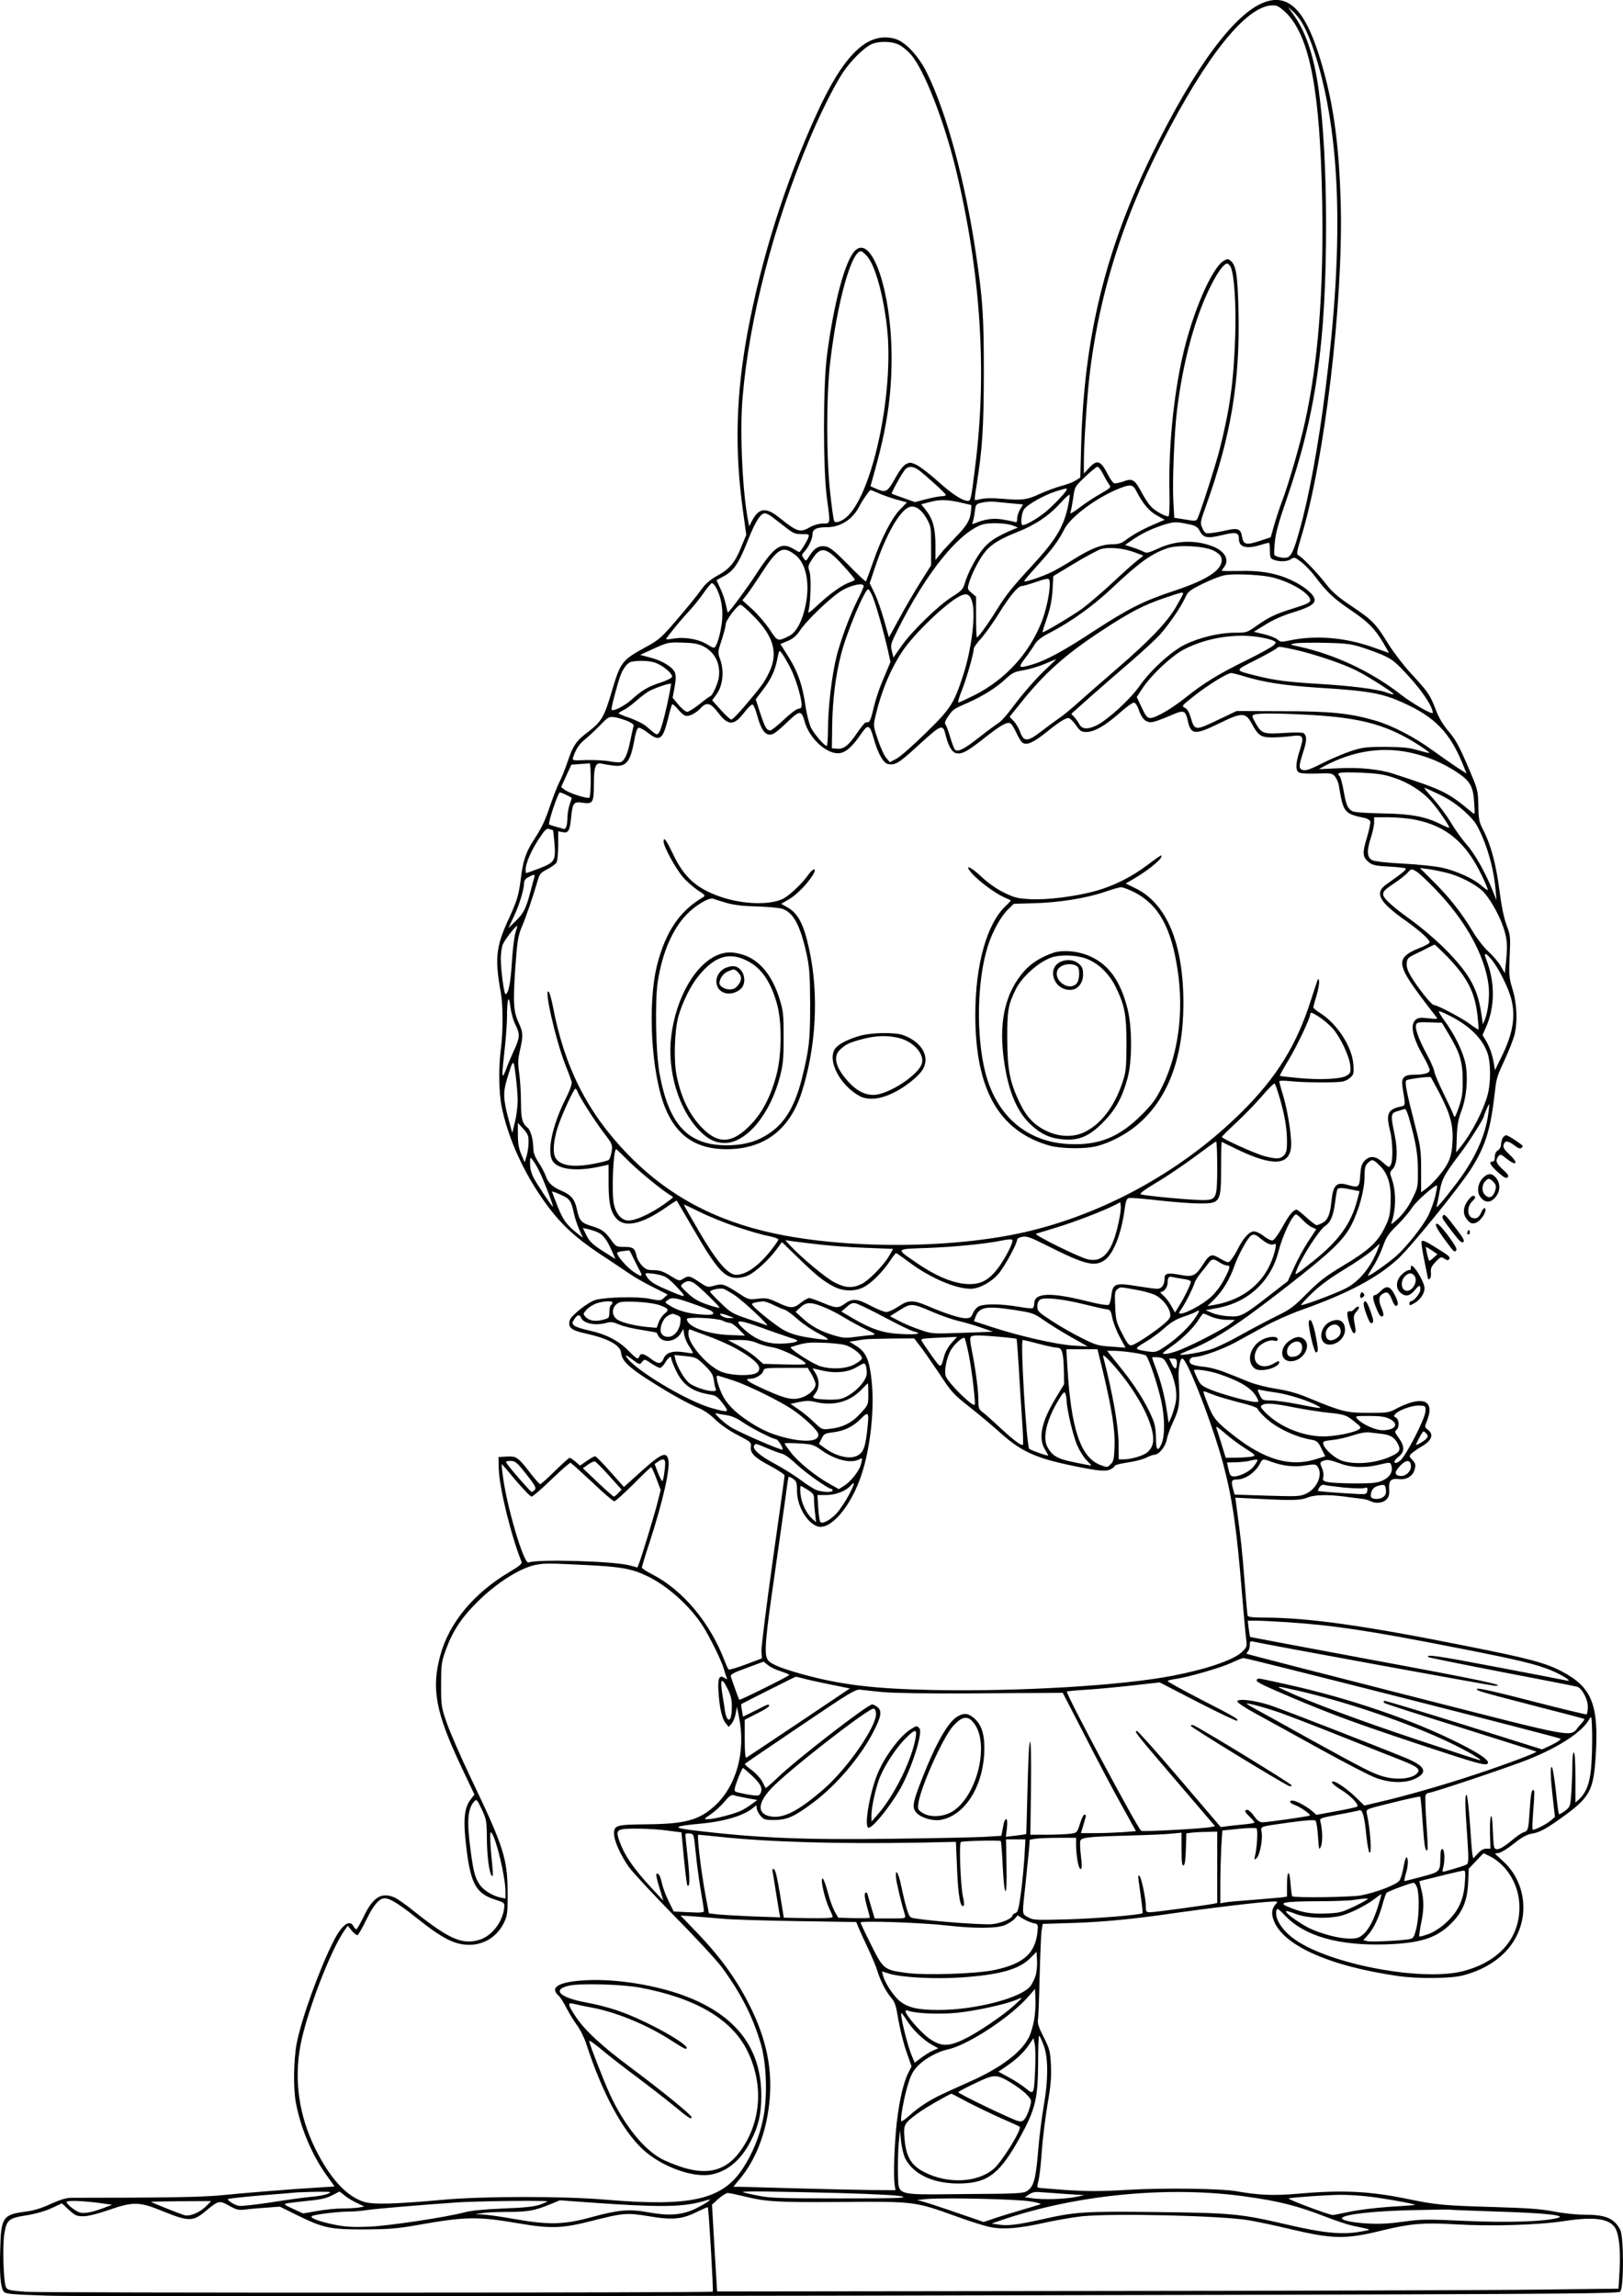
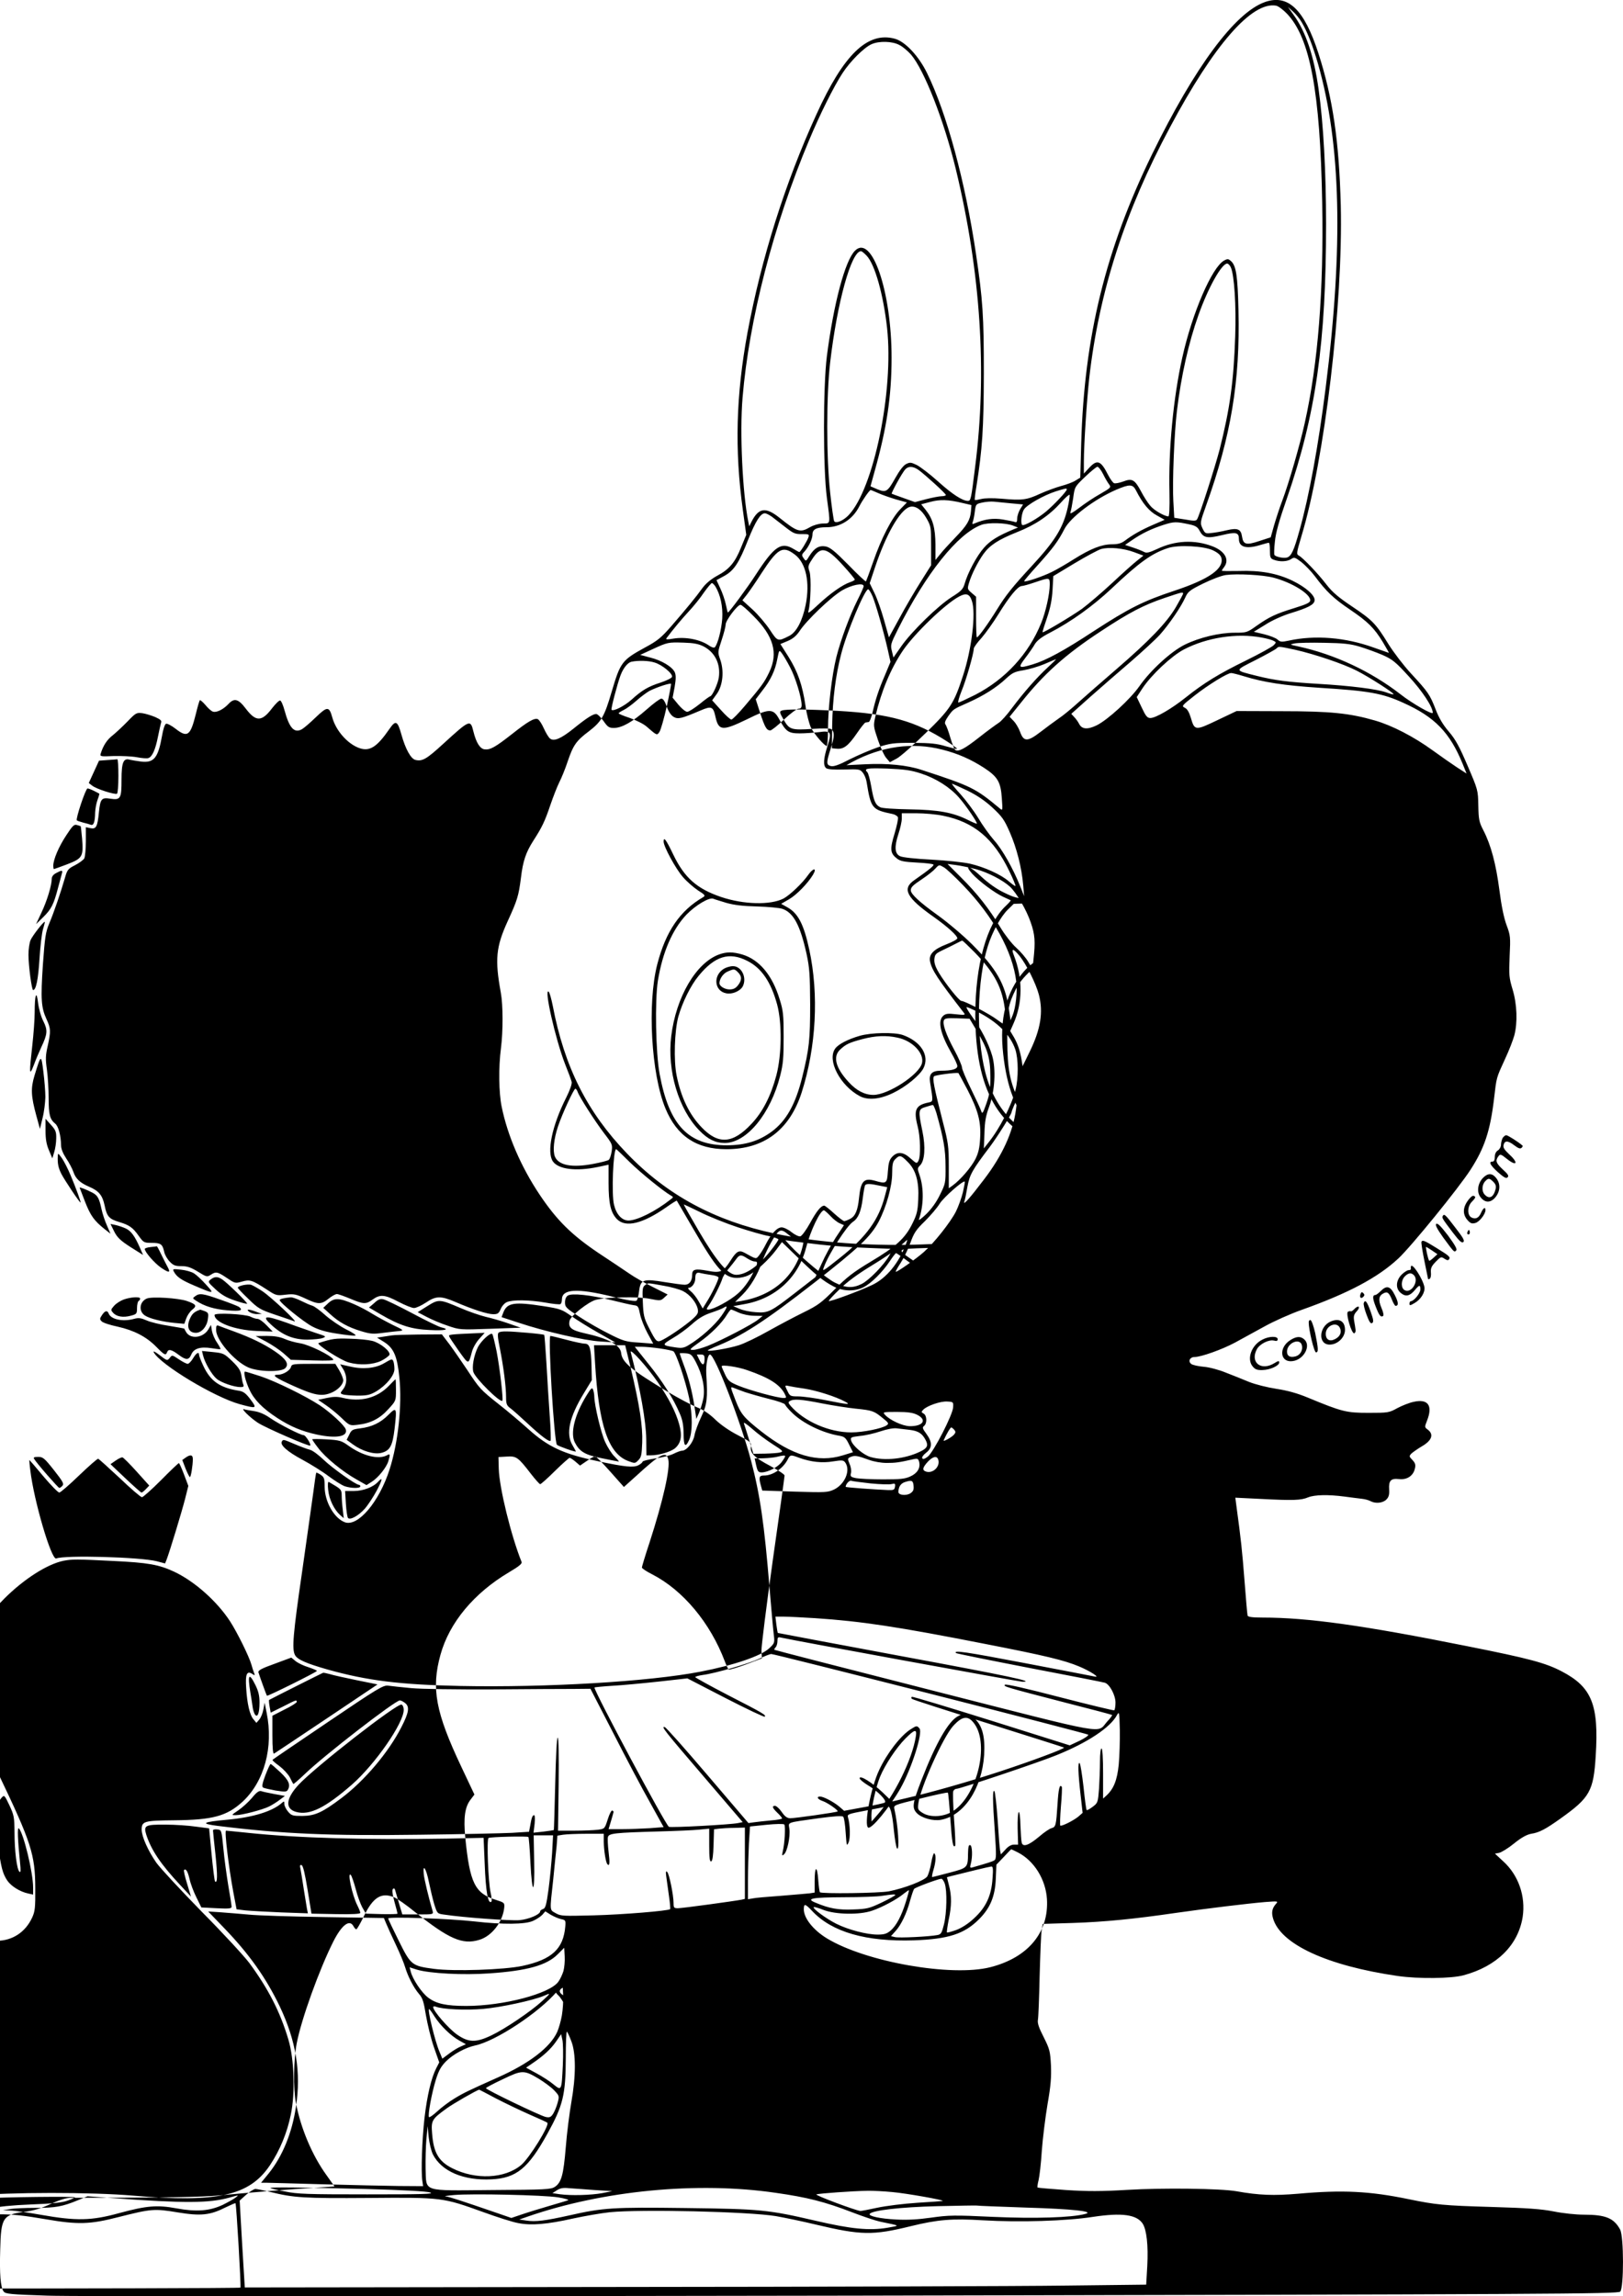
<svg xmlns="http://www.w3.org/2000/svg" version="1.0" viewBox="0 0 1046.64 1480.56" preserveAspectRatio="xMidYMid meet">
  <g transform="translate(-459.043,1737.95) scale(0.1,-0.1)" fill="#000000" stroke="none">
-     <path d="M12747 17366 c-193 -69 -451 -417 -727 -981 -300 -615 -437 -1173 -457 -1863 l-6 -222 -31 -19 c-17 -11 -58 -26 -92 -35 -33 -9 -94 -31 -136 -50 -86 -40 -116 -44 -248 -32 -61 5 -109 4 -132 -2 -20 -5 -38 -8 -41 -6 -2 2 2 41 10 86 39 247 47 373 48 728 0 373 -6 471 -51 775 -69 464 -188 905 -316 1165 -54 110 -142 203 -208 220 -175 47 -329 -102 -504 -487 -203 -443 -356 -930 -445 -1408 -74 -402 -84 -754 -30 -1144 l22 -160 -33 -80 c-39 -98 -77 -143 -155 -184 -38 -21 -71 -48 -93 -77 -46 -64 -110 -141 -200 -245 -68 -78 -91 -97 -173 -141 -148 -81 -158 -95 -214 -285 -47 -160 -66 -192 -146 -254 -83 -62 -102 -90 -138 -196 -15 -46 -40 -107 -54 -134 -14 -28 -39 -93 -57 -145 -36 -107 -54 -144 -110 -231 -48 -75 -67 -130 -80 -239 -15 -117 -23 -144 -86 -281 -75 -165 -83 -245 -44 -459 15 -81 15 -249 1 -360 -16 -121 -14 -288 5 -378 38 -185 124 -385 245 -566 110 -164 205 -258 377 -374 81 -53 171 -114 202 -135 30 -21 98 -60 151 -86 l95 -48 -23 -21 c-22 -20 -26 -20 -91 -7 -74 16 -274 12 -348 -6 -49 -13 -162 -102 -170 -134 -11 -44 10 -62 93 -81 153 -33 233 -76 239 -127 6 -61 62 -108 305 -254 64 -38 145 -81 181 -96 44 -17 83 -43 122 -81 34 -33 92 -73 145 -100 82 -42 87 -47 84 -73 -7 -42 23 -72 126 -126 50 -27 91 -54 91 -61 0 -8 -34 -254 -76 -547 -41 -294 -74 -556 -73 -583 l3 -49 -103 -39 c-57 -21 -107 -36 -111 -33 -4 2 -15 26 -25 52 -94 249 -269 459 -469 562 -36 18 -66 38 -66 44 0 5 22 79 50 163 87 269 134 477 120 534 -13 56 -51 36 -207 -107 l-79 -71 -88 99 c-48 54 -92 99 -98 99 -5 0 -29 -13 -53 -30 l-44 -30 -29 25 c-17 14 -33 25 -38 25 -4 0 -47 -38 -95 -85 -47 -47 -90 -85 -95 -85 -5 1 -31 30 -59 66 -83 108 -94 116 -156 112 l-54 -3 2 -76 c4 -126 80 -433 147 -600 5 -11 -15 -28 -81 -67 -226 -134 -385 -325 -442 -532 -60 -217 -32 -370 134 -721 l85 -180 -25 -33 c-37 -48 -46 -117 -34 -244 29 -293 62 -360 197 -402 56 -18 57 -19 54 -52 -10 -91 -80 -182 -161 -206 -108 -33 -195 5 -416 181 -54 44 -114 86 -132 93 -83 35 -138 1 -198 -126 -22 -44 -42 -80 -47 -80 -4 0 -12 9 -18 20 -25 47 -76 8 -130 -99 -91 -181 -206 -500 -236 -656 -20 -106 -23 -291 -5 -385 31 -163 105 -338 197 -465 l52 -73 -107 -7 c-157 -9 -455 -33 -626 -50 -131 -12 -359 -16 -965 -16 -31 0 -71 -12 -131 -39 -59 -28 -110 -43 -161 -50 -149 -19 -161 -36 -166 -243 -5 -162 2 -245 22 -272 11 -16 43 -19 282 -27 163 -6 2219 -5 5198 0 4533 9 4930 11 4945 26 24 25 24 357 -1 401 -40 73 -93 95 -233 95 -50 0 -136 9 -195 21 -83 16 -169 22 -405 29 -306 9 -355 14 -530 50 -252 52 -427 61 -715 35 -155 -13 -250 -10 -395 16 -101 18 -474 23 -705 9 -169 -10 -254 -10 -395 -1 -98 7 -181 14 -183 16 -3 2 0 24 6 47 6 24 16 109 21 191 6 81 23 216 37 300 21 119 25 174 22 250 -5 91 -8 104 -47 182 -32 62 -41 91 -37 112 3 15 8 143 11 283 4 140 9 273 13 295 l7 40 195 6 c207 7 390 25 665 65 203 29 458 60 575 70 82 6 85 6 69 -12 -25 -28 -30 -55 -19 -93 48 -167 349 -306 805 -372 133 -19 345 -17 425 5 214 58 351 194 380 376 20 133 -27 269 -125 358 l-54 50 27 5 c15 3 59 30 97 61 47 38 82 57 110 62 52 8 92 29 190 99 188 134 212 176 226 403 21 330 -25 444 -219 545 -105 55 -210 83 -607 162 -673 135 -1030 185 -1322 185 -66 0 -95 4 -97 13 -2 6 -11 109 -20 227 -15 191 -22 260 -52 479 l-7 54 164 -8 c209 -11 260 -9 305 10 42 17 130 19 236 5 40 -5 89 -12 110 -14 20 -2 45 -9 56 -15 33 -18 80 -13 103 10 15 15 20 31 18 64 -4 58 11 74 64 68 51 -6 92 21 102 68 6 24 2 36 -16 55 -22 23 -22 25 -6 42 10 9 41 31 70 48 61 36 75 75 36 105 -22 16 -22 17 -6 58 39 98 7 143 -86 122 -29 -6 -76 -25 -106 -41 -52 -29 -59 -30 -185 -30 -144 0 -171 7 -391 98 -70 29 -132 46 -204 57 -58 9 -135 28 -177 45 -41 17 -108 44 -150 60 -41 17 -104 34 -140 37 -35 3 -72 11 -81 18 -23 17 -9 45 21 45 42 0 177 48 261 93 44 24 130 71 190 104 61 34 169 82 240 107 301 107 491 208 623 331 82 76 391 456 466 573 89 138 126 247 151 454 17 146 14 134 72 261 25 53 51 121 59 150 22 83 18 201 -11 297 -23 76 -24 93 -19 214 6 125 5 134 -20 201 -17 46 -33 123 -46 225 -22 168 -54 290 -103 385 -28 54 -31 70 -33 160 -2 100 -2 101 -69 257 -53 124 -78 170 -121 220 -37 43 -64 88 -85 143 -37 96 -49 113 -160 233 -47 51 -112 136 -145 189 -81 132 -103 154 -234 242 -87 58 -127 92 -165 141 -56 73 -151 172 -178 187 -17 9 -16 16 16 124 150 494 269 1501 254 2134 -11 415 -51 691 -144 980 -92 285 -196 384 -346 331z m143 -75 c149 -156 214 -503 227 -1216 10 -574 -26 -1035 -113 -1425 -32 -144 -103 -389 -145 -500 -18 -47 -41 -119 -53 -160 l-21 -75 -74 -24 c-84 -28 -103 -23 -111 29 -7 48 -28 57 -97 41 -32 -8 -77 -16 -100 -18 -39 -5 -42 -3 -58 30 -16 35 -16 37 24 149 160 446 219 801 208 1256 -5 224 -15 288 -48 318 -17 15 -22 16 -44 4 -78 -42 -206 -337 -270 -625 -58 -259 -90 -594 -83 -873 2 -97 -1 -152 -7 -152 -26 1 -94 40 -117 69 -15 17 -42 59 -59 92 -41 77 -58 86 -115 64 -25 -9 -51 -14 -59 -11 -8 3 -25 27 -39 54 -47 93 -70 101 -122 45 l-34 -37 0 75 c0 113 19 399 35 544 63 552 230 1072 521 1615 283 531 528 811 684 783 14 -3 45 -26 70 -52z m96 -57 c35 -59 70 -149 104 -266 148 -516 164 -1179 50 -2084 -47 -376 -108 -708 -170 -927 -35 -126 -52 -163 -79 -172 -22 -7 -73 4 -82 16 -3 5 -2 44 3 86 5 56 27 135 78 281 186 538 252 1003 252 1767 0 335 -17 647 -48 868 -30 214 -82 371 -161 480 l-37 52 33 -30 c18 -16 44 -48 57 -71z m-2597 -144 c22 -10 55 -39 76 -62 85 -99 213 -425 289 -738 161 -665 203 -1310 125 -1920 -26 -210 -28 -220 -47 -220 -35 0 -102 44 -192 125 -52 47 -114 94 -137 106 -38 18 -44 19 -70 6 -17 -9 -43 -43 -68 -88 -51 -91 -60 -97 -117 -74 l-44 19 27 98 c78 278 109 484 109 731 0 428 -127 799 -236 690 -64 -64 -137 -338 -181 -678 -25 -195 -25 -732 0 -917 23 -173 25 -163 -28 -164 -25 -1 -59 -11 -80 -23 -65 -38 -83 -32 -199 61 -88 70 -133 64 -179 -26 l-15 -30 -6 30 c-37 181 -56 575 -37 799 42 504 199 1113 429 1660 70 168 159 346 215 432 50 77 140 167 189 188 48 21 132 19 177 -5z m-209 -1360 c53 -57 107 -250 131 -465 44 -406 -86 -1037 -248 -1207 -34 -36 -82 -56 -93 -39 -4 7 -16 90 -26 184 -25 227 -25 627 0 840 45 386 136 717 199 717 5 0 21 -13 37 -30z m2348 -75 c22 -49 35 -245 28 -444 -10 -295 -34 -466 -101 -732 -27 -104 -129 -424 -145 -448 -6 -11 -21 -11 -77 -1 l-70 11 -6 108 c-7 116 6 440 23 580 27 226 76 443 139 619 63 178 150 332 185 332 7 0 18 -11 24 -25z m-2012 -1307 c50 -38 174 -151 174 -160 0 -4 -12 -8 -27 -8 -16 0 -60 -9 -100 -19 l-72 -19 -73 26 c-40 14 -75 27 -77 28 -5 4 67 135 87 157 21 23 52 21 88 -5z m1188 -25 c13 -27 31 -57 39 -67 14 -19 10 -22 -57 -61 -40 -22 -101 -63 -136 -90 -41 -31 -61 -42 -57 -30 4 10 12 52 18 92 10 74 10 74 77 138 37 36 73 64 79 65 7 0 24 -21 37 -47z m212 -105 c43 -85 85 -135 135 -162 l50 -28 -74 -32 c-78 -34 -131 -64 -183 -103 -23 -17 -44 -23 -85 -23 -66 -1 -135 -28 -245 -97 -44 -28 -107 -65 -140 -81 -58 -29 -172 -68 -179 -60 -2 2 37 48 87 103 100 111 133 156 172 232 38 76 194 194 335 255 87 37 106 36 127 -4z m-446 6 c0 -12 -83 -100 -133 -142 -56 -47 -145 -97 -155 -87 -11 11 -4 76 12 100 19 30 129 92 204 116 64 20 72 22 72 13z m-1218 -23 c24 -11 75 -29 115 -41 l72 -20 -42 -43 c-54 -54 -124 -189 -176 -341 -23 -66 -44 -122 -46 -125 -3 -3 -54 45 -114 107 -87 88 -117 112 -145 118 -44 8 -74 -10 -106 -61 -22 -36 -22 -36 -37 -15 -14 19 -13 24 5 43 28 31 52 82 52 111 0 33 26 46 90 46 90 0 169 50 212 135 21 41 66 105 73 105 3 0 24 -9 47 -19z m1224 -94 c-29 -130 -82 -215 -232 -377 -124 -134 -168 -189 -224 -280 -55 -89 -120 -180 -130 -180 -3 0 -5 59 -5 131 l0 131 -29 25 c-28 24 -28 26 -16 66 16 54 55 131 92 184 41 57 96 93 216 141 120 47 209 108 284 191 29 33 55 55 56 50 2 -5 -3 -42 -12 -82z m-681 30 l60 -14 -3 -39 c-5 -58 -25 -92 -100 -169 -37 -39 -82 -87 -98 -108 l-31 -38 0 98 c-1 110 -17 167 -63 225 l-29 36 57 15 c63 17 116 16 207 -6z m317 -3 l76 -7 -19 -31 c-10 -17 -19 -44 -19 -60 0 -21 -4 -27 -15 -22 -8 3 -43 10 -78 16 -60 10 -115 3 -181 -25 -16 -7 -18 -5 -12 11 4 10 10 40 13 66 6 46 7 48 47 57 22 5 57 8 76 6 19 -2 69 -7 112 -11z m-547 -96 c29 -51 30 -57 30 -178 l0 -125 -68 -108 c-38 -60 -99 -164 -136 -233 l-68 -124 -32 113 c-17 61 -45 140 -62 174 l-30 62 36 108 c69 205 157 360 219 383 36 13 78 -14 111 -72z m-997 10 c17 -13 56 -43 88 -68 51 -40 63 -45 106 -44 44 0 48 -1 42 -20 -7 -23 -52 -96 -59 -96 -2 0 -19 9 -37 20 -80 48 -124 18 -243 -165 -52 -81 -173 -245 -181 -245 -1 0 -7 24 -13 53 -6 28 -22 75 -36 104 l-24 52 50 27 c63 35 95 83 155 236 47 117 79 168 107 168 8 0 28 -10 45 -22z m2695 -50 c37 -8 51 -17 63 -40 25 -47 49 -52 144 -29 91 22 110 18 110 -25 0 -52 47 -66 136 -39 27 8 52 15 57 15 4 0 7 -23 7 -50 0 -45 3 -52 26 -60 37 -14 86 -12 111 5 19 13 24 12 65 -19 24 -19 64 -60 88 -92 73 -98 120 -143 225 -214 117 -79 158 -120 214 -212 22 -38 40 -68 38 -68 -1 0 -46 16 -100 35 -181 65 -376 81 -545 44 -47 -10 -56 -9 -73 7 -11 10 -50 25 -86 34 l-67 16 75 46 c41 27 111 58 159 73 115 35 154 55 158 82 5 32 -56 86 -142 128 -99 48 -209 68 -347 63 -60 -1 -109 -1 -109 2 0 3 7 14 15 24 36 48 3 104 -78 134 -115 43 -238 37 -354 -18 -52 -24 -69 -28 -85 -19 -11 6 -43 19 -71 28 l-51 17 45 31 c64 44 125 73 202 98 69 22 82 22 170 3z m-1138 -8 l30 -12 -25 -10 c-103 -43 -153 -73 -194 -120 -47 -53 -105 -162 -125 -233 -10 -34 -22 -47 -83 -85 -88 -56 -258 -221 -325 -317 l-51 -73 -10 42 c-10 39 -8 46 39 140 181 360 384 615 537 673 43 17 161 14 207 -5z m1288 -159 c33 -16 49 -31 54 -49 17 -69 -79 -137 -302 -211 -203 -67 -295 -114 -520 -260 -193 -127 -308 -189 -394 -215 -94 -28 -98 -24 -48 42 24 31 52 72 62 90 14 22 43 45 98 73 135 70 277 172 397 285 180 170 259 226 363 260 67 22 232 13 290 -15z m-508 -12 l59 -22 -39 -31 c-22 -17 -95 -82 -162 -145 -68 -63 -156 -138 -195 -167 -71 -50 -249 -156 -254 -151 -2 2 11 43 28 92 22 65 32 115 36 180 l5 90 136 82 c75 45 152 86 171 92 50 15 146 6 215 -20z m-2189 -15 c72 -54 99 -179 70 -325 -21 -103 -60 -177 -107 -200 -73 -37 -74 -36 -124 40 -26 39 -76 98 -112 131 l-65 59 30 38 c16 21 59 83 94 138 105 161 136 178 214 119z m312 -71 c42 -46 76 -87 75 -91 -2 -4 -15 -11 -30 -16 -48 -16 -128 -72 -204 -143 -57 -53 -71 -63 -65 -43 14 49 19 216 7 253 -11 32 -10 40 13 75 58 93 93 87 204 -35z m2775 -78 c118 -31 237 -104 237 -146 0 -14 -21 -25 -102 -50 -120 -37 -161 -56 -245 -115 -60 -43 -64 -44 -140 -44 -100 0 -228 -31 -322 -77 -89 -44 -221 -165 -293 -268 -59 -84 -203 -216 -275 -252 -60 -29 -96 -26 -114 10 -6 12 -20 32 -31 43 l-19 21 123 110 c68 60 185 162 260 226 75 65 160 143 189 175 58 65 135 177 163 239 17 38 28 47 115 90 53 26 118 51 146 55 73 10 241 1 308 -17z m-1443 -45 c0 -59 -26 -177 -55 -247 -81 -200 -230 -362 -425 -463 -54 -27 -103 -50 -109 -50 -5 0 4 33 20 73 29 69 79 243 79 274 0 8 22 39 49 68 26 30 76 99 111 156 70 113 124 179 149 180 9 0 48 11 86 24 95 32 95 32 95 -15z m-2156 -12 c32 -53 49 -129 44 -207 -5 -71 -29 -165 -48 -185 -5 -5 -21 0 -37 11 -55 39 -151 58 -230 45 -38 -7 -51 -6 -45 2 44 59 96 121 142 171 31 33 76 88 99 123 24 34 48 62 52 62 5 0 15 -10 23 -22z m956 2 c0 -6 -17 -45 -39 -88 -51 -102 -108 -255 -137 -369 -29 -117 -54 -327 -54 -465 0 -60 -4 -108 -8 -108 -15 0 -80 75 -102 118 -11 24 -28 87 -35 140 -20 136 -50 221 -110 317 l-52 82 48 20 c34 15 55 33 76 64 43 67 203 220 274 262 62 36 139 51 139 27z m58 -67 c21 -52 70 -221 98 -345 l17 -76 -35 -84 c-42 -97 -62 -160 -81 -243 -8 -33 -19 -61 -25 -61 -7 -1 -16 -2 -20 -3 -5 0 -30 -32 -56 -70 -55 -80 -85 -103 -129 -99 l-32 3 2 150 c3 167 22 320 58 458 36 141 152 417 174 417 5 0 18 -21 29 -47z m2002 19 c0 -4 -21 -43 -46 -86 -58 -100 -172 -218 -384 -401 -91 -78 -201 -175 -245 -214 -44 -40 -102 -88 -130 -106 -27 -19 -79 -57 -115 -85 -83 -64 -108 -64 -131 0 -9 25 -28 57 -42 71 l-26 27 71 88 c150 189 288 313 520 465 182 120 274 168 411 214 110 37 117 39 117 27z m-1362 -47 c27 -78 -1 -312 -58 -484 -58 -178 -80 -212 -240 -368 -80 -78 -164 -153 -188 -165 l-43 -23 -23 27 c-13 14 -37 67 -54 117 -30 89 -30 91 -16 153 37 159 98 306 177 423 75 110 272 300 362 348 46 25 68 18 83 -28z m-1410 -96 c132 -131 162 -241 103 -364 -31 -64 -46 -86 -159 -219 -40 -47 -78 -86 -85 -86 -7 0 -37 27 -68 62 l-56 62 31 43 c38 55 47 146 21 220 -17 47 -16 49 9 125 14 42 26 88 26 101 0 26 76 127 96 127 7 0 44 -32 82 -71z m3278 -140 c32 -6 67 -15 77 -21 18 -9 18 -11 2 -28 -10 -11 -90 -55 -179 -99 -174 -85 -272 -145 -391 -240 -89 -71 -192 -131 -226 -131 -20 0 -30 12 -56 68 l-32 67 36 55 c57 87 188 210 268 252 148 77 341 107 501 77z m-3599 -57 c74 -38 111 -113 99 -200 -6 -42 -43 -122 -56 -122 -3 0 -34 -22 -68 -50 -34 -27 -70 -50 -80 -50 -10 0 -35 20 -56 45 l-38 46 13 69 c9 52 9 76 1 95 -16 35 -85 77 -159 95 l-64 17 78 36 c100 46 102 46 203 43 64 -2 95 -8 127 -24z m4232 -2 c40 -12 106 -36 146 -53 65 -29 84 -44 169 -137 87 -94 156 -198 156 -236 0 -16 -133 60 -208 119 -191 148 -424 257 -657 308 -60 13 -60 13 -25 20 19 4 105 6 190 4 124 -2 170 -7 229 -25z m-416 -20 c124 -28 309 -90 397 -135 75 -38 243 -145 237 -152 -2 -2 -23 3 -46 12 -62 22 -233 43 -436 55 -201 12 -284 23 -397 51 -151 38 -150 32 -10 103 68 35 128 68 135 75 14 14 11 14 120 -9z m-3258 -112 c35 -65 75 -197 75 -245 0 -16 -6 -23 -20 -23 -11 0 -53 -31 -94 -70 -40 -38 -80 -70 -88 -70 -24 0 -35 20 -66 114 l-28 87 42 55 c55 70 83 130 97 204 12 60 12 60 29 38 10 -13 34 -53 53 -90z m1663 -1 c-72 -66 -154 -160 -231 -262 -32 -44 -71 -87 -86 -96 -14 -9 -71 -50 -124 -92 -95 -75 -135 -96 -156 -83 -6 4 -20 39 -32 79 -11 40 -26 78 -31 85 -8 9 -3 24 17 53 34 47 29 44 130 89 99 44 182 97 243 154 41 38 56 45 113 54 36 6 97 24 135 40 38 17 71 30 74 31 3 0 -21 -23 -52 -52z m-2537 31 c49 -14 120 -73 113 -93 -3 -8 -36 -24 -72 -36 -82 -26 -122 -50 -188 -110 -47 -42 -118 -78 -130 -66 -5 5 38 169 58 222 18 48 47 83 71 88 45 9 111 7 148 -5z m3799 -88 c130 -40 260 -60 488 -75 321 -20 406 -35 542 -97 203 -91 300 -191 383 -394 l25 -62 -62 40 c-33 22 -104 71 -156 109 -121 88 -262 161 -373 193 -163 47 -286 60 -602 60 l-290 1 -124 -59 c-142 -68 -147 -68 -171 15 -11 36 -23 58 -39 65 -22 11 -19 14 62 78 92 72 213 146 237 146 8 0 44 -9 80 -20z m-3720 -196 c-17 -76 -38 -149 -46 -162 -17 -26 -16 -26 -84 33 -19 17 -68 41 -107 55 -40 13 -73 27 -73 30 0 4 15 13 33 22 17 8 55 36 82 60 28 25 66 53 84 63 50 25 136 53 139 45 1 -4 -11 -69 -28 -146z m3046 -26 c12 -34 28 -57 45 -67 29 -16 49 -11 174 42 70 30 81 26 96 -44 20 -88 46 -89 201 -14 145 72 171 72 209 2 43 -80 60 -92 132 -92 34 0 90 4 124 8 79 11 85 1 55 -92 -25 -78 -28 -124 -8 -140 9 -8 49 -11 116 -9 96 3 103 2 120 -20 11 -13 22 -40 25 -60 28 -172 34 -179 168 -207 15 -3 31 -13 34 -21 3 -9 -7 -56 -22 -106 -31 -101 -28 -127 17 -161 21 -16 47 -21 128 -25 55 -3 103 -8 106 -13 4 -7 -23 -30 -123 -100 -82 -56 -51 -114 127 -239 87 -62 150 -119 150 -136 0 -7 -31 -24 -70 -39 -83 -32 -115 -65 -106 -110 12 -57 51 -116 220 -334 9 -12 1 -13 -53 -7 -52 6 -66 4 -82 -10 -37 -33 -19 -114 51 -237 22 -38 40 -77 40 -87 0 -20 -36 -30 -106 -30 -59 0 -78 -21 -70 -74 21 -128 21 -124 -10 -131 -83 -17 -97 -47 -70 -153 18 -69 21 -194 5 -223 -10 -19 -12 -19 -50 15 -47 43 -85 47 -119 11 -18 -19 -24 -39 -28 -95 -5 -78 -9 -81 -85 -59 -70 19 -90 -3 -101 -112 -8 -80 -24 -117 -57 -134 -15 -8 -33 -15 -38 -15 -6 0 -36 23 -66 50 -30 28 -59 50 -63 50 -21 0 -49 -34 -91 -111 -26 -47 -54 -85 -64 -87 -9 -2 -35 10 -56 27 -21 17 -50 31 -64 31 -29 0 -67 -40 -102 -109 -12 -25 -32 -57 -43 -71 -21 -26 -16 -27 -94 16 -35 19 -52 11 -89 -48 -49 -76 -66 -84 -149 -68 -80 15 -100 10 -100 -25 0 -41 -18 -65 -48 -65 -15 0 -73 8 -129 17 -137 23 -156 17 -165 -56 -3 -29 -11 -58 -16 -63 -7 -7 -59 1 -159 26 -225 55 -323 49 -323 -19 0 -13 -4 -27 -10 -30 -5 -3 -49 1 -97 10 -105 18 -212 19 -248 3 -15 -6 -33 -27 -40 -45 -12 -28 -19 -33 -48 -33 -37 0 -133 31 -244 79 -94 40 -125 40 -190 -4 -29 -19 -63 -35 -77 -35 -13 0 -58 18 -100 40 -88 47 -119 49 -166 15 -43 -32 -60 -31 -145 5 -39 16 -77 30 -86 30 -9 0 -33 -13 -54 -30 -47 -38 -67 -38 -149 1 -61 28 -73 31 -127 25 -59 -7 -63 -6 -122 33 -96 62 -109 66 -161 51 -43 -12 -45 -11 -97 24 -61 41 -70 42 -104 20 -23 -15 -27 -14 -82 20 -46 28 -69 36 -107 36 -41 0 -52 5 -76 30 -16 17 -32 45 -35 63 -11 49 -22 57 -80 57 -50 0 -53 2 -84 45 -39 55 -61 70 -128 90 -63 19 -78 36 -92 106 -14 66 -37 94 -100 121 -59 25 -87 52 -102 97 -7 20 -27 58 -46 86 -21 32 -33 62 -33 85 -1 62 -17 123 -38 139 -34 28 -42 57 -42 163 0 57 -5 140 -11 184 -10 69 -9 93 5 154 21 95 20 112 -8 173 -34 74 -38 127 -23 352 13 178 17 207 41 265 30 70 74 200 101 293 15 53 20 59 65 82 27 14 54 34 60 44 5 11 10 60 10 110 l0 91 29 -6 c37 -8 46 8 55 101 9 88 17 98 73 89 67 -10 73 0 73 122 0 112 12 142 54 129 12 -3 45 -8 74 -12 81 -9 108 24 133 165 7 43 18 76 26 79 7 3 34 -11 60 -31 78 -61 97 -48 132 93 11 46 23 87 26 90 3 2 19 -11 36 -31 16 -20 38 -40 49 -43 23 -7 66 14 99 49 38 41 64 34 112 -29 65 -86 103 -86 169 1 23 30 47 53 53 51 7 -2 19 -30 28 -63 31 -114 62 -149 111 -123 13 7 53 41 90 77 76 73 87 73 108 -3 24 -85 101 -171 177 -196 65 -21 111 9 191 125 40 58 52 53 77 -37 26 -93 61 -156 90 -163 45 -11 72 5 180 104 171 156 175 158 194 80 18 -73 43 -113 73 -116 36 -4 68 14 174 97 105 83 145 106 168 98 9 -4 26 -30 39 -59 13 -29 31 -59 40 -66 25 -21 71 -1 152 64 84 68 125 94 146 94 8 0 29 -20 47 -45 27 -39 36 -45 67 -45 51 0 119 38 210 118 44 39 87 71 96 71 11 1 23 -17 35 -51z m1105 -28 c332 -19 498 -65 703 -197 37 -24 67 -46 64 -48 -2 -2 -35 6 -73 17 -56 17 -97 21 -210 22 -127 0 -148 -3 -225 -28 -47 -16 -129 -51 -183 -78 -71 -37 -104 -48 -122 -44 -31 8 -31 21 0 118 24 74 24 104 1 121 -6 4 -59 5 -118 1 -140 -9 -151 -5 -188 59 -27 47 -28 53 -12 59 25 10 162 9 363 -2z m-4403 -40 c35 -16 43 -24 37 -37 -3 -10 -12 -50 -20 -90 -16 -81 -36 -128 -61 -137 -9 -4 -43 -1 -74 5 -32 6 -98 9 -149 8 -87 -4 -91 -3 -85 16 16 51 40 89 78 118 22 18 65 58 96 90 52 54 57 57 95 52 21 -3 59 -15 83 -25z m5076 -210 c99 -25 183 -62 268 -117 89 -58 108 -92 115 -196 6 -80 5 -82 -13 -66 -158 131 -181 143 -506 249 -91 30 -220 43 -358 36 l-125 -6 36 20 c191 102 389 130 583 80z m-5314 -169 c0 -61 -4 -112 -9 -115 -13 -8 -135 31 -160 52 l-22 17 33 72 33 72 55 4 c30 2 58 4 63 5 4 1 7 -47 7 -107z m5177 15 c95 -31 185 -88 243 -154 43 -48 122 -164 116 -169 -2 -2 -26 8 -54 22 -99 50 -192 67 -378 70 -103 2 -180 7 -192 14 -31 16 -41 41 -57 133 -8 45 -19 86 -25 92 -25 25 -4 28 128 24 112 -5 152 -10 219 -32z m298 -110 c63 -31 113 -65 162 -110 62 -58 76 -77 112 -160 44 -101 76 -226 86 -341 l6 -70 -25 63 c-46 115 -116 239 -169 298 -29 33 -75 97 -102 143 -28 46 -79 114 -113 152 -35 38 -60 69 -56 69 4 0 49 -20 99 -44z m-5632 -2 c18 -9 33 -17 34 -18 1 -1 -4 -20 -12 -41 -8 -22 -14 -58 -15 -80 -1 -62 -10 -87 -29 -79 -9 3 -31 10 -49 14 -19 5 -36 11 -40 14 -9 9 57 206 69 206 6 0 24 -7 42 -16z m5475 -160 c199 -40 327 -147 428 -359 24 -49 41 -91 39 -94 -2 -2 -21 11 -42 29 -49 44 -160 94 -253 115 -41 9 -153 21 -249 26 -99 5 -184 14 -200 22 -35 16 -38 60 -11 143 12 36 22 81 22 100 l0 34 94 0 c52 0 130 -7 172 -16z m-5561 -68 c1 -1 5 -38 9 -81 9 -115 2 -126 -96 -164 -45 -17 -84 -31 -86 -31 -2 0 -4 10 -4 23 1 40 35 121 84 195 41 63 51 72 69 66 12 -3 23 -7 24 -8z m5691 -381 c194 -201 319 -427 342 -620 8 -66 -3 -167 -23 -217 l-14 -33 -11 77 c-24 158 -80 256 -237 413 -55 55 -155 140 -222 188 -117 84 -173 136 -173 160 0 20 12 32 75 74 33 22 71 52 84 67 23 25 24 25 53 8 17 -9 73 -62 126 -117z m84 104 c76 -21 169 -69 217 -112 42 -39 107 -150 134 -230 28 -79 31 -125 18 -242 l-6 -60 -27 46 c-15 26 -50 67 -79 93 -28 25 -73 83 -100 128 -72 120 -151 221 -253 322 l-89 89 54 -7 c30 -4 89 -16 131 -27z m-5896 -26 c-3 -10 -14 -52 -25 -93 -28 -108 -44 -139 -96 -190 l-46 -45 35 75 c36 76 66 175 66 217 0 14 10 28 28 37 36 20 44 20 38 -1z m-122 -360 c-8 -26 -18 -113 -23 -193 -8 -130 -22 -200 -41 -200 -9 0 -30 157 -30 228 0 35 6 77 14 95 12 27 81 117 91 117 2 0 -3 -21 -11 -47z m6008 -150 c132 -137 180 -230 197 -385 5 -46 8 -85 6 -86 -2 -2 -27 14 -57 36 -50 38 -210 122 -232 122 -14 0 -101 109 -144 180 -24 40 -32 65 -30 89 3 31 9 37 53 58 28 13 66 32 85 42 19 10 38 19 41 20 3 1 39 -34 81 -76z m291 -25 c43 -54 104 -176 123 -248 29 -113 12 -222 -60 -369 l-45 -92 -6 38 c-10 60 -25 105 -50 149 l-24 40 20 45 c61 135 62 293 4 442 -20 49 -4 47 38 -5z m-6297 -419 c29 -58 27 -82 -14 -169 -14 -30 -36 -82 -48 -115 -29 -75 -30 -54 -9 130 8 72 15 166 15 210 0 116 12 149 22 62 5 -39 19 -89 34 -118z m6022 62 c131 -66 213 -148 246 -244 20 -61 21 -184 1 -262 -26 -100 -102 -249 -174 -338 l-30 -38 4 98 c2 77 9 114 31 173 36 98 44 239 19 326 -22 77 -72 175 -129 252 -25 34 -41 62 -36 62 6 0 36 -13 68 -29z m-4 -121 c71 -118 89 -178 89 -295 1 -82 -4 -114 -25 -175 -23 -65 -27 -72 -34 -50 -4 13 -34 78 -66 143 -32 65 -58 127 -58 138 0 11 -22 62 -49 112 -54 100 -77 167 -68 191 5 14 21 16 86 14 l80 -3 45 -75z m-6005 -430 c-1 -36 -8 -96 -18 -135 l-17 -70 -23 84 c-35 128 -37 177 -12 260 42 138 43 138 57 26 7 -55 13 -129 13 -165z m5945 50 c70 -135 90 -210 83 -316 -3 -61 -11 -95 -31 -135 -27 -52 -95 -132 -146 -169 l-25 -18 0 142 c0 129 -4 153 -37 281 -59 231 -70 287 -58 299 8 8 138 25 157 21 1 -1 27 -48 57 -105z m314 -132 c-19 -144 -88 -295 -205 -448 -91 -120 -137 -172 -128 -145 4 11 13 54 20 96 15 80 30 107 146 260 48 64 139 209 139 222 0 8 30 77 33 77 2 0 0 -28 -5 -62z m-513 -20 c46 -163 59 -236 59 -343 1 -108 0 -113 -36 -185 -23 -48 -56 -93 -89 -125 -28 -27 -50 -43 -47 -35 32 91 33 205 4 288 -14 40 -14 44 4 62 30 30 36 118 15 219 -28 135 -27 143 20 157 22 7 43 13 47 13 4 1 14 -23 23 -51z m-5676 -164 c0 -27 -6 -67 -13 -89 l-12 -40 -22 52 c-16 38 -22 71 -22 127 l0 76 35 -39 c30 -33 35 -45 34 -87z m93 -239 c34 -80 68 -175 64 -175 -7 0 -104 146 -124 185 -20 40 -25 67 -23 114 1 22 3 20 28 -15 14 -21 39 -70 55 -109z m5398 87 c53 -52 74 -127 68 -242 -3 -74 -9 -98 -38 -156 -46 -94 -105 -148 -268 -245 -113 -68 -153 -99 -233 -179 -85 -86 -108 -103 -200 -148 -57 -28 -159 -82 -227 -120 -67 -38 -153 -80 -191 -92 -63 -20 -191 -42 -200 -34 -2 2 16 11 40 21 177 69 322 163 649 418 281 219 362 296 413 392 50 96 87 229 87 314 0 56 4 73 20 89 28 28 37 26 80 -18z m356 -196 c-9 -36 -29 -92 -45 -124 -35 -69 -140 -202 -208 -262 -51 -45 -175 -132 -180 -126 -2 2 12 27 31 56 19 29 48 87 63 129 23 65 37 86 94 141 36 36 80 87 96 114 26 40 150 150 161 141 2 -2 -4 -32 -12 -69z m-538 43 l50 -10 -15 -57 c-39 -152 -120 -264 -288 -397 -117 -93 -118 -93 -104 -58 31 84 146 262 185 288 35 23 53 66 64 151 5 41 12 80 15 85 8 12 33 11 93 -2z m-5078 -44 c36 -18 46 -37 61 -107 6 -29 22 -77 35 -106 l23 -53 -37 29 c-69 55 -92 88 -127 177 -19 49 -35 90 -35 91 0 5 45 -13 80 -31z m4761 -151 c18 -20 46 -42 61 -48 l27 -12 -53 -80 c-29 -45 -70 -120 -91 -168 l-40 -87 -125 -97 c-165 -128 -179 -135 -260 -129 -36 2 -83 12 -105 22 l-40 17 72 13 c200 35 349 172 398 365 28 109 91 240 115 240 3 0 22 -16 41 -36z m-4544 -81 c35 -16 59 -50 92 -125 l20 -46 -81 51 c-65 42 -85 61 -105 100 l-24 49 33 -7 c18 -4 48 -14 65 -22z m4270 -37 c41 -34 69 -47 88 -39 15 5 16 1 10 -28 -43 -197 -187 -328 -399 -364 l-39 -6 46 45 c53 53 99 130 127 211 20 58 71 156 98 188 20 23 35 22 69 -7z m762 -63 c-47 -125 -126 -220 -217 -264 -81 -39 -274 -110 -281 -104 -2 3 30 38 71 77 50 49 119 99 208 153 73 44 153 99 179 122 25 23 47 42 48 43 1 0 -2 -12 -8 -27z m-4804 -65 c14 -29 33 -66 41 -81 23 -41 12 -43 -41 -7 -42 29 -105 101 -105 121 0 4 17 10 38 12 20 2 38 4 40 5 1 1 14 -22 27 -50z m3780 -28 c17 -11 38 -20 48 -20 24 0 22 -13 -19 -91 -22 -42 -57 -88 -87 -114 -49 -45 -160 -105 -192 -105 -15 0 -14 3 3 28 24 33 77 138 87 172 4 14 22 41 39 62 17 20 39 48 49 62 22 31 33 32 72 6z m-3567 -97 c16 -10 50 -42 77 -72 57 -62 54 -62 -79 -5 -82 35 -110 55 -128 88 -10 18 -7 19 46 13 31 -3 69 -14 84 -24z m3335 -10 c26 -3 47 -11 47 -17 0 -16 -43 -105 -75 -155 l-27 -44 -25 44 c-13 24 -36 54 -51 66 -15 12 -22 22 -15 23 21 0 43 31 43 59 0 35 9 44 35 36 11 -3 41 -8 68 -12z m-3153 -29 c31 -21 160 -146 160 -156 0 -3 -34 5 -75 19 -57 19 -89 37 -128 73 -51 47 -51 49 -32 64 26 20 45 20 75 0z m259 -76 c59 -40 234 -205 206 -194 -11 4 -67 24 -125 43 -97 33 -110 41 -172 102 -38 36 -68 68 -68 72 0 12 65 26 88 18 12 -5 44 -23 71 -41z m2585 36 c49 -8 106 -24 127 -35 44 -22 86 -73 95 -115 5 -26 0 -35 -34 -66 -44 -39 -140 -106 -190 -132 -40 -21 -43 -18 -94 83 -28 55 -33 77 -36 159 -4 84 -2 97 14 109 22 16 11 16 118 -3z m-2854 -91 c58 -20 111 -41 118 -46 29 -23 9 -29 -75 -22 -84 7 -148 26 -202 62 -23 15 -24 16 -6 29 28 21 50 18 165 -23z m2518 -2 c64 -16 130 -31 146 -33 27 -3 30 -8 40 -58 6 -30 28 -85 48 -122 l37 -68 -92 7 c-84 5 -101 10 -192 56 -55 27 -142 77 -192 110 -86 56 -93 63 -93 93 0 21 7 37 18 44 26 17 147 4 280 -29z m-3038 10 c0 -6 -4 -13 -10 -16 -5 -3 -10 -24 -10 -45 0 -37 -2 -40 -41 -50 -48 -13 -91 -6 -113 19 -16 18 -16 20 6 45 13 15 41 33 63 41 46 16 105 19 105 6z m302 -16 c60 -21 66 -31 34 -56 -14 -11 -31 -36 -38 -55 l-13 -36 -66 6 c-77 8 -156 27 -187 47 -43 27 -37 89 11 110 33 14 205 3 259 -16z m736 1 c26 -13 58 -27 72 -31 14 -4 52 -32 85 -62 33 -29 93 -70 134 -91 43 -21 68 -38 58 -40 -9 -2 -63 4 -119 13 -72 11 -119 25 -160 47 -56 30 -208 153 -208 169 0 7 27 14 73 18 10 0 39 -10 65 -23z m341 -21 c35 -15 88 -43 118 -62 31 -19 90 -51 132 -72 68 -32 73 -36 46 -39 -16 -1 -64 -7 -106 -12 -66 -9 -83 -8 -145 11 -83 25 -143 58 -200 111 l-43 39 32 30 c39 36 71 35 166 -6z m376 -59 c88 -47 172 -88 188 -91 59 -14 22 -22 -75 -17 -118 5 -194 29 -317 101 l-75 44 34 29 c24 23 39 29 59 24 14 -3 98 -43 186 -90z m311 34 c53 -23 126 -48 163 -57 36 -8 102 -27 145 -42 l80 -28 -196 -7 c-195 -7 -197 -7 -275 20 -43 14 -104 40 -136 57 l-57 30 62 39 c74 46 78 46 214 -12z m535 12 c108 -17 119 -21 180 -64 35 -25 114 -74 174 -108 l110 -62 -95 6 c-105 6 -355 63 -532 122 l-107 35 12 32 c25 61 70 68 258 39z m1147 -64 c-42 -59 -133 -141 -210 -187 -31 -19 -46 -21 -85 -15 -90 13 -91 16 -19 59 37 21 93 62 124 90 41 37 75 58 122 74 36 12 72 26 80 31 33 21 29 7 -12 -52z m-3332 32 c24 -10 26 -14 21 -51 -6 -49 -41 -89 -77 -89 -50 0 -64 43 -34 101 12 24 28 37 61 48 1 1 14 -4 29 -9z m334 -5 l35 -13 -31 -1 c-16 -1 -39 6 -50 14 -25 19 -3 19 46 0z m3111 -5 c26 -11 67 -20 99 -20 l55 -1 -30 -24 c-36 -30 -234 -133 -324 -169 -36 -14 -78 -26 -94 -26 -28 0 -25 3 39 49 74 52 148 126 179 179 11 17 22 32 26 32 4 0 26 -9 50 -20z m-4064 -5 c14 -39 92 -55 164 -35 29 8 44 6 81 -10 24 -11 89 -27 144 -35 54 -9 99 -17 99 -18 0 -1 5 -11 11 -21 27 -49 110 -40 144 16 l17 29 6 -38 c4 -21 18 -55 33 -76 14 -21 24 -40 22 -42 -1 -2 -28 1 -58 6 -72 11 -114 -2 -130 -41 -16 -38 -35 -37 -84 0 -44 33 -64 37 -72 15 -9 -23 -17 -19 -70 35 -64 65 -143 106 -250 130 -48 10 -94 25 -102 34 -13 13 -13 18 2 40 19 29 34 33 43 11z m915 -21 c15 -8 35 -14 45 -14 11 0 37 -19 58 -41 l40 -41 -105 4 c-141 6 -270 55 -270 103 0 16 198 6 232 -11z m427 -107 c60 -19 63 -21 40 -30 -13 -6 -58 -10 -99 -11 -89 0 -158 27 -229 91 -72 64 -48 69 97 17 70 -26 156 -55 191 -67z m-534 12 c114 -42 194 -81 265 -129 72 -49 92 -82 66 -108 -27 -27 -176 -24 -241 6 -89 41 -205 176 -205 240 0 29 3 33 18 27 9 -4 53 -20 97 -36z m1894 -9 c57 -5 105 -11 107 -13 2 -2 8 -82 14 -178 5 -96 15 -247 21 -337 7 -89 9 -165 6 -168 -9 -9 -62 31 -150 113 -43 40 -91 83 -107 95 -26 19 -30 28 -30 73 0 68 -17 199 -40 315 -15 73 -16 96 -7 102 16 10 58 9 186 -2z m-312 -39 c-20 -22 -41 -59 -47 -83 -23 -85 -20 -85 -84 4 -32 46 -61 88 -63 95 -5 12 4 13 186 21 l43 2 -35 -39z m112 -81 c21 -109 44 -310 37 -318 -14 -14 -169 139 -186 183 -12 31 2 110 29 164 22 41 81 95 92 83 4 -4 16 -54 28 -112z m-302 43 c28 -38 78 -111 113 -163 79 -120 84 -126 205 -222 55 -43 140 -115 189 -159 129 -116 227 -161 454 -208 171 -36 223 -41 255 -25 15 8 27 18 27 23 0 5 37 14 82 21 45 6 99 20 120 31 20 10 44 19 53 19 29 0 72 53 80 99 4 24 24 78 44 120 37 78 42 118 32 276 -3 59 9 125 24 125 31 0 199 -435 265 -685 58 -221 85 -405 119 -820 11 -132 23 -266 27 -298 7 -56 6 -58 -29 -91 -53 -50 -230 -110 -444 -151 -332 -64 -990 -103 -1548 -92 -387 8 -599 34 -856 106 -136 39 -195 64 -210 93 -21 38 -13 134 45 533 30 209 62 439 72 510 9 72 18 131 20 133 1 2 14 -4 28 -13 23 -16 26 -24 26 -79 1 -95 60 -200 129 -227 84 -33 223 130 290 341 55 172 81 414 63 591 -14 139 -36 190 -99 230 l-45 28 34 5 c18 3 44 7 58 9 14 3 93 5 176 6 l150 1 51 -67z m-1066 38 c24 -11 71 -24 104 -29 57 -10 195 -77 211 -104 5 -7 -37 -9 -133 -6 l-141 4 -46 41 c-25 22 -76 56 -113 76 l-68 36 71 1 c49 0 85 -6 115 -19z m1819 -6 c52 -14 105 -25 118 -25 31 0 40 -30 43 -141 l2 -94 -51 -84 c-94 -154 -118 -261 -74 -335 12 -20 22 -39 22 -41 0 -6 -113 34 -122 43 -18 18 -59 702 -42 702 5 0 52 -11 104 -25z m-1253 -7 c52 -13 119 -68 111 -90 -4 -8 -28 -26 -54 -39 -53 -25 -138 -30 -209 -10 -50 13 -213 119 -194 125 90 29 109 31 202 28 56 -1 121 -8 144 -14z m1667 -175 c57 -240 78 -376 74 -480 -3 -79 -6 -96 -25 -114 -21 -22 -22 -22 -67 -5 -127 49 -188 230 -212 629 l-7 117 101 0 100 0 36 -147z m189 126 c41 -6 79 -14 86 -18 18 -12 78 -190 102 -303 22 -110 22 -219 -1 -270 -24 -52 -35 -39 -35 41 -1 57 -7 90 -25 131 -41 97 -113 210 -203 321 l-87 109 45 0 c24 0 77 -5 118 -11z m-3162 -61 c15 20 16 20 59 -9 24 -16 49 -29 57 -29 7 0 23 16 34 35 21 35 39 46 39 23 0 -7 13 -40 29 -74 46 -97 107 -139 231 -158 27 -5 43 -17 72 -56 44 -59 40 -60 -70 -30 -163 45 -511 255 -554 334 -6 11 8 5 38 -18 48 -37 49 -37 65 -18z m3147 -156 c73 -107 116 -192 138 -270 21 -76 13 -122 -26 -156 -29 -24 -105 -46 -158 -46 l-27 0 -1 103 c-1 114 -39 328 -100 562 -8 32 109 -98 174 -193z m-2744 135 c42 -41 54 -60 59 -92 3 -22 8 -48 12 -57 6 -14 2 -18 -17 -18 -42 0 -126 29 -155 54 -31 26 -76 104 -87 150 l-7 29 70 -7 c68 -7 73 -9 125 -59z m2989 -4 c43 -81 62 -171 49 -237 -6 -30 -19 -71 -28 -93 l-17 -38 -12 80 c-15 97 -38 187 -71 273 -13 35 -24 66 -24 69 0 2 17 3 38 1 33 -3 40 -8 65 -55z m57 18 c0 -43 -14 -45 -33 -6 l-17 35 25 0 c21 0 25 -5 25 -29z m-2006 -17 c3 -9 6 -30 6 -48 0 -41 -53 -105 -118 -144 -40 -23 -58 -27 -122 -27 -41 1 -83 4 -93 8 -18 7 -17 8 2 33 27 34 27 87 1 129 l-20 32 63 -14 c82 -20 164 -12 219 20 53 31 54 31 62 11z m-349 -57 c14 -24 25 -53 25 -63 0 -27 -35 -63 -76 -80 -62 -26 -108 -18 -244 43 -120 54 -147 73 -99 73 31 0 76 27 82 50 5 19 13 20 146 20 l140 0 26 -43z m2628 3 c143 -49 212 -93 243 -152 14 -27 13 -28 -8 -28 -38 0 -216 49 -287 78 -58 24 -69 32 -88 72 -12 25 -22 49 -23 54 0 12 103 -3 163 -24z m-3134 -41 c98 -33 289 -127 379 -186 72 -48 159 -129 168 -155 15 -47 -60 -61 -186 -34 -97 21 -171 52 -254 106 -97 63 -152 120 -181 184 -27 58 -40 116 -28 116 4 0 50 -14 102 -31z m871 -88 c0 -69 0 -70 -50 -124 -55 -61 -115 -91 -197 -100 -51 -6 -52 -6 -105 45 -29 28 -75 65 -102 83 l-48 33 57 12 c42 9 68 9 100 1 117 -29 223 -2 300 78 21 22 40 41 42 41 2 0 3 -31 3 -69z m2635 9 c78 -12 200 -51 260 -83 41 -22 25 -21 -121 8 -69 14 -150 25 -179 25 -50 0 -55 2 -69 32 -20 40 -20 41 7 35 12 -3 58 -11 102 -17z m-1356 -53 c2 -59 43 -232 70 -291 15 -33 42 -76 60 -93 18 -18 31 -33 28 -33 -2 0 -51 9 -108 21 -110 22 -144 42 -175 101 -31 60 -3 176 73 301 31 51 38 57 44 41 4 -10 8 -32 8 -47z m971 31 c30 -10 100 -30 155 -44 55 -13 102 -30 104 -36 2 -7 23 -32 47 -55 70 -68 196 -129 305 -147 32 -6 40 -13 61 -56 l25 -50 -65 -20 c-162 -50 -327 -2 -526 154 -113 89 -132 112 -166 200 -35 91 -35 90 -12 81 9 -4 42 -16 72 -27z m497 -73 c71 -14 169 -29 218 -34 108 -11 118 -15 173 -60 39 -31 42 -36 27 -47 -29 -21 -153 -46 -229 -46 -142 0 -303 70 -391 171 -16 19 -17 24 -5 31 24 15 71 12 207 -15z m846 -25 c-2 -48 -126 -288 -163 -318 -20 -15 -31 -19 -36 -11 -4 7 7 22 25 36 40 31 41 67 2 121 -26 35 -28 42 -15 52 20 17 18 67 -3 79 -16 9 -17 11 -2 26 25 25 111 55 154 52 39 -2 40 -3 38 -37z m-3602 -139 c-13 -110 -30 -141 -85 -155 -46 -12 -124 11 -183 54 l-41 30 17 34 c14 30 21 34 70 40 75 9 132 36 183 88 52 52 55 47 39 -91z m-905 114 c33 -5 68 -20 105 -46 57 -39 194 -109 214 -109 12 0 49 -59 42 -67 -8 -7 -282 112 -336 146 -50 32 -117 98 -90 88 9 -3 38 -8 65 -12z m4274 -23 c67 -33 40 -75 -47 -74 -46 1 -128 39 -159 73 -17 18 -14 19 77 19 69 0 103 -5 129 -18z m-931 -190 c66 -42 71 -47 50 -53 -13 -4 -58 -7 -99 -8 l-75 -1 -27 88 c-15 48 -30 96 -34 107 -5 12 15 -1 52 -33 32 -29 92 -74 133 -100z m886 92 c54 -7 79 -23 101 -66 19 -36 10 -53 -40 -76 -95 -45 -224 -59 -315 -33 -46 13 -116 72 -126 107 -5 20 -1 22 57 29 35 3 95 17 133 30 42 14 84 22 105 19 19 -2 58 -7 85 -10z m285 1 c10 -12 10 -18 -1 -31 -14 -17 -73 -50 -67 -37 21 46 43 83 49 83 3 0 12 -7 19 -15z m-3909 -101 c92 -67 195 -93 250 -64 22 12 23 8 10 -37 -12 -41 -66 -108 -108 -134 l-33 -21 -65 37 c-88 49 -202 142 -247 203 -21 27 -38 52 -38 55 0 3 42 3 93 0 84 -5 96 -9 138 -39z m-343 8 c37 -16 81 -32 97 -36 17 -4 57 -34 90 -66 57 -54 206 -160 226 -160 5 0 9 -4 9 -10 0 -14 -59 -13 -101 1 -19 7 -65 36 -104 65 -38 29 -115 77 -169 106 -97 52 -145 95 -132 117 9 15 8 15 84 -17z m-658 -96 c0 -40 -12 -116 -19 -116 -3 0 -16 25 -28 55 l-21 55 21 15 c31 22 47 19 47 -9z m3820 18 c0 -3 -10 -20 -22 -36 -23 -33 -88 -67 -129 -68 -22 0 -27 6 -36 45 l-10 45 56 1 c31 1 70 5 86 9 40 10 55 11 55 4z m91 -10 c75 -27 148 -35 218 -23 58 9 67 8 78 -7 36 -50 -1 -139 -71 -174 -41 -19 -53 -20 -254 -14 l-210 7 -11 40 c-12 48 -8 57 24 57 55 0 121 45 151 103 17 32 18 32 75 11z m449 -13 c33 -12 79 -20 115 -20 55 0 80 3 171 24 28 6 32 4 38 -18 9 -39 -12 -73 -57 -93 -34 -16 -66 -19 -177 -19 -74 0 -152 4 -173 8 -35 7 -38 11 -33 33 4 13 0 40 -9 59 -14 34 -13 36 8 45 26 11 43 8 117 -19z m-5256 -66 c56 -71 66 -88 56 -100 -7 -8 -16 -15 -21 -15 -7 0 -147 160 -163 188 -5 9 2 12 27 12 30 0 40 -8 101 -85z m534 -10 l81 -90 -21 -22 c-12 -13 -25 -23 -29 -23 -4 0 -50 41 -103 91 l-97 92 33 23 c18 13 38 22 44 21 6 -1 47 -42 92 -92z m5168 80 c17 -44 -31 -94 -77 -80 -27 9 -24 25 10 63 32 34 58 41 67 17z m-5277 -122 c71 -68 135 -123 143 -123 7 0 63 50 123 110 60 61 112 110 115 110 3 0 18 -33 33 -73 l28 -74 -21 -84 c-21 -82 -99 -339 -119 -391 l-10 -25 -53 14 c-104 27 -593 41 -649 18 -31 -12 -144 372 -167 568 -5 37 -7 67 -6 67 1 0 42 -47 90 -105 49 -58 95 -105 103 -105 7 0 65 50 128 111 63 60 118 109 123 107 5 -2 67 -58 139 -125z m1656 -82 c-21 -39 -55 -91 -76 -115 -40 -45 -94 -75 -108 -60 -5 5 -11 46 -14 92 l-5 82 56 0 c60 0 126 25 157 60 32 35 28 13 -10 -59z m3186 48 c61 -6 122 -8 136 -4 21 5 24 3 21 -17 -3 -20 -8 -23 -43 -22 -94 4 -275 17 -275 21 0 17 24 44 36 39 8 -3 64 -10 125 -17z m277 -17 c2 -24 -2 -34 -21 -47 -27 -17 -77 -12 -77 9 1 34 15 55 43 64 44 14 52 10 55 -26z m-3725 -1 c32 -20 37 -28 37 -59 0 -21 3 -62 7 -92 l6 -55 -23 20 c-39 35 -71 101 -77 161 -4 32 -2 55 3 53 5 -3 26 -15 47 -28z m-1438 -482 c227 -11 295 -23 394 -69 132 -62 276 -190 361 -320 47 -73 123 -227 138 -280 5 -19 13 -43 17 -53 7 -17 6 -18 -14 -5 -33 20 -43 -4 -37 -92 6 -100 23 -175 47 -202 l19 -23 19 22 c10 12 22 41 26 65 l8 43 13 -65 c45 -222 -15 -443 -155 -573 -102 -93 -192 -118 -442 -120 -194 -2 -209 -6 -209 -61 1 -46 41 -135 95 -213 27 -37 160 -180 295 -318 136 -137 273 -286 305 -329 122 -166 198 -314 251 -492 38 -126 45 -345 16 -484 -24 -119 -71 -231 -134 -326 -132 -198 -336 -244 -883 -197 -271 23 -788 23 -1050 -1 -310 -28 -453 -32 -511 -12 -112 37 -216 152 -310 341 -106 215 -139 445 -95 672 40 209 195 612 283 736 l21 30 27 -33 c15 -18 32 -30 37 -27 6 4 32 49 57 101 46 94 82 136 118 136 33 0 91 -36 199 -122 173 -138 251 -178 347 -178 99 1 183 56 226 150 18 39 21 63 20 190 -1 217 -26 294 -236 733 -66 138 -136 299 -156 357 -35 101 -37 110 -37 245 0 128 2 147 28 220 43 121 99 209 201 311 126 126 276 222 381 244 57 11 86 11 320 -1z m4530 -369 c297 -20 525 -54 1095 -166 390 -76 509 -105 605 -145 72 -30 141 -75 100 -65 -11 2 -215 42 -453 87 -383 73 -460 84 -440 64 3 -3 216 -46 474 -96 258 -49 476 -92 485 -95 31 -9 69 -80 69 -128 0 -25 -4 -47 -8 -50 -4 -2 -163 36 -352 85 -215 56 -347 86 -353 80 -11 -11 -2 -14 392 -116 162 -41 297 -77 299 -79 2 -3 -12 -22 -32 -43 -69 -77 34 -95 -1112 197 -566 144 -1031 264 -1033 266 -3 2 1 10 7 16 7 7 12 25 12 40 0 24 3 28 23 23 78 -18 1539 -285 1558 -285 85 0 -89 37 -786 166 -435 81 -791 148 -793 149 -1 1 -5 25 -9 54 l-6 51 54 0 c30 0 122 -5 204 -10z m740 -487 c556 -141 1014 -260 1019 -264 5 -4 -20 -22 -55 -39 l-64 -30 -505 159 c-278 87 -509 157 -513 154 -5 -3 -5 -9 0 -13 4 -5 226 -76 493 -159 266 -84 486 -153 488 -155 6 -7 -203 -85 -403 -151 -196 -65 -451 -138 -613 -175 l-93 -22 -62 60 c-66 62 -147 113 -147 90 0 -7 23 -26 50 -43 67 -39 129 -103 112 -114 -7 -4 -69 -18 -137 -30 l-125 -23 -31 27 c-37 31 -102 65 -124 65 -26 0 -16 -18 17 -29 32 -11 102 -60 96 -67 -6 -6 -275 -44 -306 -44 -20 1 -34 11 -54 40 -15 22 -35 40 -43 40 -23 0 -18 -13 15 -45 17 -16 30 -32 30 -36 0 -4 -33 -10 -72 -13 -40 -4 -89 -9 -109 -12 l-36 -5 -263 308 c-144 169 -269 310 -277 311 -25 6 -4 -21 255 -323 l248 -290 -30 -6 c-46 -10 -435 -31 -446 -24 -23 14 -480 870 -480 898 0 2 51 7 113 11 61 3 196 16 299 27 l187 21 246 -127 c136 -70 250 -124 253 -120 11 10 -9 22 -237 139 -116 60 -211 113 -211 116 0 4 22 10 49 14 79 10 293 72 362 104 35 17 71 31 79 31 8 1 470 -115 1025 -256z m-4010 171 c30 -10 55 -20 55 -24 0 -7 -318 -165 -322 -160 -4 5 -47 125 -55 151 -3 12 20 25 104 55 l108 40 28 -23 c15 -12 52 -30 82 -39z m140 -45 c22 -7 100 -24 173 -39 l133 -27 -328 -220 c-180 -121 -333 -222 -339 -226 -7 -4 -11 33 -11 119 l0 125 78 40 c44 21 79 44 79 49 0 15 -3 14 -89 -30 l-79 -39 -7 40 c-4 22 -5 41 -3 42 37 20 344 174 348 175 3 1 23 -3 45 -9z m-481 -71 c19 -39 26 -67 26 -112 0 -69 -13 -101 -30 -76 -5 8 -12 29 -14 45 -2 17 -9 60 -15 96 -19 117 -9 132 33 47z m1006 -19 c67 -6 287 -9 525 -8 226 2 459 3 520 3 l109 1 147 -285 c80 -157 186 -358 236 -446 l89 -161 -89 -7 c-50 -3 -130 -6 -178 -6 l-88 0 16 53 c8 28 16 54 16 57 1 3 -2 7 -8 10 -5 3 -19 -23 -29 -56 -20 -62 -20 -62 -64 -68 -25 -3 -93 -6 -151 -6 l-106 0 4 300 c2 185 0 300 -6 300 -6 0 -12 -121 -16 -296 -4 -163 -8 -298 -9 -300 -2 -1 -32 -6 -67 -10 l-64 -7 7 57 c3 33 2 56 -3 56 -11 0 -17 -17 -26 -71 l-7 -36 -111 -7 c-62 -3 -328 -9 -592 -12 -580 -8 -886 5 -1305 57 -116 15 -99 25 65 40 162 15 287 53 348 107 16 14 17 13 17 -6 0 -11 11 -34 24 -49 22 -26 30 -28 93 -28 81 1 129 23 251 115 148 111 304 295 386 456 49 95 55 132 26 156 -12 10 -28 18 -35 18 -30 0 -490 -356 -612 -474 -40 -38 -74 -67 -75 -65 -2 2 -12 21 -22 42 -11 21 -42 54 -68 74 -27 19 -47 37 -44 40 2 3 163 112 358 244 325 220 356 238 388 234 19 -3 87 -10 150 -16z m-50 -140 c0 -85 -184 -350 -333 -481 -173 -151 -274 -201 -361 -177 -72 20 -67 85 15 174 104 113 638 529 665 518 8 -3 14 -18 14 -34z m4611 -352 c-10 -102 -33 -158 -80 -201 l-21 -19 0 161 c0 101 -4 162 -10 162 -6 0 -10 -34 -10 -83 0 -46 -3 -125 -6 -175 -7 -90 -8 -93 -41 -118 -19 -14 -36 -24 -39 -21 -3 2 -12 69 -20 148 -9 79 -20 148 -25 154 -13 13 -10 -67 6 -205 l13 -115 -26 -23 c-32 -27 -111 -66 -118 -59 -3 3 -1 58 4 123 6 65 8 122 6 126 -14 22 -22 -12 -28 -114 -9 -136 -11 -144 -39 -152 -12 -3 -48 -27 -80 -55 -68 -57 -105 -69 -112 -37 -3 11 -6 62 -8 111 -1 51 -6 88 -11 85 -5 -3 -8 -51 -7 -107 l3 -103 -27 0 c-17 0 -37 -11 -55 -32 l-29 -31 -5 24 c-3 13 -10 103 -16 199 -7 96 -16 179 -21 185 -12 12 -12 -54 3 -263 10 -149 10 -175 -3 -183 -12 -8 -44 -18 -142 -46 -15 -4 -17 -1 -10 24 12 44 10 116 -4 120 -10 3 -13 -12 -14 -54 -1 -92 -2 -93 -120 -124 -57 -15 -107 -28 -111 -28 -3 -1 0 20 8 46 16 52 18 99 5 107 -4 3 -13 -24 -19 -60 -6 -36 -18 -76 -26 -89 -17 -26 -146 -76 -247 -96 -61 -12 -434 -17 -445 -6 -3 3 -8 39 -11 81 -7 95 -23 89 -23 -9 l0 -74 -32 -5 c-18 -2 -102 -9 -186 -16 -85 -6 -167 -13 -183 -17 l-29 -5 0 123 c0 68 3 174 6 235 l7 111 106 11 c59 6 110 7 115 2 9 -9 3 -124 -10 -175 -6 -27 -5 -29 9 -17 20 17 41 114 34 164 -6 45 -24 38 187 68 104 14 153 17 160 10 6 -6 13 -52 16 -103 6 -86 7 -90 19 -62 12 29 10 112 -4 161 -6 20 1 22 117 44 68 12 129 25 135 27 19 8 33 -40 44 -156 6 -58 15 -110 20 -115 18 -20 7 150 -17 254 -5 25 -4 25 167 67 95 24 175 41 178 38 3 -3 10 -80 16 -170 11 -154 17 -187 31 -173 3 3 0 81 -7 172 -6 91 -9 173 -5 181 3 8 13 15 21 15 23 0 533 171 645 217 201 81 348 179 390 259 14 25 15 19 18 -97 1 -68 -2 -168 -7 -222z m-5407 -50 c56 -53 68 -83 47 -116 -7 -11 -21 -11 -78 -2 -37 7 -74 15 -80 19 -9 6 -5 27 15 80 15 39 30 72 34 72 3 0 31 -24 62 -53z m-37 -141 l67 -12 -35 -26 c-18 -14 -49 -33 -67 -42 -42 -21 -175 -56 -215 -56 -30 0 -30 0 16 31 25 17 65 53 88 80 30 37 46 48 60 44 10 -4 49 -12 86 -19z m-1677 -246 c0 -120 15 -240 32 -255 8 -7 9 8 4 55 -15 148 -19 235 -8 225 30 -30 92 -285 92 -382 l0 -45 -32 7 c-52 11 -110 47 -135 84 -29 44 -40 83 -58 222 -25 187 -19 266 23 313 16 17 18 15 49 -50 30 -64 32 -77 33 -174z m1170 36 l85 -11 16 -168 c9 -92 19 -170 22 -174 16 -15 17 36 3 172 -9 81 -16 152 -16 157 0 5 12 8 27 6 28 -3 28 -3 40 -123 6 -66 21 -174 32 -241 12 -67 21 -127 21 -135 0 -11 -18 -13 -97 -9 l-98 5 -32 65 c-18 36 -38 89 -44 118 -12 51 -24 70 -36 58 -3 -3 6 -43 20 -88 l25 -83 -70 75 c-125 134 -185 223 -218 323 -19 61 -8 67 124 66 61 0 149 -6 196 -13z m3540 -236 l0 -230 -22 -5 c-46 -9 -381 -55 -409 -55 -26 0 -29 3 -29 34 0 51 -28 188 -41 200 -9 8 -10 1 -6 -29 3 -22 11 -77 17 -123 7 -46 10 -85 8 -88 -12 -11 -302 -35 -493 -40 -197 -5 -212 -5 -245 14 -40 23 -39 8 -16 217 8 83 18 180 22 216 l5 67 37 6 c20 3 88 6 150 6 l112 0 0 -52 c1 -57 13 -135 24 -145 14 -14 16 9 7 81 -5 42 -7 85 -4 95 6 24 44 28 328 36 110 3 228 8 263 12 l62 6 0 -107 c0 -82 3 -107 13 -104 8 3 13 36 15 106 l3 101 32 4 c18 2 62 5 100 5 l67 2 0 -230z m-3204 196 c323 -34 764 -46 1289 -37 l230 5 7 -165 c7 -184 22 -268 44 -246 3 3 1 30 -6 59 -15 68 -26 343 -13 351 11 7 251 13 257 6 3 -3 9 -77 13 -164 11 -218 29 -210 24 10 l-3 165 62 0 63 0 -6 -112 c-4 -62 -14 -167 -23 -235 -14 -102 -20 -123 -35 -128 -11 -4 -19 -10 -19 -15 0 -20 -72 -51 -133 -57 -57 -5 -362 17 -487 36 -44 6 -44 7 -63 66 -10 33 -25 98 -35 145 -17 86 -40 121 -33 52 2 -31 33 -159 57 -239 6 -23 5 -23 -95 -23 l-100 0 -22 73 c-11 39 -23 78 -25 86 -3 9 -8 11 -14 5 -6 -6 -3 -36 10 -82 11 -39 20 -74 20 -77 0 -3 -46 -4 -102 -3 l-102 3 -23 40 c-12 22 -32 76 -43 120 -12 44 -26 84 -31 89 -25 27 8 -129 42 -196 10 -20 19 -42 19 -48 0 -7 -51 -10 -157 -8 l-158 3 -25 154 c-17 103 -29 156 -39 159 -10 3 -12 -3 -7 -24 3 -16 13 -74 21 -129 9 -55 18 -113 21 -129 l6 -29 -173 6 c-96 4 -199 10 -231 13 l-56 7 -21 111 c-30 161 -58 396 -47 396 2 0 66 -6 142 -14z m4966 -127 c103 -53 178 -173 186 -300 13 -215 -122 -377 -364 -439 -250 -64 -803 33 -1054 185 -89 54 -150 131 -150 188 0 39 9 37 55 -12 127 -135 347 -198 655 -188 223 8 325 41 420 136 72 72 103 146 108 259 l4 93 47 49 c25 27 47 50 49 50 1 0 21 -9 44 -21z m-165 -168 c-7 -109 -42 -185 -118 -255 -37 -35 -79 -62 -115 -76 -31 -11 -59 -19 -61 -16 -2 2 3 38 11 80 20 92 20 156 2 224 l-13 52 26 7 c98 25 248 61 260 62 11 1 13 -14 8 -78z m-308 -32 c16 -47 13 -190 -5 -263 -14 -56 -19 -65 -43 -69 -50 -10 -249 -20 -274 -13 l-25 6 28 31 c36 38 74 116 96 200 10 35 21 69 26 74 9 10 154 64 175 65 6 0 16 -14 22 -31z m-250 -115 c-29 -94 -62 -156 -99 -188 -25 -21 -42 -26 -84 -26 -70 0 -189 31 -267 70 -65 33 -154 98 -145 107 2 3 31 -5 63 -18 78 -30 232 -33 313 -5 63 21 161 73 205 110 17 13 31 23 33 22 1 -2 -7 -34 -19 -72z m-69 41 c0 -3 -39 -25 -87 -48 -80 -38 -95 -42 -184 -45 -97 -4 -154 6 -244 44 -64 26 -25 34 185 35 107 0 218 4 245 9 67 10 85 11 85 5z m-4170 -126 c58 -6 278 -13 489 -16 l383 -6 15 -36 c8 -20 36 -81 62 -136 26 -55 53 -120 60 -145 18 -60 55 -132 89 -172 24 -27 31 -51 45 -137 10 -58 32 -150 51 -205 l35 -100 -19 -37 c-32 -62 -59 -176 -76 -321 -16 -141 -23 -346 -14 -406 l5 -34 -155 1 c-85 1 -306 6 -490 11 -184 5 -350 10 -367 10 l-33 0 50 61 c88 110 150 260 175 429 34 221 1 425 -105 648 -88 183 -196 336 -358 504 l-103 107 78 -5 c43 -3 125 -10 183 -15z m2014 -29 c29 -6 31 -8 28 -46 -12 -146 -86 -215 -277 -256 -117 -25 -441 -36 -570 -19 -143 19 -149 24 -227 181 -37 74 -68 139 -68 144 0 13 397 -1 555 -19 184 -21 329 -20 380 4 22 10 49 28 59 39 l19 22 35 -22 c19 -11 48 -24 66 -28z m16 -335 c-7 -22 -21 -53 -33 -69 -55 -77 -354 -156 -594 -156 -130 0 -193 14 -246 54 -42 32 -100 119 -112 168 l-7 27 47 -15 c84 -25 299 -36 468 -24 245 17 370 52 441 124 l41 41 3 -55 c2 -30 -2 -73 -8 -95z m-10 -285 c-6 -36 -20 -84 -30 -107 -44 -99 -180 -204 -383 -294 -188 -84 -220 -99 -282 -137 -33 -20 -81 -56 -108 -81 -26 -24 -50 -41 -54 -38 -9 10 17 154 44 241 19 61 34 87 67 120 44 44 125 88 186 101 131 27 411 211 528 348 l37 43 3 -66 c2 -36 -2 -94 -8 -130z m-130 89 c-70 -64 -238 -178 -325 -219 -100 -48 -148 -46 -222 6 -54 38 -153 152 -153 176 0 6 8 7 18 3 43 -17 193 -24 305 -14 114 10 322 55 390 84 48 21 47 19 -13 -36z m-692 -96 c39 -61 105 -125 160 -156 l43 -24 -32 -14 c-18 -7 -52 -28 -76 -46 l-44 -33 -19 46 c-28 65 -79 274 -66 274 2 0 18 -21 34 -47z m883 -161 c30 -78 30 -223 0 -392 -12 -69 -29 -200 -36 -291 -15 -180 -28 -227 -71 -256 -26 -16 -59 -18 -405 -20 -458 -4 -422 -15 -428 138 -1 57 1 142 5 189 l8 85 7 -71 c4 -38 16 -88 27 -111 56 -110 198 -170 378 -161 161 8 237 71 361 295 100 181 117 249 118 485 0 97 3 174 7 172 4 -2 17 -30 29 -62z m-55 -154 c-8 -166 -8 -166 -60 -124 -22 19 -72 51 -109 71 l-68 37 38 26 c73 49 121 93 155 142 l33 48 8 -36 c5 -21 6 -94 3 -164z m-156 -87 c36 -22 81 -55 100 -75 34 -36 34 -37 22 -82 -7 -25 -20 -56 -29 -70 -14 -21 -22 -25 -47 -20 -34 7 -386 176 -386 186 0 3 48 29 108 57 125 60 136 61 232 4z m-276 -127 c58 -30 156 -77 217 -104 60 -26 113 -50 115 -53 16 -16 -115 -227 -168 -272 -105 -89 -295 -98 -446 -21 -87 44 -120 101 -129 223 -7 84 -2 93 92 161 37 28 197 120 212 122 1 0 49 -25 107 -56z m-4130 -589 c-17 -8 -67 -17 -110 -20 -43 -4 -160 -20 -259 -36 -99 -15 -192 -25 -205 -22 -29 7 -70 32 -70 43 0 4 93 14 208 24 114 9 223 18 242 20 19 1 78 3 130 4 88 0 93 -1 64 -13z m110 -12 c17 -14 52 -36 79 -48 l47 -22 -37 -7 c-21 -3 -69 -6 -107 -6 -39 0 -111 -7 -160 -16 l-91 -16 -65 30 c-61 28 -63 30 -35 36 17 3 77 10 135 16 76 7 118 17 150 34 25 13 47 24 49 25 2 0 17 -11 35 -26z m3176 17 c248 -7 398 -15 421 -23 28 -10 -50 -12 -406 -12 -389 0 -451 2 -532 19 -51 10 -93 20 -93 22 0 7 206 4 610 -6z m1480 -7 l115 -7 -65 -13 c-71 -13 -201 -17 -274 -7 l-47 7 28 18 c21 14 41 18 78 14 28 -2 102 -7 165 -12z m1169 -18 c204 -29 318 -58 494 -126 70 -27 151 -54 180 -60 134 -28 130 -24 47 -39 -117 -20 -237 -8 -464 45 -306 71 -354 76 -839 82 -466 6 -532 2 -747 -47 -158 -35 -220 -43 -278 -34 l-47 7 55 19 c485 168 1093 227 1599 153z m-3261 6 c152 -38 218 -42 639 -39 473 4 474 3 738 -92 88 -32 188 -64 223 -70 84 -17 187 -8 352 29 74 16 182 35 239 41 204 20 892 4 1070 -25 52 -9 169 -33 260 -55 291 -69 367 -70 611 -10 176 43 265 50 465 38 235 -14 536 -5 710 22 186 28 281 15 320 -43 26 -40 37 -142 30 -273 l-7 -121 -517 -6 c-284 -4 -1591 -8 -2906 -9 l-2390 -3 -17 280 -16 280 41 37 c23 20 50 37 60 38 10 0 53 -9 95 -19z m4012 -1 c91 -8 333 -51 326 -57 -1 -1 -74 -7 -162 -12 -91 -6 -203 -20 -260 -32 -54 -12 -103 -21 -109 -21 -31 3 -296 102 -284 107 17 6 237 22 329 23 36 1 108 -3 160 -8z m-2155 -34 c44 -7 73 -16 65 -19 -8 -3 -62 -19 -120 -36 -58 -17 -137 -41 -175 -54 l-71 -24 -84 29 c-244 84 -317 108 -340 110 -14 1 11 5 55 9 116 10 576 0 670 -15z m-2080 -2 c-11 -9 -49 -30 -83 -47 -84 -39 -168 -46 -298 -22 -125 23 -193 17 -370 -31 -177 -49 -276 -51 -502 -11 -85 15 -175 28 -200 28 l-47 2 45 7 c25 5 99 8 165 8 128 0 174 8 273 49 l63 26 162 -12 c465 -34 621 -33 752 3 64 18 64 18 40 0z m-3935 -7 l94 -13 -56 -21 c-72 -27 -121 -37 -152 -29 -27 7 -86 53 -86 67 0 12 85 10 200 -4z m704 -18 c-40 -42 -106 -71 -141 -63 -24 6 -213 81 -219 87 -1 1 86 3 193 4 l195 1 -28 -29z m254 -25 c31 4 93 9 137 12 l80 6 103 -51 c177 -87 217 -96 437 -96 160 1 214 5 340 27 315 56 392 58 655 13 209 -36 286 -34 472 14 210 53 229 55 380 30 151 -25 210 -18 311 33 33 16 61 28 62 26 6 -5 37 -540 32 -544 -8 -8 -4318 -9 -4430 -1 -104 8 -119 11 -128 30 -16 30 -23 260 -11 341 15 93 27 104 143 122 57 9 121 27 161 46 l68 31 45 -42 c39 -36 50 -41 93 -41 30 0 90 15 163 40 156 55 199 54 343 -5 175 -71 200 -71 286 1 79 66 86 67 148 32 48 -27 59 -30 110 -24z m1942 52 c0 -2 -21 -12 -47 -21 -35 -13 -100 -20 -238 -25 -124 -5 -211 -14 -250 -25 -111 -30 -478 -86 -610 -92 -98 -4 -151 -2 -214 10 -104 20 -178 47 -159 58 19 11 169 29 235 29 29 0 83 4 120 10 63 9 321 31 578 49 116 9 585 14 585 7z m6130 -66 c305 -9 448 -25 385 -41 -87 -24 -325 -31 -595 -19 -252 12 -285 11 -399 -5 -85 -12 -155 -16 -225 -12 -104 5 -180 22 -171 36 14 23 199 44 435 50 135 3 250 5 255 4 6 -2 147 -7 315 -13z M8870 11953 c0 -32 79 -177 125 -229 24 -28 68 -66 96 -85 46 -29 50 -34 34 -44 -150 -87 -241 -221 -296 -433 -65 -253 -39 -709 53 -930 74 -178 200 -262 393 -262 243 0 407 124 485 365 94 294 112 633 49 923 -35 162 -72 233 -140 271 l-41 23 50 29 c49 28 121 102 155 158 28 47 2 46 -31 -1 -36 -52 -118 -130 -159 -152 -84 -43 -256 -39 -402 10 -156 53 -237 124 -309 274 -46 96 -62 118 -62 83z m405 -395 c50 -14 107 -21 198 -23 70 -2 143 -9 162 -15 72 -24 116 -106 157 -292 19 -89 22 -134 23 -323 0 -230 -6 -287 -51 -470 -43 -175 -103 -282 -196 -351 -84 -62 -171 -88 -288 -89 -251 -1 -375 130 -436 461 -25 134 -31 473 -11 600 30 183 93 330 184 426 58 60 146 113 173 103 8 -4 47 -15 85 -27z M9229 11226 c-149 -53 -279 -274 -310 -528 -27 -222 47 -470 181 -607 55 -57 104 -81 164 -81 141 0 296 188 358 435 19 75 22 116 22 250 0 141 -3 170 -26 242 -47 155 -131 255 -240 288 -62 18 -101 18 -149 1z m181 -42 c91 -46 152 -135 192 -281 32 -119 30 -323 -5 -457 -35 -132 -88 -236 -160 -312 -121 -130 -215 -136 -323 -22 -79 82 -132 193 -160 332 -20 97 -14 289 11 381 26 92 80 202 131 263 104 127 197 156 314 96z M9258 11133 c-71 -44 -61 -144 16 -158 38 -8 89 14 106 44 29 56 -7 131 -63 131 -18 0 -44 -8 -59 -17z m92 -23 c26 -26 25 -51 -1 -84 -15 -19 -30 -26 -54 -26 -31 0 -65 21 -65 40 0 28 24 63 52 75 43 19 45 18 68 -5z M11991 11803 c-100 -76 -215 -134 -331 -167 -128 -36 -315 -60 -426 -54 -84 5 -103 10 -170 43 -48 23 -101 61 -145 102 -73 69 -115 83 -60 20 44 -49 146 -125 201 -150 25 -11 46 -21 48 -22 2 -2 -12 -18 -32 -37 -122 -114 -196 -380 -196 -701 0 -481 150 -748 475 -843 74 -21 228 -24 305 -5 84 20 188 74 260 134 199 164 301 429 302 782 1 388 -106 647 -307 746 l-65 32 58 34 c105 63 187 134 171 147 -2 2 -42 -26 -88 -61z m-80 -179 c153 -81 233 -227 274 -501 40 -263 5 -533 -96 -742 -44 -89 -63 -116 -137 -190 -144 -144 -275 -197 -467 -188 -272 12 -469 181 -541 464 -60 238 -53 593 17 813 29 92 83 190 129 235 l38 37 134 4 c158 4 336 33 450 72 46 16 94 30 107 31 12 0 54 -15 92 -35z M11385 11237 c-79 -27 -144 -67 -190 -119 -116 -132 -161 -308 -135 -536 24 -214 81 -363 176 -452 67 -63 125 -90 212 -97 102 -8 167 20 257 111 79 80 124 161 157 285 30 111 30 323 0 445 -44 176 -118 282 -236 337 -76 36 -178 46 -241 26z m209 -38 c79 -29 148 -96 191 -182 59 -122 70 -180 70 -372 -1 -157 -3 -176 -28 -250 -50 -150 -138 -265 -243 -315 -72 -35 -165 -32 -248 9 -78 38 -128 91 -172 185 -62 131 -77 209 -78 406 -1 184 6 223 56 323 39 78 144 172 226 202 57 21 162 18 226 -6z M11434 11180 c-96 -39 -51 -183 57 -183 48 0 84 42 84 99 0 38 -5 50 -28 70 -29 25 -73 30 -113 14z m104 -32 c18 -15 15 -88 -5 -110 -47 -52 -149 17 -124 84 14 39 92 55 129 26z M13087 11060 c-3 -8 -23 -67 -43 -130 -92 -288 -220 -496 -444 -718 -367 -366 -855 -642 -1355 -766 -464 -116 -1163 -125 -1658 -20 -387 82 -695 248 -953 516 -257 267 -404 558 -479 953 -9 44 -20 84 -26 90 -33 30 43 -305 105 -465 21 -52 40 -104 43 -116 3 -13 -11 -53 -36 -103 -91 -180 -126 -351 -85 -410 36 -51 149 -65 289 -36 38 8 70 15 70 15 0 0 0 -53 0 -117 0 -135 14 -193 55 -235 56 -55 165 -29 318 78 35 25 66 44 67 42 1 -2 46 -79 100 -171 157 -271 206 -327 288 -327 22 0 55 7 74 17 46 21 133 102 179 164 l37 50 101 -98 c116 -113 162 -151 230 -187 61 -33 139 -35 195 -6 49 24 123 98 169 167 19 29 38 53 41 53 3 0 42 -27 86 -60 132 -99 297 -170 395 -170 54 0 131 41 179 96 39 45 121 195 121 222 0 6 15 14 33 17 29 6 55 -4 168 -61 231 -116 294 -132 356 -94 62 37 116 172 138 347 5 36 12 54 24 58 9 3 95 -4 191 -15 96 -11 216 -20 267 -20 135 0 138 5 138 243 0 86 2 156 5 154 3 -2 48 -24 100 -49 220 -106 329 -104 345 6 9 56 -16 224 -49 339 -15 48 -26 91 -26 95 0 4 30 5 68 1 82 -10 298 -11 340 -3 17 3 40 15 52 27 19 17 22 28 18 82 -7 113 -103 262 -213 332 -25 15 -45 32 -45 37 0 5 9 40 21 78 11 38 18 79 16 91 -3 17 -5 18 -10 7z m16 -241 c26 -17 63 -50 83 -72 49 -56 106 -178 112 -237 4 -43 2 -50 -22 -65 -35 -23 -168 -30 -315 -16 -63 6 -116 12 -117 14 -2 2 25 51 60 109 56 94 136 264 136 289 0 15 15 10 63 -22z m-259 -522 c32 -112 46 -193 46 -279 0 -55 -4 -72 -20 -88 -24 -24 -47 -25 -125 -5 -58 15 -275 113 -275 124 0 3 43 46 95 94 52 49 127 126 167 173 39 46 75 81 79 77 4 -5 19 -48 33 -96z m-4529 44 c9 -30 111 -189 171 -268 53 -69 55 -74 49 -117 -4 -25 -12 -50 -19 -55 -6 -5 -52 -17 -101 -26 -137 -26 -222 -9 -246 47 -15 37 -7 114 20 195 27 81 102 243 112 243 4 0 10 -9 14 -19z m4125 -483 c0 -199 -5 -212 -75 -216 -52 -4 -388 26 -417 37 -12 4 19 27 107 80 69 41 180 117 247 167 68 51 126 93 131 93 4 1 7 -72 7 -161z m-3789 29 c75 -73 216 -187 266 -216 17 -9 17 -11 -2 -25 -99 -78 -215 -135 -271 -136 -43 0 -79 39 -94 102 -17 68 -5 358 14 358 2 0 41 -37 87 -83z m3155 -380 c-40 -196 -100 -270 -201 -247 -56 13 -351 158 -333 165 7 2 65 20 128 39 116 35 304 107 376 144 l39 20 3 -24 c2 -13 -3 -57 -12 -97z m-2459 -40 c76 -25 166 -51 201 -57 34 -7 62 -17 62 -22 0 -6 -23 -39 -51 -74 -78 -98 -158 -154 -221 -154 -53 0 -127 87 -241 282 -53 91 -97 168 -97 171 0 2 47 -20 104 -48 58 -29 167 -73 243 -98z m1773 -86 c0 -20 -35 -91 -76 -153 -62 -92 -117 -128 -199 -128 -97 0 -214 47 -351 142 -128 88 -131 84 73 91 169 6 375 26 473 46 61 12 80 13 80 2z m-1242 -26 c67 -8 201 -18 297 -21 l175 -7 -23 -40 c-34 -62 -133 -163 -180 -186 -59 -29 -103 -26 -173 9 -55 27 -218 163 -289 240 l-30 33 50 -7 c28 -4 105 -13 173 -21z M10135 10701 c-77 -22 -140 -55 -159 -83 -53 -75 32 -238 159 -306 53 -28 130 -21 216 21 81 39 170 112 194 158 42 81 -14 173 -132 215 -54 19 -205 16 -278 -5z m244 -12 c96 -20 173 -101 157 -165 -19 -74 -218 -204 -313 -204 -56 0 -109 27 -160 83 -84 91 -103 164 -55 209 37 35 61 46 145 68 83 22 154 25 226 9z M8330 4609 c-142 -12 -193 -46 -139 -95 12 -10 35 -46 51 -79 17 -33 47 -82 67 -110 21 -27 48 -81 61 -120 103 -318 233 -560 365 -683 120 -112 328 -188 447 -162 105 22 191 97 253 221 48 93 65 171 65 286 0 295 -150 502 -456 629 -206 85 -500 132 -714 113z m383 -44 c360 -66 597 -204 697 -409 108 -219 89 -465 -50 -652 -89 -119 -204 -150 -367 -99 -48 15 -112 41 -142 58 -114 64 -236 217 -326 410 -42 92 -135 330 -135 348 0 6 37 -21 83 -59 45 -38 143 -114 217 -169 74 -55 182 -139 240 -186 103 -85 120 -96 120 -78 0 14 -193 171 -390 318 -194 144 -303 246 -361 336 -49 75 -50 88 -6 76 17 -4 70 -16 117 -24 161 -31 358 -113 513 -214 43 -28 82 -51 87 -51 47 0 -83 87 -255 170 -139 67 -238 100 -388 129 -168 31 -219 83 -107 108 73 16 337 9 453 -12z M12696 6551 c-9 -14 10 -25 219 -114 265 -112 411 -166 835 -307 368 -122 424 -138 435 -120 11 19 -47 60 -184 129 -298 151 -715 293 -1116 381 -77 17 -150 33 -162 35 -12 3 -24 1 -27 -4z m259 -71 c320 -73 715 -208 980 -334 110 -52 219 -116 200 -116 -5 0 -191 61 -413 135 -377 126 -690 243 -842 314 -69 32 -65 32 75 1z M12570 6409 c0 -8 53 -43 118 -78 64 -35 250 -137 414 -228 163 -90 327 -175 365 -188 92 -33 191 -34 253 -2 80 40 62 79 -62 131 -210 86 -807 318 -878 341 -103 33 -210 45 -210 24z m280 -74 c58 -21 238 -90 400 -155 162 -65 331 -132 375 -149 101 -40 123 -56 109 -79 -26 -41 -133 -53 -225 -26 -70 21 -117 45 -464 236 -159 89 -318 176 -352 195 -35 19 -63 36 -63 38 0 7 120 -25 220 -60z M12270 6252 c0 -10 593 -372 634 -388 9 -3 16 -1 16 4 0 10 -593 372 -634 388 -9 3 -16 1 -16 -4z M10768 6314 c-62 -33 -143 -175 -234 -409 -60 -154 -64 -182 -30 -217 32 -31 104 -51 154 -42 149 27 265 202 279 419 7 118 -12 189 -62 234 -39 34 -66 38 -107 15z m109 -53 c92 -134 15 -451 -135 -555 -57 -41 -150 -48 -201 -16 -32 20 -33 24 -28 64 15 104 159 425 224 497 61 67 99 70 140 10z M10465 6231 c-64 -39 -155 -156 -205 -264 -54 -113 -99 -354 -71 -371 21 -13 140 132 209 254 72 129 145 358 122 385 -16 19 -19 19 -55 -4z m31 -50 c-23 -146 -140 -383 -250 -506 l-35 -40 -1 38 c0 54 28 182 55 249 32 78 106 190 165 249 60 60 75 63 66 10z M14280 10041 c-5 -11 -10 -30 -10 -43 0 -13 -9 -29 -20 -36 -13 -8 -20 -23 -20 -42 0 -20 -5 -30 -15 -30 -27 0 -14 -24 36 -69 39 -34 52 -42 62 -32 9 9 2 20 -31 50 -44 41 -50 56 -29 85 12 16 16 15 57 -18 62 -49 74 -25 15 29 -34 32 -43 46 -38 63 7 29 29 28 70 -4 25 -19 38 -23 46 -15 6 6 9 12 6 14 -27 24 -95 67 -105 67 -7 0 -18 -9 -24 -19z M14155 9786 c-35 -35 -43 -91 -18 -124 29 -39 65 -40 97 -2 32 39 34 87 5 124 -25 32 -53 33 -84 2z m66 -27 c15 -15 19 -28 14 -47 -13 -52 -40 -66 -69 -36 -21 20 -20 63 1 86 21 23 28 23 54 -3z M14068 9653 c-44 -51 -49 -99 -15 -139 19 -22 29 -26 51 -20 26 6 66 57 66 84 0 22 -15 13 -28 -17 -15 -35 -36 -45 -63 -31 -29 16 -26 75 6 104 13 13 22 26 18 29 -10 11 -19 8 -35 -10z M13895 9540 c-7 -12 -5 -16 64 -107 42 -55 58 -70 68 -62 10 9 -1 28 -49 90 -67 88 -74 94 -83 79z M13852 9488 c-7 -7 6 -32 45 -87 73 -99 71 -97 84 -84 8 8 -7 34 -53 97 -46 60 -68 82 -76 74z M14056 9441 c-4 -7 -5 -15 -2 -18 9 -9 19 4 14 18 -4 11 -6 11 -12 0z M13757 9373 c-2 -5 6 -60 19 -123 13 -63 24 -116 24 -118 0 -2 5 0 11 3 6 4 9 22 7 41 -2 27 4 40 31 68 32 33 35 34 56 20 17 -11 25 -12 30 -4 10 15 2 22 -84 75 -74 46 -87 51 -94 38z m68 -56 l35 -24 -25 -23 c-14 -13 -27 -22 -28 -19 -7 7 -25 89 -20 89 2 0 20 -11 38 -23z M13689 9213 c-1 -5 -1 -11 0 -15 0 -5 -6 -8 -15 -8 -8 0 -29 -13 -45 -29 -38 -39 -40 -91 -4 -119 31 -25 57 -19 89 19 30 36 36 36 36 4 0 -24 -42 -75 -61 -75 -5 0 -9 -7 -9 -16 0 -13 4 -13 31 3 43 24 71 71 65 105 -11 55 -82 162 -87 131z m19 -55 c36 -36 -16 -121 -59 -97 -25 13 -25 63 1 89 23 23 41 25 58 8z M13494 9055 c-14 -14 -29 -25 -34 -25 -19 0 -19 -21 1 -72 23 -60 33 -73 48 -64 6 4 3 23 -10 53 -21 50 -18 77 12 93 26 14 37 6 56 -41 8 -21 19 -39 23 -39 21 0 19 23 -5 70 -29 58 -52 64 -91 25z M13364 9036 c-8 -22 3 -33 18 -18 9 9 9 15 0 24 -9 9 -13 7 -18 -6z M13385 8978 c-3 -7 5 -41 18 -75 17 -46 26 -60 36 -54 11 7 9 21 -10 75 -23 64 -35 79 -44 54z M13325 8940 c-10 -11 -21 -18 -24 -15 -4 2 -12 0 -18 -3 -16 -10 24 -145 41 -139 6 2 10 13 8 23 -1 10 -5 36 -9 57 -5 30 -1 42 16 61 13 13 18 27 13 30 -5 3 -17 -3 -27 -14z M13030 8854 c0 -49 35 -194 47 -194 17 0 15 25 -5 124 -10 44 -23 81 -30 84 -6 2 -12 -4 -12 -14z M13174 8860 c-79 -32 -86 -150 -9 -150 51 0 99 46 99 95 0 55 -36 77 -90 55z m56 -40 c15 -28 4 -57 -29 -74 -35 -19 -61 -5 -61 34 0 51 68 81 90 40z M12731 8742 c-70 -35 -102 -124 -63 -172 16 -20 29 -25 64 -24 49 1 108 28 108 49 0 12 -6 11 -32 -5 -85 -52 -157 5 -113 89 17 34 77 65 111 57 17 -5 24 -2 24 9 0 21 -56 20 -99 -3z M12913 8740 c-80 -49 -68 -150 16 -136 71 11 117 99 73 139 -24 22 -50 21 -89 -3z m73 -34 c8 -32 -11 -64 -41 -72 -36 -9 -55 2 -55 31 0 56 83 91 96 41z" />
+     <path d="M12747 17366 c-193 -69 -451 -417 -727 -981 -300 -615 -437 -1173 -457 -1863 l-6 -222 -31 -19 c-17 -11 -58 -26 -92 -35 -33 -9 -94 -31 -136 -50 -86 -40 -116 -44 -248 -32 -61 5 -109 4 -132 -2 -20 -5 -38 -8 -41 -6 -2 2 2 41 10 86 39 247 47 373 48 728 0 373 -6 471 -51 775 -69 464 -188 905 -316 1165 -54 110 -142 203 -208 220 -175 47 -329 -102 -504 -487 -203 -443 -356 -930 -445 -1408 -74 -402 -84 -754 -30 -1144 l22 -160 -33 -80 c-39 -98 -77 -143 -155 -184 -38 -21 -71 -48 -93 -77 -46 -64 -110 -141 -200 -245 -68 -78 -91 -97 -173 -141 -148 -81 -158 -95 -214 -285 -47 -160 -66 -192 -146 -254 -83 -62 -102 -90 -138 -196 -15 -46 -40 -107 -54 -134 -14 -28 -39 -93 -57 -145 -36 -107 -54 -144 -110 -231 -48 -75 -67 -130 -80 -239 -15 -117 -23 -144 -86 -281 -75 -165 -83 -245 -44 -459 15 -81 15 -249 1 -360 -16 -121 -14 -288 5 -378 38 -185 124 -385 245 -566 110 -164 205 -258 377 -374 81 -53 171 -114 202 -135 30 -21 98 -60 151 -86 l95 -48 -23 -21 c-22 -20 -26 -20 -91 -7 -74 16 -274 12 -348 -6 -49 -13 -162 -102 -170 -134 -11 -44 10 -62 93 -81 153 -33 233 -76 239 -127 6 -61 62 -108 305 -254 64 -38 145 -81 181 -96 44 -17 83 -43 122 -81 34 -33 92 -73 145 -100 82 -42 87 -47 84 -73 -7 -42 23 -72 126 -126 50 -27 91 -54 91 -61 0 -8 -34 -254 -76 -547 -41 -294 -74 -556 -73 -583 l3 -49 -103 -39 c-57 -21 -107 -36 -111 -33 -4 2 -15 26 -25 52 -94 249 -269 459 -469 562 -36 18 -66 38 -66 44 0 5 22 79 50 163 87 269 134 477 120 534 -13 56 -51 36 -207 -107 l-79 -71 -88 99 c-48 54 -92 99 -98 99 -5 0 -29 -13 -53 -30 l-44 -30 -29 25 c-17 14 -33 25 -38 25 -4 0 -47 -38 -95 -85 -47 -47 -90 -85 -95 -85 -5 1 -31 30 -59 66 -83 108 -94 116 -156 112 l-54 -3 2 -76 c4 -126 80 -433 147 -600 5 -11 -15 -28 -81 -67 -226 -134 -385 -325 -442 -532 -60 -217 -32 -370 134 -721 l85 -180 -25 -33 c-37 -48 -46 -117 -34 -244 29 -293 62 -360 197 -402 56 -18 57 -19 54 -52 -10 -91 -80 -182 -161 -206 -108 -33 -195 5 -416 181 -54 44 -114 86 -132 93 -83 35 -138 1 -198 -126 -22 -44 -42 -80 -47 -80 -4 0 -12 9 -18 20 -25 47 -76 8 -130 -99 -91 -181 -206 -500 -236 -656 -20 -106 -23 -291 -5 -385 31 -163 105 -338 197 -465 l52 -73 -107 -7 c-157 -9 -455 -33 -626 -50 -131 -12 -359 -16 -965 -16 -31 0 -71 -12 -131 -39 -59 -28 -110 -43 -161 -50 -149 -19 -161 -36 -166 -243 -5 -162 2 -245 22 -272 11 -16 43 -19 282 -27 163 -6 2219 -5 5198 0 4533 9 4930 11 4945 26 24 25 24 357 -1 401 -40 73 -93 95 -233 95 -50 0 -136 9 -195 21 -83 16 -169 22 -405 29 -306 9 -355 14 -530 50 -252 52 -427 61 -715 35 -155 -13 -250 -10 -395 16 -101 18 -474 23 -705 9 -169 -10 -254 -10 -395 -1 -98 7 -181 14 -183 16 -3 2 0 24 6 47 6 24 16 109 21 191 6 81 23 216 37 300 21 119 25 174 22 250 -5 91 -8 104 -47 182 -32 62 -41 91 -37 112 3 15 8 143 11 283 4 140 9 273 13 295 l7 40 195 6 c207 7 390 25 665 65 203 29 458 60 575 70 82 6 85 6 69 -12 -25 -28 -30 -55 -19 -93 48 -167 349 -306 805 -372 133 -19 345 -17 425 5 214 58 351 194 380 376 20 133 -27 269 -125 358 l-54 50 27 5 c15 3 59 30 97 61 47 38 82 57 110 62 52 8 92 29 190 99 188 134 212 176 226 403 21 330 -25 444 -219 545 -105 55 -210 83 -607 162 -673 135 -1030 185 -1322 185 -66 0 -95 4 -97 13 -2 6 -11 109 -20 227 -15 191 -22 260 -52 479 l-7 54 164 -8 c209 -11 260 -9 305 10 42 17 130 19 236 5 40 -5 89 -12 110 -14 20 -2 45 -9 56 -15 33 -18 80 -13 103 10 15 15 20 31 18 64 -4 58 11 74 64 68 51 -6 92 21 102 68 6 24 2 36 -16 55 -22 23 -22 25 -6 42 10 9 41 31 70 48 61 36 75 75 36 105 -22 16 -22 17 -6 58 39 98 7 143 -86 122 -29 -6 -76 -25 -106 -41 -52 -29 -59 -30 -185 -30 -144 0 -171 7 -391 98 -70 29 -132 46 -204 57 -58 9 -135 28 -177 45 -41 17 -108 44 -150 60 -41 17 -104 34 -140 37 -35 3 -72 11 -81 18 -23 17 -9 45 21 45 42 0 177 48 261 93 44 24 130 71 190 104 61 34 169 82 240 107 301 107 491 208 623 331 82 76 391 456 466 573 89 138 126 247 151 454 17 146 14 134 72 261 25 53 51 121 59 150 22 83 18 201 -11 297 -23 76 -24 93 -19 214 6 125 5 134 -20 201 -17 46 -33 123 -46 225 -22 168 -54 290 -103 385 -28 54 -31 70 -33 160 -2 100 -2 101 -69 257 -53 124 -78 170 -121 220 -37 43 -64 88 -85 143 -37 96 -49 113 -160 233 -47 51 -112 136 -145 189 -81 132 -103 154 -234 242 -87 58 -127 92 -165 141 -56 73 -151 172 -178 187 -17 9 -16 16 16 124 150 494 269 1501 254 2134 -11 415 -51 691 -144 980 -92 285 -196 384 -346 331z m143 -75 c149 -156 214 -503 227 -1216 10 -574 -26 -1035 -113 -1425 -32 -144 -103 -389 -145 -500 -18 -47 -41 -119 -53 -160 l-21 -75 -74 -24 c-84 -28 -103 -23 -111 29 -7 48 -28 57 -97 41 -32 -8 -77 -16 -100 -18 -39 -5 -42 -3 -58 30 -16 35 -16 37 24 149 160 446 219 801 208 1256 -5 224 -15 288 -48 318 -17 15 -22 16 -44 4 -78 -42 -206 -337 -270 -625 -58 -259 -90 -594 -83 -873 2 -97 -1 -152 -7 -152 -26 1 -94 40 -117 69 -15 17 -42 59 -59 92 -41 77 -58 86 -115 64 -25 -9 -51 -14 -59 -11 -8 3 -25 27 -39 54 -47 93 -70 101 -122 45 l-34 -37 0 75 c0 113 19 399 35 544 63 552 230 1072 521 1615 283 531 528 811 684 783 14 -3 45 -26 70 -52z m96 -57 c35 -59 70 -149 104 -266 148 -516 164 -1179 50 -2084 -47 -376 -108 -708 -170 -927 -35 -126 -52 -163 -79 -172 -22 -7 -73 4 -82 16 -3 5 -2 44 3 86 5 56 27 135 78 281 186 538 252 1003 252 1767 0 335 -17 647 -48 868 -30 214 -82 371 -161 480 l-37 52 33 -30 c18 -16 44 -48 57 -71z m-2597 -144 c22 -10 55 -39 76 -62 85 -99 213 -425 289 -738 161 -665 203 -1310 125 -1920 -26 -210 -28 -220 -47 -220 -35 0 -102 44 -192 125 -52 47 -114 94 -137 106 -38 18 -44 19 -70 6 -17 -9 -43 -43 -68 -88 -51 -91 -60 -97 -117 -74 l-44 19 27 98 c78 278 109 484 109 731 0 428 -127 799 -236 690 -64 -64 -137 -338 -181 -678 -25 -195 -25 -732 0 -917 23 -173 25 -163 -28 -164 -25 -1 -59 -11 -80 -23 -65 -38 -83 -32 -199 61 -88 70 -133 64 -179 -26 l-15 -30 -6 30 c-37 181 -56 575 -37 799 42 504 199 1113 429 1660 70 168 159 346 215 432 50 77 140 167 189 188 48 21 132 19 177 -5z m-209 -1360 c53 -57 107 -250 131 -465 44 -406 -86 -1037 -248 -1207 -34 -36 -82 -56 -93 -39 -4 7 -16 90 -26 184 -25 227 -25 627 0 840 45 386 136 717 199 717 5 0 21 -13 37 -30z m2348 -75 c22 -49 35 -245 28 -444 -10 -295 -34 -466 -101 -732 -27 -104 -129 -424 -145 -448 -6 -11 -21 -11 -77 -1 l-70 11 -6 108 c-7 116 6 440 23 580 27 226 76 443 139 619 63 178 150 332 185 332 7 0 18 -11 24 -25z m-2012 -1307 c50 -38 174 -151 174 -160 0 -4 -12 -8 -27 -8 -16 0 -60 -9 -100 -19 l-72 -19 -73 26 c-40 14 -75 27 -77 28 -5 4 67 135 87 157 21 23 52 21 88 -5z m1188 -25 c13 -27 31 -57 39 -67 14 -19 10 -22 -57 -61 -40 -22 -101 -63 -136 -90 -41 -31 -61 -42 -57 -30 4 10 12 52 18 92 10 74 10 74 77 138 37 36 73 64 79 65 7 0 24 -21 37 -47z m212 -105 c43 -85 85 -135 135 -162 l50 -28 -74 -32 c-78 -34 -131 -64 -183 -103 -23 -17 -44 -23 -85 -23 -66 -1 -135 -28 -245 -97 -44 -28 -107 -65 -140 -81 -58 -29 -172 -68 -179 -60 -2 2 37 48 87 103 100 111 133 156 172 232 38 76 194 194 335 255 87 37 106 36 127 -4z m-446 6 c0 -12 -83 -100 -133 -142 -56 -47 -145 -97 -155 -87 -11 11 -4 76 12 100 19 30 129 92 204 116 64 20 72 22 72 13z m-1218 -23 c24 -11 75 -29 115 -41 l72 -20 -42 -43 c-54 -54 -124 -189 -176 -341 -23 -66 -44 -122 -46 -125 -3 -3 -54 45 -114 107 -87 88 -117 112 -145 118 -44 8 -74 -10 -106 -61 -22 -36 -22 -36 -37 -15 -14 19 -13 24 5 43 28 31 52 82 52 111 0 33 26 46 90 46 90 0 169 50 212 135 21 41 66 105 73 105 3 0 24 -9 47 -19z m1224 -94 c-29 -130 -82 -215 -232 -377 -124 -134 -168 -189 -224 -280 -55 -89 -120 -180 -130 -180 -3 0 -5 59 -5 131 l0 131 -29 25 c-28 24 -28 26 -16 66 16 54 55 131 92 184 41 57 96 93 216 141 120 47 209 108 284 191 29 33 55 55 56 50 2 -5 -3 -42 -12 -82z m-681 30 l60 -14 -3 -39 c-5 -58 -25 -92 -100 -169 -37 -39 -82 -87 -98 -108 l-31 -38 0 98 c-1 110 -17 167 -63 225 l-29 36 57 15 c63 17 116 16 207 -6z m317 -3 l76 -7 -19 -31 c-10 -17 -19 -44 -19 -60 0 -21 -4 -27 -15 -22 -8 3 -43 10 -78 16 -60 10 -115 3 -181 -25 -16 -7 -18 -5 -12 11 4 10 10 40 13 66 6 46 7 48 47 57 22 5 57 8 76 6 19 -2 69 -7 112 -11z m-547 -96 c29 -51 30 -57 30 -178 l0 -125 -68 -108 c-38 -60 -99 -164 -136 -233 l-68 -124 -32 113 c-17 61 -45 140 -62 174 l-30 62 36 108 c69 205 157 360 219 383 36 13 78 -14 111 -72z m-997 10 c17 -13 56 -43 88 -68 51 -40 63 -45 106 -44 44 0 48 -1 42 -20 -7 -23 -52 -96 -59 -96 -2 0 -19 9 -37 20 -80 48 -124 18 -243 -165 -52 -81 -173 -245 -181 -245 -1 0 -7 24 -13 53 -6 28 -22 75 -36 104 l-24 52 50 27 c63 35 95 83 155 236 47 117 79 168 107 168 8 0 28 -10 45 -22z m2695 -50 c37 -8 51 -17 63 -40 25 -47 49 -52 144 -29 91 22 110 18 110 -25 0 -52 47 -66 136 -39 27 8 52 15 57 15 4 0 7 -23 7 -50 0 -45 3 -52 26 -60 37 -14 86 -12 111 5 19 13 24 12 65 -19 24 -19 64 -60 88 -92 73 -98 120 -143 225 -214 117 -79 158 -120 214 -212 22 -38 40 -68 38 -68 -1 0 -46 16 -100 35 -181 65 -376 81 -545 44 -47 -10 -56 -9 -73 7 -11 10 -50 25 -86 34 l-67 16 75 46 c41 27 111 58 159 73 115 35 154 55 158 82 5 32 -56 86 -142 128 -99 48 -209 68 -347 63 -60 -1 -109 -1 -109 2 0 3 7 14 15 24 36 48 3 104 -78 134 -115 43 -238 37 -354 -18 -52 -24 -69 -28 -85 -19 -11 6 -43 19 -71 28 l-51 17 45 31 c64 44 125 73 202 98 69 22 82 22 170 3z m-1138 -8 l30 -12 -25 -10 c-103 -43 -153 -73 -194 -120 -47 -53 -105 -162 -125 -233 -10 -34 -22 -47 -83 -85 -88 -56 -258 -221 -325 -317 l-51 -73 -10 42 c-10 39 -8 46 39 140 181 360 384 615 537 673 43 17 161 14 207 -5z m1288 -159 c33 -16 49 -31 54 -49 17 -69 -79 -137 -302 -211 -203 -67 -295 -114 -520 -260 -193 -127 -308 -189 -394 -215 -94 -28 -98 -24 -48 42 24 31 52 72 62 90 14 22 43 45 98 73 135 70 277 172 397 285 180 170 259 226 363 260 67 22 232 13 290 -15z m-508 -12 l59 -22 -39 -31 c-22 -17 -95 -82 -162 -145 -68 -63 -156 -138 -195 -167 -71 -50 -249 -156 -254 -151 -2 2 11 43 28 92 22 65 32 115 36 180 l5 90 136 82 c75 45 152 86 171 92 50 15 146 6 215 -20z m-2189 -15 c72 -54 99 -179 70 -325 -21 -103 -60 -177 -107 -200 -73 -37 -74 -36 -124 40 -26 39 -76 98 -112 131 l-65 59 30 38 c16 21 59 83 94 138 105 161 136 178 214 119z m312 -71 c42 -46 76 -87 75 -91 -2 -4 -15 -11 -30 -16 -48 -16 -128 -72 -204 -143 -57 -53 -71 -63 -65 -43 14 49 19 216 7 253 -11 32 -10 40 13 75 58 93 93 87 204 -35z m2775 -78 c118 -31 237 -104 237 -146 0 -14 -21 -25 -102 -50 -120 -37 -161 -56 -245 -115 -60 -43 -64 -44 -140 -44 -100 0 -228 -31 -322 -77 -89 -44 -221 -165 -293 -268 -59 -84 -203 -216 -275 -252 -60 -29 -96 -26 -114 10 -6 12 -20 32 -31 43 l-19 21 123 110 c68 60 185 162 260 226 75 65 160 143 189 175 58 65 135 177 163 239 17 38 28 47 115 90 53 26 118 51 146 55 73 10 241 1 308 -17z m-1443 -45 c0 -59 -26 -177 -55 -247 -81 -200 -230 -362 -425 -463 -54 -27 -103 -50 -109 -50 -5 0 4 33 20 73 29 69 79 243 79 274 0 8 22 39 49 68 26 30 76 99 111 156 70 113 124 179 149 180 9 0 48 11 86 24 95 32 95 32 95 -15z m-2156 -12 c32 -53 49 -129 44 -207 -5 -71 -29 -165 -48 -185 -5 -5 -21 0 -37 11 -55 39 -151 58 -230 45 -38 -7 -51 -6 -45 2 44 59 96 121 142 171 31 33 76 88 99 123 24 34 48 62 52 62 5 0 15 -10 23 -22z m956 2 c0 -6 -17 -45 -39 -88 -51 -102 -108 -255 -137 -369 -29 -117 -54 -327 -54 -465 0 -60 -4 -108 -8 -108 -15 0 -80 75 -102 118 -11 24 -28 87 -35 140 -20 136 -50 221 -110 317 l-52 82 48 20 c34 15 55 33 76 64 43 67 203 220 274 262 62 36 139 51 139 27z m58 -67 c21 -52 70 -221 98 -345 l17 -76 -35 -84 c-42 -97 -62 -160 -81 -243 -8 -33 -19 -61 -25 -61 -7 -1 -16 -2 -20 -3 -5 0 -30 -32 -56 -70 -55 -80 -85 -103 -129 -99 l-32 3 2 150 c3 167 22 320 58 458 36 141 152 417 174 417 5 0 18 -21 29 -47z m2002 19 c0 -4 -21 -43 -46 -86 -58 -100 -172 -218 -384 -401 -91 -78 -201 -175 -245 -214 -44 -40 -102 -88 -130 -106 -27 -19 -79 -57 -115 -85 -83 -64 -108 -64 -131 0 -9 25 -28 57 -42 71 l-26 27 71 88 c150 189 288 313 520 465 182 120 274 168 411 214 110 37 117 39 117 27z m-1362 -47 c27 -78 -1 -312 -58 -484 -58 -178 -80 -212 -240 -368 -80 -78 -164 -153 -188 -165 l-43 -23 -23 27 c-13 14 -37 67 -54 117 -30 89 -30 91 -16 153 37 159 98 306 177 423 75 110 272 300 362 348 46 25 68 18 83 -28z m-1410 -96 c132 -131 162 -241 103 -364 -31 -64 -46 -86 -159 -219 -40 -47 -78 -86 -85 -86 -7 0 -37 27 -68 62 l-56 62 31 43 c38 55 47 146 21 220 -17 47 -16 49 9 125 14 42 26 88 26 101 0 26 76 127 96 127 7 0 44 -32 82 -71z m3278 -140 c32 -6 67 -15 77 -21 18 -9 18 -11 2 -28 -10 -11 -90 -55 -179 -99 -174 -85 -272 -145 -391 -240 -89 -71 -192 -131 -226 -131 -20 0 -30 12 -56 68 l-32 67 36 55 c57 87 188 210 268 252 148 77 341 107 501 77z m-3599 -57 c74 -38 111 -113 99 -200 -6 -42 -43 -122 -56 -122 -3 0 -34 -22 -68 -50 -34 -27 -70 -50 -80 -50 -10 0 -35 20 -56 45 l-38 46 13 69 c9 52 9 76 1 95 -16 35 -85 77 -159 95 l-64 17 78 36 c100 46 102 46 203 43 64 -2 95 -8 127 -24z m4232 -2 c40 -12 106 -36 146 -53 65 -29 84 -44 169 -137 87 -94 156 -198 156 -236 0 -16 -133 60 -208 119 -191 148 -424 257 -657 308 -60 13 -60 13 -25 20 19 4 105 6 190 4 124 -2 170 -7 229 -25z m-416 -20 c124 -28 309 -90 397 -135 75 -38 243 -145 237 -152 -2 -2 -23 3 -46 12 -62 22 -233 43 -436 55 -201 12 -284 23 -397 51 -151 38 -150 32 -10 103 68 35 128 68 135 75 14 14 11 14 120 -9z m-3258 -112 c35 -65 75 -197 75 -245 0 -16 -6 -23 -20 -23 -11 0 -53 -31 -94 -70 -40 -38 -80 -70 -88 -70 -24 0 -35 20 -66 114 l-28 87 42 55 c55 70 83 130 97 204 12 60 12 60 29 38 10 -13 34 -53 53 -90z m1663 -1 c-72 -66 -154 -160 -231 -262 -32 -44 -71 -87 -86 -96 -14 -9 -71 -50 -124 -92 -95 -75 -135 -96 -156 -83 -6 4 -20 39 -32 79 -11 40 -26 78 -31 85 -8 9 -3 24 17 53 34 47 29 44 130 89 99 44 182 97 243 154 41 38 56 45 113 54 36 6 97 24 135 40 38 17 71 30 74 31 3 0 -21 -23 -52 -52z m-2537 31 c49 -14 120 -73 113 -93 -3 -8 -36 -24 -72 -36 -82 -26 -122 -50 -188 -110 -47 -42 -118 -78 -130 -66 -5 5 38 169 58 222 18 48 47 83 71 88 45 9 111 7 148 -5z m3799 -88 c130 -40 260 -60 488 -75 321 -20 406 -35 542 -97 203 -91 300 -191 383 -394 l25 -62 -62 40 c-33 22 -104 71 -156 109 -121 88 -262 161 -373 193 -163 47 -286 60 -602 60 l-290 1 -124 -59 c-142 -68 -147 -68 -171 15 -11 36 -23 58 -39 65 -22 11 -19 14 62 78 92 72 213 146 237 146 8 0 44 -9 80 -20z m-3720 -196 c-17 -76 -38 -149 -46 -162 -17 -26 -16 -26 -84 33 -19 17 -68 41 -107 55 -40 13 -73 27 -73 30 0 4 15 13 33 22 17 8 55 36 82 60 28 25 66 53 84 63 50 25 136 53 139 45 1 -4 -11 -69 -28 -146z c12 -34 28 -57 45 -67 29 -16 49 -11 174 42 70 30 81 26 96 -44 20 -88 46 -89 201 -14 145 72 171 72 209 2 43 -80 60 -92 132 -92 34 0 90 4 124 8 79 11 85 1 55 -92 -25 -78 -28 -124 -8 -140 9 -8 49 -11 116 -9 96 3 103 2 120 -20 11 -13 22 -40 25 -60 28 -172 34 -179 168 -207 15 -3 31 -13 34 -21 3 -9 -7 -56 -22 -106 -31 -101 -28 -127 17 -161 21 -16 47 -21 128 -25 55 -3 103 -8 106 -13 4 -7 -23 -30 -123 -100 -82 -56 -51 -114 127 -239 87 -62 150 -119 150 -136 0 -7 -31 -24 -70 -39 -83 -32 -115 -65 -106 -110 12 -57 51 -116 220 -334 9 -12 1 -13 -53 -7 -52 6 -66 4 -82 -10 -37 -33 -19 -114 51 -237 22 -38 40 -77 40 -87 0 -20 -36 -30 -106 -30 -59 0 -78 -21 -70 -74 21 -128 21 -124 -10 -131 -83 -17 -97 -47 -70 -153 18 -69 21 -194 5 -223 -10 -19 -12 -19 -50 15 -47 43 -85 47 -119 11 -18 -19 -24 -39 -28 -95 -5 -78 -9 -81 -85 -59 -70 19 -90 -3 -101 -112 -8 -80 -24 -117 -57 -134 -15 -8 -33 -15 -38 -15 -6 0 -36 23 -66 50 -30 28 -59 50 -63 50 -21 0 -49 -34 -91 -111 -26 -47 -54 -85 -64 -87 -9 -2 -35 10 -56 27 -21 17 -50 31 -64 31 -29 0 -67 -40 -102 -109 -12 -25 -32 -57 -43 -71 -21 -26 -16 -27 -94 16 -35 19 -52 11 -89 -48 -49 -76 -66 -84 -149 -68 -80 15 -100 10 -100 -25 0 -41 -18 -65 -48 -65 -15 0 -73 8 -129 17 -137 23 -156 17 -165 -56 -3 -29 -11 -58 -16 -63 -7 -7 -59 1 -159 26 -225 55 -323 49 -323 -19 0 -13 -4 -27 -10 -30 -5 -3 -49 1 -97 10 -105 18 -212 19 -248 3 -15 -6 -33 -27 -40 -45 -12 -28 -19 -33 -48 -33 -37 0 -133 31 -244 79 -94 40 -125 40 -190 -4 -29 -19 -63 -35 -77 -35 -13 0 -58 18 -100 40 -88 47 -119 49 -166 15 -43 -32 -60 -31 -145 5 -39 16 -77 30 -86 30 -9 0 -33 -13 -54 -30 -47 -38 -67 -38 -149 1 -61 28 -73 31 -127 25 -59 -7 -63 -6 -122 33 -96 62 -109 66 -161 51 -43 -12 -45 -11 -97 24 -61 41 -70 42 -104 20 -23 -15 -27 -14 -82 20 -46 28 -69 36 -107 36 -41 0 -52 5 -76 30 -16 17 -32 45 -35 63 -11 49 -22 57 -80 57 -50 0 -53 2 -84 45 -39 55 -61 70 -128 90 -63 19 -78 36 -92 106 -14 66 -37 94 -100 121 -59 25 -87 52 -102 97 -7 20 -27 58 -46 86 -21 32 -33 62 -33 85 -1 62 -17 123 -38 139 -34 28 -42 57 -42 163 0 57 -5 140 -11 184 -10 69 -9 93 5 154 21 95 20 112 -8 173 -34 74 -38 127 -23 352 13 178 17 207 41 265 30 70 74 200 101 293 15 53 20 59 65 82 27 14 54 34 60 44 5 11 10 60 10 110 l0 91 29 -6 c37 -8 46 8 55 101 9 88 17 98 73 89 67 -10 73 0 73 122 0 112 12 142 54 129 12 -3 45 -8 74 -12 81 -9 108 24 133 165 7 43 18 76 26 79 7 3 34 -11 60 -31 78 -61 97 -48 132 93 11 46 23 87 26 90 3 2 19 -11 36 -31 16 -20 38 -40 49 -43 23 -7 66 14 99 49 38 41 64 34 112 -29 65 -86 103 -86 169 1 23 30 47 53 53 51 7 -2 19 -30 28 -63 31 -114 62 -149 111 -123 13 7 53 41 90 77 76 73 87 73 108 -3 24 -85 101 -171 177 -196 65 -21 111 9 191 125 40 58 52 53 77 -37 26 -93 61 -156 90 -163 45 -11 72 5 180 104 171 156 175 158 194 80 18 -73 43 -113 73 -116 36 -4 68 14 174 97 105 83 145 106 168 98 9 -4 26 -30 39 -59 13 -29 31 -59 40 -66 25 -21 71 -1 152 64 84 68 125 94 146 94 8 0 29 -20 47 -45 27 -39 36 -45 67 -45 51 0 119 38 210 118 44 39 87 71 96 71 11 1 23 -17 35 -51z m1105 -28 c332 -19 498 -65 703 -197 37 -24 67 -46 64 -48 -2 -2 -35 6 -73 17 -56 17 -97 21 -210 22 -127 0 -148 -3 -225 -28 -47 -16 -129 -51 -183 -78 -71 -37 -104 -48 -122 -44 -31 8 -31 21 0 118 24 74 24 104 1 121 -6 4 -59 5 -118 1 -140 -9 -151 -5 -188 59 -27 47 -28 53 -12 59 25 10 162 9 363 -2z m-4403 -40 c35 -16 43 -24 37 -37 -3 -10 -12 -50 -20 -90 -16 -81 -36 -128 -61 -137 -9 -4 -43 -1 -74 5 -32 6 -98 9 -149 8 -87 -4 -91 -3 -85 16 16 51 40 89 78 118 22 18 65 58 96 90 52 54 57 57 95 52 21 -3 59 -15 83 -25z m5076 -210 c99 -25 183 -62 268 -117 89 -58 108 -92 115 -196 6 -80 5 -82 -13 -66 -158 131 -181 143 -506 249 -91 30 -220 43 -358 36 l-125 -6 36 20 c191 102 389 130 583 80z m-5314 -169 c0 -61 -4 -112 -9 -115 -13 -8 -135 31 -160 52 l-22 17 33 72 33 72 55 4 c30 2 58 4 63 5 4 1 7 -47 7 -107z m5177 15 c95 -31 185 -88 243 -154 43 -48 122 -164 116 -169 -2 -2 -26 8 -54 22 -99 50 -192 67 -378 70 -103 2 -180 7 -192 14 -31 16 -41 41 -57 133 -8 45 -19 86 -25 92 -25 25 -4 28 128 24 112 -5 152 -10 219 -32z m298 -110 c63 -31 113 -65 162 -110 62 -58 76 -77 112 -160 44 -101 76 -226 86 -341 l6 -70 -25 63 c-46 115 -116 239 -169 298 -29 33 -75 97 -102 143 -28 46 -79 114 -113 152 -35 38 -60 69 -56 69 4 0 49 -20 99 -44z m-5632 -2 c18 -9 33 -17 34 -18 1 -1 -4 -20 -12 -41 -8 -22 -14 -58 -15 -80 -1 -62 -10 -87 -29 -79 -9 3 -31 10 -49 14 -19 5 -36 11 -40 14 -9 9 57 206 69 206 6 0 24 -7 42 -16z m5475 -160 c199 -40 327 -147 428 -359 24 -49 41 -91 39 -94 -2 -2 -21 11 -42 29 -49 44 -160 94 -253 115 -41 9 -153 21 -249 26 -99 5 -184 14 -200 22 -35 16 -38 60 -11 143 12 36 22 81 22 100 l0 34 94 0 c52 0 130 -7 172 -16z m-5561 -68 c1 -1 5 -38 9 -81 9 -115 2 -126 -96 -164 -45 -17 -84 -31 -86 -31 -2 0 -4 10 -4 23 1 40 35 121 84 195 41 63 51 72 69 66 12 -3 23 -7 24 -8z m5691 -381 c194 -201 319 -427 342 -620 8 -66 -3 -167 -23 -217 l-14 -33 -11 77 c-24 158 -80 256 -237 413 -55 55 -155 140 -222 188 -117 84 -173 136 -173 160 0 20 12 32 75 74 33 22 71 52 84 67 23 25 24 25 53 8 17 -9 73 -62 126 -117z m84 104 c76 -21 169 -69 217 -112 42 -39 107 -150 134 -230 28 -79 31 -125 18 -242 l-6 -60 -27 46 c-15 26 -50 67 -79 93 -28 25 -73 83 -100 128 -72 120 -151 221 -253 322 l-89 89 54 -7 c30 -4 89 -16 131 -27z m-5896 -26 c-3 -10 -14 -52 -25 -93 -28 -108 -44 -139 -96 -190 l-46 -45 35 75 c36 76 66 175 66 217 0 14 10 28 28 37 36 20 44 20 38 -1z m-122 -360 c-8 -26 -18 -113 -23 -193 -8 -130 -22 -200 -41 -200 -9 0 -30 157 -30 228 0 35 6 77 14 95 12 27 81 117 91 117 2 0 -3 -21 -11 -47z m6008 -150 c132 -137 180 -230 197 -385 5 -46 8 -85 6 -86 -2 -2 -27 14 -57 36 -50 38 -210 122 -232 122 -14 0 -101 109 -144 180 -24 40 -32 65 -30 89 3 31 9 37 53 58 28 13 66 32 85 42 19 10 38 19 41 20 3 1 39 -34 81 -76z m291 -25 c43 -54 104 -176 123 -248 29 -113 12 -222 -60 -369 l-45 -92 -6 38 c-10 60 -25 105 -50 149 l-24 40 20 45 c61 135 62 293 4 442 -20 49 -4 47 38 -5z m-6297 -419 c29 -58 27 -82 -14 -169 -14 -30 -36 -82 -48 -115 -29 -75 -30 -54 -9 130 8 72 15 166 15 210 0 116 12 149 22 62 5 -39 19 -89 34 -118z m6022 62 c131 -66 213 -148 246 -244 20 -61 21 -184 1 -262 -26 -100 -102 -249 -174 -338 l-30 -38 4 98 c2 77 9 114 31 173 36 98 44 239 19 326 -22 77 -72 175 -129 252 -25 34 -41 62 -36 62 6 0 36 -13 68 -29z m-4 -121 c71 -118 89 -178 89 -295 1 -82 -4 -114 -25 -175 -23 -65 -27 -72 -34 -50 -4 13 -34 78 -66 143 -32 65 -58 127 -58 138 0 11 -22 62 -49 112 -54 100 -77 167 -68 191 5 14 21 16 86 14 l80 -3 45 -75z m-6005 -430 c-1 -36 -8 -96 -18 -135 l-17 -70 -23 84 c-35 128 -37 177 -12 260 42 138 43 138 57 26 7 -55 13 -129 13 -165z m5945 50 c70 -135 90 -210 83 -316 -3 -61 -11 -95 -31 -135 -27 -52 -95 -132 -146 -169 l-25 -18 0 142 c0 129 -4 153 -37 281 -59 231 -70 287 -58 299 8 8 138 25 157 21 1 -1 27 -48 57 -105z m314 -132 c-19 -144 -88 -295 -205 -448 -91 -120 -137 -172 -128 -145 4 11 13 54 20 96 15 80 30 107 146 260 48 64 139 209 139 222 0 8 30 77 33 77 2 0 0 -28 -5 -62z m-513 -20 c46 -163 59 -236 59 -343 1 -108 0 -113 -36 -185 -23 -48 -56 -93 -89 -125 -28 -27 -50 -43 -47 -35 32 91 33 205 4 288 -14 40 -14 44 4 62 30 30 36 118 15 219 -28 135 -27 143 20 157 22 7 43 13 47 13 4 1 14 -23 23 -51z m-5676 -164 c0 -27 -6 -67 -13 -89 l-12 -40 -22 52 c-16 38 -22 71 -22 127 l0 76 35 -39 c30 -33 35 -45 34 -87z m93 -239 c34 -80 68 -175 64 -175 -7 0 -104 146 -124 185 -20 40 -25 67 -23 114 1 22 3 20 28 -15 14 -21 39 -70 55 -109z m5398 87 c53 -52 74 -127 68 -242 -3 -74 -9 -98 -38 -156 -46 -94 -105 -148 -268 -245 -113 -68 -153 -99 -233 -179 -85 -86 -108 -103 -200 -148 -57 -28 -159 -82 -227 -120 -67 -38 -153 -80 -191 -92 -63 -20 -191 -42 -200 -34 -2 2 16 11 40 21 177 69 322 163 649 418 281 219 362 296 413 392 50 96 87 229 87 314 0 56 4 73 20 89 28 28 37 26 80 -18z m356 -196 c-9 -36 -29 -92 -45 -124 -35 -69 -140 -202 -208 -262 -51 -45 -175 -132 -180 -126 -2 2 12 27 31 56 19 29 48 87 63 129 23 65 37 86 94 141 36 36 80 87 96 114 26 40 150 150 161 141 2 -2 -4 -32 -12 -69z m-538 43 l50 -10 -15 -57 c-39 -152 -120 -264 -288 -397 -117 -93 -118 -93 -104 -58 31 84 146 262 185 288 35 23 53 66 64 151 5 41 12 80 15 85 8 12 33 11 93 -2z m-5078 -44 c36 -18 46 -37 61 -107 6 -29 22 -77 35 -106 l23 -53 -37 29 c-69 55 -92 88 -127 177 -19 49 -35 90 -35 91 0 5 45 -13 80 -31z m4761 -151 c18 -20 46 -42 61 -48 l27 -12 -53 -80 c-29 -45 -70 -120 -91 -168 l-40 -87 -125 -97 c-165 -128 -179 -135 -260 -129 -36 2 -83 12 -105 22 l-40 17 72 13 c200 35 349 172 398 365 28 109 91 240 115 240 3 0 22 -16 41 -36z m-4544 -81 c35 -16 59 -50 92 -125 l20 -46 -81 51 c-65 42 -85 61 -105 100 l-24 49 33 -7 c18 -4 48 -14 65 -22z m4270 -37 c41 -34 69 -47 88 -39 15 5 16 1 10 -28 -43 -197 -187 -328 -399 -364 l-39 -6 46 45 c53 53 99 130 127 211 20 58 71 156 98 188 20 23 35 22 69 -7z m762 -63 c-47 -125 -126 -220 -217 -264 -81 -39 -274 -110 -281 -104 -2 3 30 38 71 77 50 49 119 99 208 153 73 44 153 99 179 122 25 23 47 42 48 43 1 0 -2 -12 -8 -27z m-4804 -65 c14 -29 33 -66 41 -81 23 -41 12 -43 -41 -7 -42 29 -105 101 -105 121 0 4 17 10 38 12 20 2 38 4 40 5 1 1 14 -22 27 -50z m3780 -28 c17 -11 38 -20 48 -20 24 0 22 -13 -19 -91 -22 -42 -57 -88 -87 -114 -49 -45 -160 -105 -192 -105 -15 0 -14 3 3 28 24 33 77 138 87 172 4 14 22 41 39 62 17 20 39 48 49 62 22 31 33 32 72 6z m-3567 -97 c16 -10 50 -42 77 -72 57 -62 54 -62 -79 -5 -82 35 -110 55 -128 88 -10 18 -7 19 46 13 31 -3 69 -14 84 -24z m3335 -10 c26 -3 47 -11 47 -17 0 -16 -43 -105 -75 -155 l-27 -44 -25 44 c-13 24 -36 54 -51 66 -15 12 -22 22 -15 23 21 0 43 31 43 59 0 35 9 44 35 36 11 -3 41 -8 68 -12z m-3153 -29 c31 -21 160 -146 160 -156 0 -3 -34 5 -75 19 -57 19 -89 37 -128 73 -51 47 -51 49 -32 64 26 20 45 20 75 0z m259 -76 c59 -40 234 -205 206 -194 -11 4 -67 24 -125 43 -97 33 -110 41 -172 102 -38 36 -68 68 -68 72 0 12 65 26 88 18 12 -5 44 -23 71 -41z m2585 36 c49 -8 106 -24 127 -35 44 -22 86 -73 95 -115 5 -26 0 -35 -34 -66 -44 -39 -140 -106 -190 -132 -40 -21 -43 -18 -94 83 -28 55 -33 77 -36 159 -4 84 -2 97 14 109 22 16 11 16 118 -3z m-2854 -91 c58 -20 111 -41 118 -46 29 -23 9 -29 -75 -22 -84 7 -148 26 -202 62 -23 15 -24 16 -6 29 28 21 50 18 165 -23z m2518 -2 c64 -16 130 -31 146 -33 27 -3 30 -8 40 -58 6 -30 28 -85 48 -122 l37 -68 -92 7 c-84 5 -101 10 -192 56 -55 27 -142 77 -192 110 -86 56 -93 63 -93 93 0 21 7 37 18 44 26 17 147 4 280 -29z m-3038 10 c0 -6 -4 -13 -10 -16 -5 -3 -10 -24 -10 -45 0 -37 -2 -40 -41 -50 -48 -13 -91 -6 -113 19 -16 18 -16 20 6 45 13 15 41 33 63 41 46 16 105 19 105 6z m302 -16 c60 -21 66 -31 34 -56 -14 -11 -31 -36 -38 -55 l-13 -36 -66 6 c-77 8 -156 27 -187 47 -43 27 -37 89 11 110 33 14 205 3 259 -16z m736 1 c26 -13 58 -27 72 -31 14 -4 52 -32 85 -62 33 -29 93 -70 134 -91 43 -21 68 -38 58 -40 -9 -2 -63 4 -119 13 -72 11 -119 25 -160 47 -56 30 -208 153 -208 169 0 7 27 14 73 18 10 0 39 -10 65 -23z m341 -21 c35 -15 88 -43 118 -62 31 -19 90 -51 132 -72 68 -32 73 -36 46 -39 -16 -1 -64 -7 -106 -12 -66 -9 -83 -8 -145 11 -83 25 -143 58 -200 111 l-43 39 32 30 c39 36 71 35 166 -6z m376 -59 c88 -47 172 -88 188 -91 59 -14 22 -22 -75 -17 -118 5 -194 29 -317 101 l-75 44 34 29 c24 23 39 29 59 24 14 -3 98 -43 186 -90z m311 34 c53 -23 126 -48 163 -57 36 -8 102 -27 145 -42 l80 -28 -196 -7 c-195 -7 -197 -7 -275 20 -43 14 -104 40 -136 57 l-57 30 62 39 c74 46 78 46 214 -12z m535 12 c108 -17 119 -21 180 -64 35 -25 114 -74 174 -108 l110 -62 -95 6 c-105 6 -355 63 -532 122 l-107 35 12 32 c25 61 70 68 258 39z m1147 -64 c-42 -59 -133 -141 -210 -187 -31 -19 -46 -21 -85 -15 -90 13 -91 16 -19 59 37 21 93 62 124 90 41 37 75 58 122 74 36 12 72 26 80 31 33 21 29 7 -12 -52z m-3332 32 c24 -10 26 -14 21 -51 -6 -49 -41 -89 -77 -89 -50 0 -64 43 -34 101 12 24 28 37 61 48 1 1 14 -4 29 -9z m334 -5 l35 -13 -31 -1 c-16 -1 -39 6 -50 14 -25 19 -3 19 46 0z m3111 -5 c26 -11 67 -20 99 -20 l55 -1 -30 -24 c-36 -30 -234 -133 -324 -169 -36 -14 -78 -26 -94 -26 -28 0 -25 3 39 49 74 52 148 126 179 179 11 17 22 32 26 32 4 0 26 -9 50 -20z m-4064 -5 c14 -39 92 -55 164 -35 29 8 44 6 81 -10 24 -11 89 -27 144 -35 54 -9 99 -17 99 -18 0 -1 5 -11 11 -21 27 -49 110 -40 144 16 l17 29 6 -38 c4 -21 18 -55 33 -76 14 -21 24 -40 22 -42 -1 -2 -28 1 -58 6 -72 11 -114 -2 -130 -41 -16 -38 -35 -37 -84 0 -44 33 -64 37 -72 15 -9 -23 -17 -19 -70 35 -64 65 -143 106 -250 130 -48 10 -94 25 -102 34 -13 13 -13 18 2 40 19 29 34 33 43 11z m915 -21 c15 -8 35 -14 45 -14 11 0 37 -19 58 -41 l40 -41 -105 4 c-141 6 -270 55 -270 103 0 16 198 6 232 -11z m427 -107 c60 -19 63 -21 40 -30 -13 -6 -58 -10 -99 -11 -89 0 -158 27 -229 91 -72 64 -48 69 97 17 70 -26 156 -55 191 -67z m-534 12 c114 -42 194 -81 265 -129 72 -49 92 -82 66 -108 -27 -27 -176 -24 -241 6 -89 41 -205 176 -205 240 0 29 3 33 18 27 9 -4 53 -20 97 -36z m1894 -9 c57 -5 105 -11 107 -13 2 -2 8 -82 14 -178 5 -96 15 -247 21 -337 7 -89 9 -165 6 -168 -9 -9 -62 31 -150 113 -43 40 -91 83 -107 95 -26 19 -30 28 -30 73 0 68 -17 199 -40 315 -15 73 -16 96 -7 102 16 10 58 9 186 -2z m-312 -39 c-20 -22 -41 -59 -47 -83 -23 -85 -20 -85 -84 4 -32 46 -61 88 -63 95 -5 12 4 13 186 21 l43 2 -35 -39z m112 -81 c21 -109 44 -310 37 -318 -14 -14 -169 139 -186 183 -12 31 2 110 29 164 22 41 81 95 92 83 4 -4 16 -54 28 -112z m-302 43 c28 -38 78 -111 113 -163 79 -120 84 -126 205 -222 55 -43 140 -115 189 -159 129 -116 227 -161 454 -208 171 -36 223 -41 255 -25 15 8 27 18 27 23 0 5 37 14 82 21 45 6 99 20 120 31 20 10 44 19 53 19 29 0 72 53 80 99 4 24 24 78 44 120 37 78 42 118 32 276 -3 59 9 125 24 125 31 0 199 -435 265 -685 58 -221 85 -405 119 -820 11 -132 23 -266 27 -298 7 -56 6 -58 -29 -91 -53 -50 -230 -110 -444 -151 -332 -64 -990 -103 -1548 -92 -387 8 -599 34 -856 106 -136 39 -195 64 -210 93 -21 38 -13 134 45 533 30 209 62 439 72 510 9 72 18 131 20 133 1 2 14 -4 28 -13 23 -16 26 -24 26 -79 1 -95 60 -200 129 -227 84 -33 223 130 290 341 55 172 81 414 63 591 -14 139 -36 190 -99 230 l-45 28 34 5 c18 3 44 7 58 9 14 3 93 5 176 6 l150 1 51 -67z m-1066 38 c24 -11 71 -24 104 -29 57 -10 195 -77 211 -104 5 -7 -37 -9 -133 -6 l-141 4 -46 41 c-25 22 -76 56 -113 76 l-68 36 71 1 c49 0 85 -6 115 -19z m1819 -6 c52 -14 105 -25 118 -25 31 0 40 -30 43 -141 l2 -94 -51 -84 c-94 -154 -118 -261 -74 -335 12 -20 22 -39 22 -41 0 -6 -113 34 -122 43 -18 18 -59 702 -42 702 5 0 52 -11 104 -25z m-1253 -7 c52 -13 119 -68 111 -90 -4 -8 -28 -26 -54 -39 -53 -25 -138 -30 -209 -10 -50 13 -213 119 -194 125 90 29 109 31 202 28 56 -1 121 -8 144 -14z m1667 -175 c57 -240 78 -376 74 -480 -3 -79 -6 -96 -25 -114 -21 -22 -22 -22 -67 -5 -127 49 -188 230 -212 629 l-7 117 101 0 100 0 36 -147z m189 126 c41 -6 79 -14 86 -18 18 -12 78 -190 102 -303 22 -110 22 -219 -1 -270 -24 -52 -35 -39 -35 41 -1 57 -7 90 -25 131 -41 97 -113 210 -203 321 l-87 109 45 0 c24 0 77 -5 118 -11z m-3162 -61 c15 20 16 20 59 -9 24 -16 49 -29 57 -29 7 0 23 16 34 35 21 35 39 46 39 23 0 -7 13 -40 29 -74 46 -97 107 -139 231 -158 27 -5 43 -17 72 -56 44 -59 40 -60 -70 -30 -163 45 -511 255 -554 334 -6 11 8 5 38 -18 48 -37 49 -37 65 -18z m3147 -156 c73 -107 116 -192 138 -270 21 -76 13 -122 -26 -156 -29 -24 -105 -46 -158 -46 l-27 0 -1 103 c-1 114 -39 328 -100 562 -8 32 109 -98 174 -193z m-2744 135 c42 -41 54 -60 59 -92 3 -22 8 -48 12 -57 6 -14 2 -18 -17 -18 -42 0 -126 29 -155 54 -31 26 -76 104 -87 150 l-7 29 70 -7 c68 -7 73 -9 125 -59z m2989 -4 c43 -81 62 -171 49 -237 -6 -30 -19 -71 -28 -93 l-17 -38 -12 80 c-15 97 -38 187 -71 273 -13 35 -24 66 -24 69 0 2 17 3 38 1 33 -3 40 -8 65 -55z m57 18 c0 -43 -14 -45 -33 -6 l-17 35 25 0 c21 0 25 -5 25 -29z m-2006 -17 c3 -9 6 -30 6 -48 0 -41 -53 -105 -118 -144 -40 -23 -58 -27 -122 -27 -41 1 -83 4 -93 8 -18 7 -17 8 2 33 27 34 27 87 1 129 l-20 32 63 -14 c82 -20 164 -12 219 20 53 31 54 31 62 11z m-349 -57 c14 -24 25 -53 25 -63 0 -27 -35 -63 -76 -80 -62 -26 -108 -18 -244 43 -120 54 -147 73 -99 73 31 0 76 27 82 50 5 19 13 20 146 20 l140 0 26 -43z m2628 3 c143 -49 212 -93 243 -152 14 -27 13 -28 -8 -28 -38 0 -216 49 -287 78 -58 24 -69 32 -88 72 -12 25 -22 49 -23 54 0 12 103 -3 163 -24z m-3134 -41 c98 -33 289 -127 379 -186 72 -48 159 -129 168 -155 15 -47 -60 -61 -186 -34 -97 21 -171 52 -254 106 -97 63 -152 120 -181 184 -27 58 -40 116 -28 116 4 0 50 -14 102 -31z m871 -88 c0 -69 0 -70 -50 -124 -55 -61 -115 -91 -197 -100 -51 -6 -52 -6 -105 45 -29 28 -75 65 -102 83 l-48 33 57 12 c42 9 68 9 100 1 117 -29 223 -2 300 78 21 22 40 41 42 41 2 0 3 -31 3 -69z m2635 9 c78 -12 200 -51 260 -83 41 -22 25 -21 -121 8 -69 14 -150 25 -179 25 -50 0 -55 2 -69 32 -20 40 -20 41 7 35 12 -3 58 -11 102 -17z m-1356 -53 c2 -59 43 -232 70 -291 15 -33 42 -76 60 -93 18 -18 31 -33 28 -33 -2 0 -51 9 -108 21 -110 22 -144 42 -175 101 -31 60 -3 176 73 301 31 51 38 57 44 41 4 -10 8 -32 8 -47z m971 31 c30 -10 100 -30 155 -44 55 -13 102 -30 104 -36 2 -7 23 -32 47 -55 70 -68 196 -129 305 -147 32 -6 40 -13 61 -56 l25 -50 -65 -20 c-162 -50 -327 -2 -526 154 -113 89 -132 112 -166 200 -35 91 -35 90 -12 81 9 -4 42 -16 72 -27z m497 -73 c71 -14 169 -29 218 -34 108 -11 118 -15 173 -60 39 -31 42 -36 27 -47 -29 -21 -153 -46 -229 -46 -142 0 -303 70 -391 171 -16 19 -17 24 -5 31 24 15 71 12 207 -15z m846 -25 c-2 -48 -126 -288 -163 -318 -20 -15 -31 -19 -36 -11 -4 7 7 22 25 36 40 31 41 67 2 121 -26 35 -28 42 -15 52 20 17 18 67 -3 79 -16 9 -17 11 -2 26 25 25 111 55 154 52 39 -2 40 -3 38 -37z m-3602 -139 c-13 -110 -30 -141 -85 -155 -46 -12 -124 11 -183 54 l-41 30 17 34 c14 30 21 34 70 40 75 9 132 36 183 88 52 52 55 47 39 -91z m-905 114 c33 -5 68 -20 105 -46 57 -39 194 -109 214 -109 12 0 49 -59 42 -67 -8 -7 -282 112 -336 146 -50 32 -117 98 -90 88 9 -3 38 -8 65 -12z m4274 -23 c67 -33 40 -75 -47 -74 -46 1 -128 39 -159 73 -17 18 -14 19 77 19 69 0 103 -5 129 -18z m-931 -190 c66 -42 71 -47 50 -53 -13 -4 -58 -7 -99 -8 l-75 -1 -27 88 c-15 48 -30 96 -34 107 -5 12 15 -1 52 -33 32 -29 92 -74 133 -100z m886 92 c54 -7 79 -23 101 -66 19 -36 10 -53 -40 -76 -95 -45 -224 -59 -315 -33 -46 13 -116 72 -126 107 -5 20 -1 22 57 29 35 3 95 17 133 30 42 14 84 22 105 19 19 -2 58 -7 85 -10z m285 1 c10 -12 10 -18 -1 -31 -14 -17 -73 -50 -67 -37 21 46 43 83 49 83 3 0 12 -7 19 -15z m-3909 -101 c92 -67 195 -93 250 -64 22 12 23 8 10 -37 -12 -41 -66 -108 -108 -134 l-33 -21 -65 37 c-88 49 -202 142 -247 203 -21 27 -38 52 -38 55 0 3 42 3 93 0 84 -5 96 -9 138 -39z m-343 8 c37 -16 81 -32 97 -36 17 -4 57 -34 90 -66 57 -54 206 -160 226 -160 5 0 9 -4 9 -10 0 -14 -59 -13 -101 1 -19 7 -65 36 -104 65 -38 29 -115 77 -169 106 -97 52 -145 95 -132 117 9 15 8 15 84 -17z m-658 -96 c0 -40 -12 -116 -19 -116 -3 0 -16 25 -28 55 l-21 55 21 15 c31 22 47 19 47 -9z m3820 18 c0 -3 -10 -20 -22 -36 -23 -33 -88 -67 -129 -68 -22 0 -27 6 -36 45 l-10 45 56 1 c31 1 70 5 86 9 40 10 55 11 55 4z m91 -10 c75 -27 148 -35 218 -23 58 9 67 8 78 -7 36 -50 -1 -139 -71 -174 -41 -19 -53 -20 -254 -14 l-210 7 -11 40 c-12 48 -8 57 24 57 55 0 121 45 151 103 17 32 18 32 75 11z m449 -13 c33 -12 79 -20 115 -20 55 0 80 3 171 24 28 6 32 4 38 -18 9 -39 -12 -73 -57 -93 -34 -16 -66 -19 -177 -19 -74 0 -152 4 -173 8 -35 7 -38 11 -33 33 4 13 0 40 -9 59 -14 34 -13 36 8 45 26 11 43 8 117 -19z m-5256 -66 c56 -71 66 -88 56 -100 -7 -8 -16 -15 -21 -15 -7 0 -147 160 -163 188 -5 9 2 12 27 12 30 0 40 -8 101 -85z m534 -10 l81 -90 -21 -22 c-12 -13 -25 -23 -29 -23 -4 0 -50 41 -103 91 l-97 92 33 23 c18 13 38 22 44 21 6 -1 47 -42 92 -92z m5168 80 c17 -44 -31 -94 -77 -80 -27 9 -24 25 10 63 32 34 58 41 67 17z m-5277 -122 c71 -68 135 -123 143 -123 7 0 63 50 123 110 60 61 112 110 115 110 3 0 18 -33 33 -73 l28 -74 -21 -84 c-21 -82 -99 -339 -119 -391 l-10 -25 -53 14 c-104 27 -593 41 -649 18 -31 -12 -144 372 -167 568 -5 37 -7 67 -6 67 1 0 42 -47 90 -105 49 -58 95 -105 103 -105 7 0 65 50 128 111 63 60 118 109 123 107 5 -2 67 -58 139 -125z m1656 -82 c-21 -39 -55 -91 -76 -115 -40 -45 -94 -75 -108 -60 -5 5 -11 46 -14 92 l-5 82 56 0 c60 0 126 25 157 60 32 35 28 13 -10 -59z m3186 48 c61 -6 122 -8 136 -4 21 5 24 3 21 -17 -3 -20 -8 -23 -43 -22 -94 4 -275 17 -275 21 0 17 24 44 36 39 8 -3 64 -10 125 -17z m277 -17 c2 -24 -2 -34 -21 -47 -27 -17 -77 -12 -77 9 1 34 15 55 43 64 44 14 52 10 55 -26z m-3725 -1 c32 -20 37 -28 37 -59 0 -21 3 -62 7 -92 l6 -55 -23 20 c-39 35 -71 101 -77 161 -4 32 -2 55 3 53 5 -3 26 -15 47 -28z m-1438 -482 c227 -11 295 -23 394 -69 132 -62 276 -190 361 -320 47 -73 123 -227 138 -280 5 -19 13 -43 17 -53 7 -17 6 -18 -14 -5 -33 20 -43 -4 -37 -92 6 -100 23 -175 47 -202 l19 -23 19 22 c10 12 22 41 26 65 l8 43 13 -65 c45 -222 -15 -443 -155 -573 -102 -93 -192 -118 -442 -120 -194 -2 -209 -6 -209 -61 1 -46 41 -135 95 -213 27 -37 160 -180 295 -318 136 -137 273 -286 305 -329 122 -166 198 -314 251 -492 38 -126 45 -345 16 -484 -24 -119 -71 -231 -134 -326 -132 -198 -336 -244 -883 -197 -271 23 -788 23 -1050 -1 -310 -28 -453 -32 -511 -12 -112 37 -216 152 -310 341 -106 215 -139 445 -95 672 40 209 195 612 283 736 l21 30 27 -33 c15 -18 32 -30 37 -27 6 4 32 49 57 101 46 94 82 136 118 136 33 0 91 -36 199 -122 173 -138 251 -178 347 -178 99 1 183 56 226 150 18 39 21 63 20 190 -1 217 -26 294 -236 733 -66 138 -136 299 -156 357 -35 101 -37 110 -37 245 0 128 2 147 28 220 43 121 99 209 201 311 126 126 276 222 381 244 57 11 86 11 320 -1z m4530 -369 c297 -20 525 -54 1095 -166 390 -76 509 -105 605 -145 72 -30 141 -75 100 -65 -11 2 -215 42 -453 87 -383 73 -460 84 -440 64 3 -3 216 -46 474 -96 258 -49 476 -92 485 -95 31 -9 69 -80 69 -128 0 -25 -4 -47 -8 -50 -4 -2 -163 36 -352 85 -215 56 -347 86 -353 80 -11 -11 -2 -14 392 -116 162 -41 297 -77 299 -79 2 -3 -12 -22 -32 -43 -69 -77 34 -95 -1112 197 -566 144 -1031 264 -1033 266 -3 2 1 10 7 16 7 7 12 25 12 40 0 24 3 28 23 23 78 -18 1539 -285 1558 -285 85 0 -89 37 -786 166 -435 81 -791 148 -793 149 -1 1 -5 25 -9 54 l-6 51 54 0 c30 0 122 -5 204 -10z m740 -487 c556 -141 1014 -260 1019 -264 5 -4 -20 -22 -55 -39 l-64 -30 -505 159 c-278 87 -509 157 -513 154 -5 -3 -5 -9 0 -13 4 -5 226 -76 493 -159 266 -84 486 -153 488 -155 6 -7 -203 -85 -403 -151 -196 -65 -451 -138 -613 -175 l-93 -22 -62 60 c-66 62 -147 113 -147 90 0 -7 23 -26 50 -43 67 -39 129 -103 112 -114 -7 -4 -69 -18 -137 -30 l-125 -23 -31 27 c-37 31 -102 65 -124 65 -26 0 -16 -18 17 -29 32 -11 102 -60 96 -67 -6 -6 -275 -44 -306 -44 -20 1 -34 11 -54 40 -15 22 -35 40 -43 40 -23 0 -18 -13 15 -45 17 -16 30 -32 30 -36 0 -4 -33 -10 -72 -13 -40 -4 -89 -9 -109 -12 l-36 -5 -263 308 c-144 169 -269 310 -277 311 -25 6 -4 -21 255 -323 l248 -290 -30 -6 c-46 -10 -435 -31 -446 -24 -23 14 -480 870 -480 898 0 2 51 7 113 11 61 3 196 16 299 27 l187 21 246 -127 c136 -70 250 -124 253 -120 11 10 -9 22 -237 139 -116 60 -211 113 -211 116 0 4 22 10 49 14 79 10 293 72 362 104 35 17 71 31 79 31 8 1 470 -115 1025 -256z m-4010 171 c30 -10 55 -20 55 -24 0 -7 -318 -165 -322 -160 -4 5 -47 125 -55 151 -3 12 20 25 104 55 l108 40 28 -23 c15 -12 52 -30 82 -39z m140 -45 c22 -7 100 -24 173 -39 l133 -27 -328 -220 c-180 -121 -333 -222 -339 -226 -7 -4 -11 33 -11 119 l0 125 78 40 c44 21 79 44 79 49 0 15 -3 14 -89 -30 l-79 -39 -7 40 c-4 22 -5 41 -3 42 37 20 344 174 348 175 3 1 23 -3 45 -9z m-481 -71 c19 -39 26 -67 26 -112 0 -69 -13 -101 -30 -76 -5 8 -12 29 -14 45 -2 17 -9 60 -15 96 -19 117 -9 132 33 47z m1006 -19 c67 -6 287 -9 525 -8 226 2 459 3 520 3 l109 1 147 -285 c80 -157 186 -358 236 -446 l89 -161 -89 -7 c-50 -3 -130 -6 -178 -6 l-88 0 16 53 c8 28 16 54 16 57 1 3 -2 7 -8 10 -5 3 -19 -23 -29 -56 -20 -62 -20 -62 -64 -68 -25 -3 -93 -6 -151 -6 l-106 0 4 300 c2 185 0 300 -6 300 -6 0 -12 -121 -16 -296 -4 -163 -8 -298 -9 -300 -2 -1 -32 -6 -67 -10 l-64 -7 7 57 c3 33 2 56 -3 56 -11 0 -17 -17 -26 -71 l-7 -36 -111 -7 c-62 -3 -328 -9 -592 -12 -580 -8 -886 5 -1305 57 -116 15 -99 25 65 40 162 15 287 53 348 107 16 14 17 13 17 -6 0 -11 11 -34 24 -49 22 -26 30 -28 93 -28 81 1 129 23 251 115 148 111 304 295 386 456 49 95 55 132 26 156 -12 10 -28 18 -35 18 -30 0 -490 -356 -612 -474 -40 -38 -74 -67 -75 -65 -2 2 -12 21 -22 42 -11 21 -42 54 -68 74 -27 19 -47 37 -44 40 2 3 163 112 358 244 325 220 356 238 388 234 19 -3 87 -10 150 -16z m-50 -140 c0 -85 -184 -350 -333 -481 -173 -151 -274 -201 -361 -177 -72 20 -67 85 15 174 104 113 638 529 665 518 8 -3 14 -18 14 -34z m4611 -352 c-10 -102 -33 -158 -80 -201 l-21 -19 0 161 c0 101 -4 162 -10 162 -6 0 -10 -34 -10 -83 0 -46 -3 -125 -6 -175 -7 -90 -8 -93 -41 -118 -19 -14 -36 -24 -39 -21 -3 2 -12 69 -20 148 -9 79 -20 148 -25 154 -13 13 -10 -67 6 -205 l13 -115 -26 -23 c-32 -27 -111 -66 -118 -59 -3 3 -1 58 4 123 6 65 8 122 6 126 -14 22 -22 -12 -28 -114 -9 -136 -11 -144 -39 -152 -12 -3 -48 -27 -80 -55 -68 -57 -105 -69 -112 -37 -3 11 -6 62 -8 111 -1 51 -6 88 -11 85 -5 -3 -8 -51 -7 -107 l3 -103 -27 0 c-17 0 -37 -11 -55 -32 l-29 -31 -5 24 c-3 13 -10 103 -16 199 -7 96 -16 179 -21 185 -12 12 -12 -54 3 -263 10 -149 10 -175 -3 -183 -12 -8 -44 -18 -142 -46 -15 -4 -17 -1 -10 24 12 44 10 116 -4 120 -10 3 -13 -12 -14 -54 -1 -92 -2 -93 -120 -124 -57 -15 -107 -28 -111 -28 -3 -1 0 20 8 46 16 52 18 99 5 107 -4 3 -13 -24 -19 -60 -6 -36 -18 -76 -26 -89 -17 -26 -146 -76 -247 -96 -61 -12 -434 -17 -445 -6 -3 3 -8 39 -11 81 -7 95 -23 89 -23 -9 l0 -74 -32 -5 c-18 -2 -102 -9 -186 -16 -85 -6 -167 -13 -183 -17 l-29 -5 0 123 c0 68 3 174 6 235 l7 111 106 11 c59 6 110 7 115 2 9 -9 3 -124 -10 -175 -6 -27 -5 -29 9 -17 20 17 41 114 34 164 -6 45 -24 38 187 68 104 14 153 17 160 10 6 -6 13 -52 16 -103 6 -86 7 -90 19 -62 12 29 10 112 -4 161 -6 20 1 22 117 44 68 12 129 25 135 27 19 8 33 -40 44 -156 6 -58 15 -110 20 -115 18 -20 7 150 -17 254 -5 25 -4 25 167 67 95 24 175 41 178 38 3 -3 10 -80 16 -170 11 -154 17 -187 31 -173 3 3 0 81 -7 172 -6 91 -9 173 -5 181 3 8 13 15 21 15 23 0 533 171 645 217 201 81 348 179 390 259 14 25 15 19 18 -97 1 -68 -2 -168 -7 -222z m-5407 -50 c56 -53 68 -83 47 -116 -7 -11 -21 -11 -78 -2 -37 7 -74 15 -80 19 -9 6 -5 27 15 80 15 39 30 72 34 72 3 0 31 -24 62 -53z m-37 -141 l67 -12 -35 -26 c-18 -14 -49 -33 -67 -42 -42 -21 -175 -56 -215 -56 -30 0 -30 0 16 31 25 17 65 53 88 80 30 37 46 48 60 44 10 -4 49 -12 86 -19z m-1677 -246 c0 -120 15 -240 32 -255 8 -7 9 8 4 55 -15 148 -19 235 -8 225 30 -30 92 -285 92 -382 l0 -45 -32 7 c-52 11 -110 47 -135 84 -29 44 -40 83 -58 222 -25 187 -19 266 23 313 16 17 18 15 49 -50 30 -64 32 -77 33 -174z m1170 36 l85 -11 16 -168 c9 -92 19 -170 22 -174 16 -15 17 36 3 172 -9 81 -16 152 -16 157 0 5 12 8 27 6 28 -3 28 -3 40 -123 6 -66 21 -174 32 -241 12 -67 21 -127 21 -135 0 -11 -18 -13 -97 -9 l-98 5 -32 65 c-18 36 -38 89 -44 118 -12 51 -24 70 -36 58 -3 -3 6 -43 20 -88 l25 -83 -70 75 c-125 134 -185 223 -218 323 -19 61 -8 67 124 66 61 0 149 -6 196 -13z m3540 -236 l0 -230 -22 -5 c-46 -9 -381 -55 -409 -55 -26 0 -29 3 -29 34 0 51 -28 188 -41 200 -9 8 -10 1 -6 -29 3 -22 11 -77 17 -123 7 -46 10 -85 8 -88 -12 -11 -302 -35 -493 -40 -197 -5 -212 -5 -245 14 -40 23 -39 8 -16 217 8 83 18 180 22 216 l5 67 37 6 c20 3 88 6 150 6 l112 0 0 -52 c1 -57 13 -135 24 -145 14 -14 16 9 7 81 -5 42 -7 85 -4 95 6 24 44 28 328 36 110 3 228 8 263 12 l62 6 0 -107 c0 -82 3 -107 13 -104 8 3 13 36 15 106 l3 101 32 4 c18 2 62 5 100 5 l67 2 0 -230z m-3204 196 c323 -34 764 -46 1289 -37 l230 5 7 -165 c7 -184 22 -268 44 -246 3 3 1 30 -6 59 -15 68 -26 343 -13 351 11 7 251 13 257 6 3 -3 9 -77 13 -164 11 -218 29 -210 24 10 l-3 165 62 0 63 0 -6 -112 c-4 -62 -14 -167 -23 -235 -14 -102 -20 -123 -35 -128 -11 -4 -19 -10 -19 -15 0 -20 -72 -51 -133 -57 -57 -5 -362 17 -487 36 -44 6 -44 7 -63 66 -10 33 -25 98 -35 145 -17 86 -40 121 -33 52 2 -31 33 -159 57 -239 6 -23 5 -23 -95 -23 l-100 0 -22 73 c-11 39 -23 78 -25 86 -3 9 -8 11 -14 5 -6 -6 -3 -36 10 -82 11 -39 20 -74 20 -77 0 -3 -46 -4 -102 -3 l-102 3 -23 40 c-12 22 -32 76 -43 120 -12 44 -26 84 -31 89 -25 27 8 -129 42 -196 10 -20 19 -42 19 -48 0 -7 -51 -10 -157 -8 l-158 3 -25 154 c-17 103 -29 156 -39 159 -10 3 -12 -3 -7 -24 3 -16 13 -74 21 -129 9 -55 18 -113 21 -129 l6 -29 -173 6 c-96 4 -199 10 -231 13 l-56 7 -21 111 c-30 161 -58 396 -47 396 2 0 66 -6 142 -14z m4966 -127 c103 -53 178 -173 186 -300 13 -215 -122 -377 -364 -439 -250 -64 -803 33 -1054 185 -89 54 -150 131 -150 188 0 39 9 37 55 -12 127 -135 347 -198 655 -188 223 8 325 41 420 136 72 72 103 146 108 259 l4 93 47 49 c25 27 47 50 49 50 1 0 21 -9 44 -21z m-165 -168 c-7 -109 -42 -185 -118 -255 -37 -35 -79 -62 -115 -76 -31 -11 -59 -19 -61 -16 -2 2 3 38 11 80 20 92 20 156 2 224 l-13 52 26 7 c98 25 248 61 260 62 11 1 13 -14 8 -78z m-308 -32 c16 -47 13 -190 -5 -263 -14 -56 -19 -65 -43 -69 -50 -10 -249 -20 -274 -13 l-25 6 28 31 c36 38 74 116 96 200 10 35 21 69 26 74 9 10 154 64 175 65 6 0 16 -14 22 -31z m-250 -115 c-29 -94 -62 -156 -99 -188 -25 -21 -42 -26 -84 -26 -70 0 -189 31 -267 70 -65 33 -154 98 -145 107 2 3 31 -5 63 -18 78 -30 232 -33 313 -5 63 21 161 73 205 110 17 13 31 23 33 22 1 -2 -7 -34 -19 -72z m-69 41 c0 -3 -39 -25 -87 -48 -80 -38 -95 -42 -184 -45 -97 -4 -154 6 -244 44 -64 26 -25 34 185 35 107 0 218 4 245 9 67 10 85 11 85 5z m-4170 -126 c58 -6 278 -13 489 -16 l383 -6 15 -36 c8 -20 36 -81 62 -136 26 -55 53 -120 60 -145 18 -60 55 -132 89 -172 24 -27 31 -51 45 -137 10 -58 32 -150 51 -205 l35 -100 -19 -37 c-32 -62 -59 -176 -76 -321 -16 -141 -23 -346 -14 -406 l5 -34 -155 1 c-85 1 -306 6 -490 11 -184 5 -350 10 -367 10 l-33 0 50 61 c88 110 150 260 175 429 34 221 1 425 -105 648 -88 183 -196 336 -358 504 l-103 107 78 -5 c43 -3 125 -10 183 -15z m2014 -29 c29 -6 31 -8 28 -46 -12 -146 -86 -215 -277 -256 -117 -25 -441 -36 -570 -19 -143 19 -149 24 -227 181 -37 74 -68 139 -68 144 0 13 397 -1 555 -19 184 -21 329 -20 380 4 22 10 49 28 59 39 l19 22 35 -22 c19 -11 48 -24 66 -28z m16 -335 c-7 -22 -21 -53 -33 -69 -55 -77 -354 -156 -594 -156 -130 0 -193 14 -246 54 -42 32 -100 119 -112 168 l-7 27 47 -15 c84 -25 299 -36 468 -24 245 17 370 52 441 124 l41 41 3 -55 c2 -30 -2 -73 -8 -95z m-10 -285 c-6 -36 -20 -84 -30 -107 -44 -99 -180 -204 -383 -294 -188 -84 -220 -99 -282 -137 -33 -20 -81 -56 -108 -81 -26 -24 -50 -41 -54 -38 -9 10 17 154 44 241 19 61 34 87 67 120 44 44 125 88 186 101 131 27 411 211 528 348 l37 43 3 -66 c2 -36 -2 -94 -8 -130z m-130 89 c-70 -64 -238 -178 -325 -219 -100 -48 -148 -46 -222 6 -54 38 -153 152 -153 176 0 6 8 7 18 3 43 -17 193 -24 305 -14 114 10 322 55 390 84 48 21 47 19 -13 -36z m-692 -96 c39 -61 105 -125 160 -156 l43 -24 -32 -14 c-18 -7 -52 -28 -76 -46 l-44 -33 -19 46 c-28 65 -79 274 -66 274 2 0 18 -21 34 -47z m883 -161 c30 -78 30 -223 0 -392 -12 -69 -29 -200 -36 -291 -15 -180 -28 -227 -71 -256 -26 -16 -59 -18 -405 -20 -458 -4 -422 -15 -428 138 -1 57 1 142 5 189 l8 85 7 -71 c4 -38 16 -88 27 -111 56 -110 198 -170 378 -161 161 8 237 71 361 295 100 181 117 249 118 485 0 97 3 174 7 172 4 -2 17 -30 29 -62z m-55 -154 c-8 -166 -8 -166 -60 -124 -22 19 -72 51 -109 71 l-68 37 38 26 c73 49 121 93 155 142 l33 48 8 -36 c5 -21 6 -94 3 -164z m-156 -87 c36 -22 81 -55 100 -75 34 -36 34 -37 22 -82 -7 -25 -20 -56 -29 -70 -14 -21 -22 -25 -47 -20 -34 7 -386 176 -386 186 0 3 48 29 108 57 125 60 136 61 232 4z m-276 -127 c58 -30 156 -77 217 -104 60 -26 113 -50 115 -53 16 -16 -115 -227 -168 -272 -105 -89 -295 -98 -446 -21 -87 44 -120 101 -129 223 -7 84 -2 93 92 161 37 28 197 120 212 122 1 0 49 -25 107 -56z m-4130 -589 c-17 -8 -67 -17 -110 -20 -43 -4 -160 -20 -259 -36 -99 -15 -192 -25 -205 -22 -29 7 -70 32 -70 43 0 4 93 14 208 24 114 9 223 18 242 20 19 1 78 3 130 4 88 0 93 -1 64 -13z m110 -12 c17 -14 52 -36 79 -48 l47 -22 -37 -7 c-21 -3 -69 -6 -107 -6 -39 0 -111 -7 -160 -16 l-91 -16 -65 30 c-61 28 -63 30 -35 36 17 3 77 10 135 16 76 7 118 17 150 34 25 13 47 24 49 25 2 0 17 -11 35 -26z m3176 17 c248 -7 398 -15 421 -23 28 -10 -50 -12 -406 -12 -389 0 -451 2 -532 19 -51 10 -93 20 -93 22 0 7 206 4 610 -6z m1480 -7 l115 -7 -65 -13 c-71 -13 -201 -17 -274 -7 l-47 7 28 18 c21 14 41 18 78 14 28 -2 102 -7 165 -12z m1169 -18 c204 -29 318 -58 494 -126 70 -27 151 -54 180 -60 134 -28 130 -24 47 -39 -117 -20 -237 -8 -464 45 -306 71 -354 76 -839 82 -466 6 -532 2 -747 -47 -158 -35 -220 -43 -278 -34 l-47 7 55 19 c485 168 1093 227 1599 153z m-3261 6 c152 -38 218 -42 639 -39 473 4 474 3 738 -92 88 -32 188 -64 223 -70 84 -17 187 -8 352 29 74 16 182 35 239 41 204 20 892 4 1070 -25 52 -9 169 -33 260 -55 291 -69 367 -70 611 -10 176 43 265 50 465 38 235 -14 536 -5 710 22 186 28 281 15 320 -43 26 -40 37 -142 30 -273 l-7 -121 -517 -6 c-284 -4 -1591 -8 -2906 -9 l-2390 -3 -17 280 -16 280 41 37 c23 20 50 37 60 38 10 0 53 -9 95 -19z m4012 -1 c91 -8 333 -51 326 -57 -1 -1 -74 -7 -162 -12 -91 -6 -203 -20 -260 -32 -54 -12 -103 -21 -109 -21 -31 3 -296 102 -284 107 17 6 237 22 329 23 36 1 108 -3 160 -8z m-2155 -34 c44 -7 73 -16 65 -19 -8 -3 -62 -19 -120 -36 -58 -17 -137 -41 -175 -54 l-71 -24 -84 29 c-244 84 -317 108 -340 110 -14 1 11 5 55 9 116 10 576 0 670 -15z m-2080 -2 c-11 -9 -49 -30 -83 -47 -84 -39 -168 -46 -298 -22 -125 23 -193 17 -370 -31 -177 -49 -276 -51 -502 -11 -85 15 -175 28 -200 28 l-47 2 45 7 c25 5 99 8 165 8 128 0 174 8 273 49 l63 26 162 -12 c465 -34 621 -33 752 3 64 18 64 18 40 0z m-3935 -7 l94 -13 -56 -21 c-72 -27 -121 -37 -152 -29 -27 7 -86 53 -86 67 0 12 85 10 200 -4z m704 -18 c-40 -42 -106 -71 -141 -63 -24 6 -213 81 -219 87 -1 1 86 3 193 4 l195 1 -28 -29z m254 -25 c31 4 93 9 137 12 l80 6 103 -51 c177 -87 217 -96 437 -96 160 1 214 5 340 27 315 56 392 58 655 13 209 -36 286 -34 472 14 210 53 229 55 380 30 151 -25 210 -18 311 33 33 16 61 28 62 26 6 -5 37 -540 32 -544 -8 -8 -4318 -9 -4430 -1 -104 8 -119 11 -128 30 -16 30 -23 260 -11 341 15 93 27 104 143 122 57 9 121 27 161 46 l68 31 45 -42 c39 -36 50 -41 93 -41 30 0 90 15 163 40 156 55 199 54 343 -5 175 -71 200 -71 286 1 79 66 86 67 148 32 48 -27 59 -30 110 -24z m1942 52 c0 -2 -21 -12 -47 -21 -35 -13 -100 -20 -238 -25 -124 -5 -211 -14 -250 -25 -111 -30 -478 -86 -610 -92 -98 -4 -151 -2 -214 10 -104 20 -178 47 -159 58 19 11 169 29 235 29 29 0 83 4 120 10 63 9 321 31 578 49 116 9 585 14 585 7z m6130 -66 c305 -9 448 -25 385 -41 -87 -24 -325 -31 -595 -19 -252 12 -285 11 -399 -5 -85 -12 -155 -16 -225 -12 -104 5 -180 22 -171 36 14 23 199 44 435 50 135 3 250 5 255 4 6 -2 147 -7 315 -13z M8870 11953 c0 -32 79 -177 125 -229 24 -28 68 -66 96 -85 46 -29 50 -34 34 -44 -150 -87 -241 -221 -296 -433 -65 -253 -39 -709 53 -930 74 -178 200 -262 393 -262 243 0 407 124 485 365 94 294 112 633 49 923 -35 162 -72 233 -140 271 l-41 23 50 29 c49 28 121 102 155 158 28 47 2 46 -31 -1 -36 -52 -118 -130 -159 -152 -84 -43 -256 -39 -402 10 -156 53 -237 124 -309 274 -46 96 -62 118 -62 83z m405 -395 c50 -14 107 -21 198 -23 70 -2 143 -9 162 -15 72 -24 116 -106 157 -292 19 -89 22 -134 23 -323 0 -230 -6 -287 -51 -470 -43 -175 -103 -282 -196 -351 -84 -62 -171 -88 -288 -89 -251 -1 -375 130 -436 461 -25 134 -31 473 -11 600 30 183 93 330 184 426 58 60 146 113 173 103 8 -4 47 -15 85 -27z M9229 11226 c-149 -53 -279 -274 -310 -528 -27 -222 47 -470 181 -607 55 -57 104 -81 164 -81 141 0 296 188 358 435 19 75 22 116 22 250 0 141 -3 170 -26 242 -47 155 -131 255 -240 288 -62 18 -101 18 -149 1z m181 -42 c91 -46 152 -135 192 -281 32 -119 30 -323 -5 -457 -35 -132 -88 -236 -160 -312 -121 -130 -215 -136 -323 -22 -79 82 -132 193 -160 332 -20 97 -14 289 11 381 26 92 80 202 131 263 104 127 197 156 314 96z M9258 11133 c-71 -44 -61 -144 16 -158 38 -8 89 14 106 44 29 56 -7 131 -63 131 -18 0 -44 -8 -59 -17z m92 -23 c26 -26 25 -51 -1 -84 -15 -19 -30 -26 -54 -26 -31 0 -65 21 -65 40 0 28 24 63 52 75 43 19 45 18 68 -5z M11991 11803 c-100 -76 -215 -134 -331 -167 -128 -36 -315 -60 -426 -54 -84 5 -103 10 -170 43 -48 23 -101 61 -145 102 -73 69 -115 83 -60 20 44 -49 146 -125 201 -150 25 -11 46 -21 48 -22 2 -2 -12 -18 -32 -37 -122 -114 -196 -380 -196 -701 0 -481 150 -748 475 -843 74 -21 228 -24 305 -5 84 20 188 74 260 134 199 164 301 429 302 782 1 388 -106 647 -307 746 l-65 32 58 34 c105 63 187 134 171 147 -2 2 -42 -26 -88 -61z m-80 -179 c153 -81 233 -227 274 -501 40 -263 5 -533 -96 -742 -44 -89 -63 -116 -137 -190 -144 -144 -275 -197 -467 -188 -272 12 -469 181 -541 464 -60 238 -53 593 17 813 29 92 83 190 129 235 l38 37 134 4 c158 4 336 33 450 72 46 16 94 30 107 31 12 0 54 -15 92 -35z M11385 11237 c-79 -27 -144 -67 -190 -119 -116 -132 -161 -308 -135 -536 24 -214 81 -363 176 -452 67 -63 125 -90 212 -97 102 -8 167 20 257 111 79 80 124 161 157 285 30 111 30 323 0 445 -44 176 -118 282 -236 337 -76 36 -178 46 -241 26z m209 -38 c79 -29 148 -96 191 -182 59 -122 70 -180 70 -372 -1 -157 -3 -176 -28 -250 -50 -150 -138 -265 -243 -315 -72 -35 -165 -32 -248 9 -78 38 -128 91 -172 185 -62 131 -77 209 -78 406 -1 184 6 223 56 323 39 78 144 172 226 202 57 21 162 18 226 -6z M11434 11180 c-96 -39 -51 -183 57 -183 48 0 84 42 84 99 0 38 -5 50 -28 70 -29 25 -73 30 -113 14z m104 -32 c18 -15 15 -88 -5 -110 -47 -52 -149 17 -124 84 14 39 92 55 129 26z M13087 11060 c-3 -8 -23 -67 -43 -130 -92 -288 -220 -496 -444 -718 -367 -366 -855 -642 -1355 -766 -464 -116 -1163 -125 -1658 -20 -387 82 -695 248 -953 516 -257 267 -404 558 -479 953 -9 44 -20 84 -26 90 -33 30 43 -305 105 -465 21 -52 40 -104 43 -116 3 -13 -11 -53 -36 -103 -91 -180 -126 -351 -85 -410 36 -51 149 -65 289 -36 38 8 70 15 70 15 0 0 0 -53 0 -117 0 -135 14 -193 55 -235 56 -55 165 -29 318 78 35 25 66 44 67 42 1 -2 46 -79 100 -171 157 -271 206 -327 288 -327 22 0 55 7 74 17 46 21 133 102 179 164 l37 50 101 -98 c116 -113 162 -151 230 -187 61 -33 139 -35 195 -6 49 24 123 98 169 167 19 29 38 53 41 53 3 0 42 -27 86 -60 132 -99 297 -170 395 -170 54 0 131 41 179 96 39 45 121 195 121 222 0 6 15 14 33 17 29 6 55 -4 168 -61 231 -116 294 -132 356 -94 62 37 116 172 138 347 5 36 12 54 24 58 9 3 95 -4 191 -15 96 -11 216 -20 267 -20 135 0 138 5 138 243 0 86 2 156 5 154 3 -2 48 -24 100 -49 220 -106 329 -104 345 6 9 56 -16 224 -49 339 -15 48 -26 91 -26 95 0 4 30 5 68 1 82 -10 298 -11 340 -3 17 3 40 15 52 27 19 17 22 28 18 82 -7 113 -103 262 -213 332 -25 15 -45 32 -45 37 0 5 9 40 21 78 11 38 18 79 16 91 -3 17 -5 18 -10 7z m16 -241 c26 -17 63 -50 83 -72 49 -56 106 -178 112 -237 4 -43 2 -50 -22 -65 -35 -23 -168 -30 -315 -16 -63 6 -116 12 -117 14 -2 2 25 51 60 109 56 94 136 264 136 289 0 15 15 10 63 -22z m-259 -522 c32 -112 46 -193 46 -279 0 -55 -4 -72 -20 -88 -24 -24 -47 -25 -125 -5 -58 15 -275 113 -275 124 0 3 43 46 95 94 52 49 127 126 167 173 39 46 75 81 79 77 4 -5 19 -48 33 -96z m-4529 44 c9 -30 111 -189 171 -268 53 -69 55 -74 49 -117 -4 -25 -12 -50 -19 -55 -6 -5 -52 -17 -101 -26 -137 -26 -222 -9 -246 47 -15 37 -7 114 20 195 27 81 102 243 112 243 4 0 10 -9 14 -19z m4125 -483 c0 -199 -5 -212 -75 -216 -52 -4 -388 26 -417 37 -12 4 19 27 107 80 69 41 180 117 247 167 68 51 126 93 131 93 4 1 7 -72 7 -161z m-3789 29 c75 -73 216 -187 266 -216 17 -9 17 -11 -2 -25 -99 -78 -215 -135 -271 -136 -43 0 -79 39 -94 102 -17 68 -5 358 14 358 2 0 41 -37 87 -83z m3155 -380 c-40 -196 -100 -270 -201 -247 -56 13 -351 158 -333 165 7 2 65 20 128 39 116 35 304 107 376 144 l39 20 3 -24 c2 -13 -3 -57 -12 -97z m-2459 -40 c76 -25 166 -51 201 -57 34 -7 62 -17 62 -22 0 -6 -23 -39 -51 -74 -78 -98 -158 -154 -221 -154 -53 0 -127 87 -241 282 -53 91 -97 168 -97 171 0 2 47 -20 104 -48 58 -29 167 -73 243 -98z m1773 -86 c0 -20 -35 -91 -76 -153 -62 -92 -117 -128 -199 -128 -97 0 -214 47 -351 142 -128 88 -131 84 73 91 169 6 375 26 473 46 61 12 80 13 80 2z m-1242 -26 c67 -8 201 -18 297 -21 l175 -7 -23 -40 c-34 -62 -133 -163 -180 -186 -59 -29 -103 -26 -173 9 -55 27 -218 163 -289 240 l-30 33 50 -7 c28 -4 105 -13 173 -21z M10135 10701 c-77 -22 -140 -55 -159 -83 -53 -75 32 -238 159 -306 53 -28 130 -21 216 21 81 39 170 112 194 158 42 81 -14 173 -132 215 -54 19 -205 16 -278 -5z m244 -12 c96 -20 173 -101 157 -165 -19 -74 -218 -204 -313 -204 -56 0 -109 27 -160 83 -84 91 -103 164 -55 209 37 35 61 46 145 68 83 22 154 25 226 9z M8330 4609 c-142 -12 -193 -46 -139 -95 12 -10 35 -46 51 -79 17 -33 47 -82 67 -110 21 -27 48 -81 61 -120 103 -318 233 -560 365 -683 120 -112 328 -188 447 -162 105 22 191 97 253 221 48 93 65 171 65 286 0 295 -150 502 -456 629 -206 85 -500 132 -714 113z m383 -44 c360 -66 597 -204 697 -409 108 -219 89 -465 -50 -652 -89 -119 -204 -150 -367 -99 -48 15 -112 41 -142 58 -114 64 -236 217 -326 410 -42 92 -135 330 -135 348 0 6 37 -21 83 -59 45 -38 143 -114 217 -169 74 -55 182 -139 240 -186 103 -85 120 -96 120 -78 0 14 -193 171 -390 318 -194 144 -303 246 -361 336 -49 75 -50 88 -6 76 17 -4 70 -16 117 -24 161 -31 358 -113 513 -214 43 -28 82 -51 87 -51 47 0 -83 87 -255 170 -139 67 -238 100 -388 129 -168 31 -219 83 -107 108 73 16 337 9 453 -12z M12696 6551 c-9 -14 10 -25 219 -114 265 -112 411 -166 835 -307 368 -122 424 -138 435 -120 11 19 -47 60 -184 129 -298 151 -715 293 -1116 381 -77 17 -150 33 -162 35 -12 3 -24 1 -27 -4z m259 -71 c320 -73 715 -208 980 -334 110 -52 219 -116 200 -116 -5 0 -191 61 -413 135 -377 126 -690 243 -842 314 -69 32 -65 32 75 1z M12570 6409 c0 -8 53 -43 118 -78 64 -35 250 -137 414 -228 163 -90 327 -175 365 -188 92 -33 191 -34 253 -2 80 40 62 79 -62 131 -210 86 -807 318 -878 341 -103 33 -210 45 -210 24z m280 -74 c58 -21 238 -90 400 -155 162 -65 331 -132 375 -149 101 -40 123 -56 109 -79 -26 -41 -133 -53 -225 -26 -70 21 -117 45 -464 236 -159 89 -318 176 -352 195 -35 19 -63 36 -63 38 0 7 120 -25 220 -60z M12270 6252 c0 -10 593 -372 634 -388 9 -3 16 -1 16 4 0 10 -593 372 -634 388 -9 3 -16 1 -16 -4z M10768 6314 c-62 -33 -143 -175 -234 -409 -60 -154 -64 -182 -30 -217 32 -31 104 -51 154 -42 149 27 265 202 279 419 7 118 -12 189 -62 234 -39 34 -66 38 -107 15z m109 -53 c92 -134 15 -451 -135 -555 -57 -41 -150 -48 -201 -16 -32 20 -33 24 -28 64 15 104 159 425 224 497 61 67 99 70 140 10z M10465 6231 c-64 -39 -155 -156 -205 -264 -54 -113 -99 -354 -71 -371 21 -13 140 132 209 254 72 129 145 358 122 385 -16 19 -19 19 -55 -4z m31 -50 c-23 -146 -140 -383 -250 -506 l-35 -40 -1 38 c0 54 28 182 55 249 32 78 106 190 165 249 60 60 75 63 66 10z M14280 10041 c-5 -11 -10 -30 -10 -43 0 -13 -9 -29 -20 -36 -13 -8 -20 -23 -20 -42 0 -20 -5 -30 -15 -30 -27 0 -14 -24 36 -69 39 -34 52 -42 62 -32 9 9 2 20 -31 50 -44 41 -50 56 -29 85 12 16 16 15 57 -18 62 -49 74 -25 15 29 -34 32 -43 46 -38 63 7 29 29 28 70 -4 25 -19 38 -23 46 -15 6 6 9 12 6 14 -27 24 -95 67 -105 67 -7 0 -18 -9 -24 -19z M14155 9786 c-35 -35 -43 -91 -18 -124 29 -39 65 -40 97 -2 32 39 34 87 5 124 -25 32 -53 33 -84 2z m66 -27 c15 -15 19 -28 14 -47 -13 -52 -40 -66 -69 -36 -21 20 -20 63 1 86 21 23 28 23 54 -3z M14068 9653 c-44 -51 -49 -99 -15 -139 19 -22 29 -26 51 -20 26 6 66 57 66 84 0 22 -15 13 -28 -17 -15 -35 -36 -45 -63 -31 -29 16 -26 75 6 104 13 13 22 26 18 29 -10 11 -19 8 -35 -10z M13895 9540 c-7 -12 -5 -16 64 -107 42 -55 58 -70 68 -62 10 9 -1 28 -49 90 -67 88 -74 94 -83 79z M13852 9488 c-7 -7 6 -32 45 -87 73 -99 71 -97 84 -84 8 8 -7 34 -53 97 -46 60 -68 82 -76 74z M14056 9441 c-4 -7 -5 -15 -2 -18 9 -9 19 4 14 18 -4 11 -6 11 -12 0z M13757 9373 c-2 -5 6 -60 19 -123 13 -63 24 -116 24 -118 0 -2 5 0 11 3 6 4 9 22 7 41 -2 27 4 40 31 68 32 33 35 34 56 20 17 -11 25 -12 30 -4 10 15 2 22 -84 75 -74 46 -87 51 -94 38z m68 -56 l35 -24 -25 -23 c-14 -13 -27 -22 -28 -19 -7 7 -25 89 -20 89 2 0 20 -11 38 -23z M13689 9213 c-1 -5 -1 -11 0 -15 0 -5 -6 -8 -15 -8 -8 0 -29 -13 -45 -29 -38 -39 -40 -91 -4 -119 31 -25 57 -19 89 19 30 36 36 36 36 4 0 -24 -42 -75 -61 -75 -5 0 -9 -7 -9 -16 0 -13 4 -13 31 3 43 24 71 71 65 105 -11 55 -82 162 -87 131z m19 -55 c36 -36 -16 -121 -59 -97 -25 13 -25 63 1 89 23 23 41 25 58 8z M13494 9055 c-14 -14 -29 -25 -34 -25 -19 0 -19 -21 1 -72 23 -60 33 -73 48 -64 6 4 3 23 -10 53 -21 50 -18 77 12 93 26 14 37 6 56 -41 8 -21 19 -39 23 -39 21 0 19 23 -5 70 -29 58 -52 64 -91 25z M13364 9036 c-8 -22 3 -33 18 -18 9 9 9 15 0 24 -9 9 -13 7 -18 -6z M13385 8978 c-3 -7 5 -41 18 -75 17 -46 26 -60 36 -54 11 7 9 21 -10 75 -23 64 -35 79 -44 54z M13325 8940 c-10 -11 -21 -18 -24 -15 -4 2 -12 0 -18 -3 -16 -10 24 -145 41 -139 6 2 10 13 8 23 -1 10 -5 36 -9 57 -5 30 -1 42 16 61 13 13 18 27 13 30 -5 3 -17 -3 -27 -14z M13030 8854 c0 -49 35 -194 47 -194 17 0 15 25 -5 124 -10 44 -23 81 -30 84 -6 2 -12 -4 -12 -14z M13174 8860 c-79 -32 -86 -150 -9 -150 51 0 99 46 99 95 0 55 -36 77 -90 55z m56 -40 c15 -28 4 -57 -29 -74 -35 -19 -61 -5 -61 34 0 51 68 81 90 40z M12731 8742 c-70 -35 -102 -124 -63 -172 16 -20 29 -25 64 -24 49 1 108 28 108 49 0 12 -6 11 -32 -5 -85 -52 -157 5 -113 89 17 34 77 65 111 57 17 -5 24 -2 24 9 0 21 -56 20 -99 -3z M12913 8740 c-80 -49 -68 -150 16 -136 71 11 117 99 73 139 -24 22 -50 21 -89 -3z m73 -34 c8 -32 -11 -64 -41 -72 -36 -9 -55 2 -55 31 0 56 83 91 96 41z" />
  </g>
</svg>